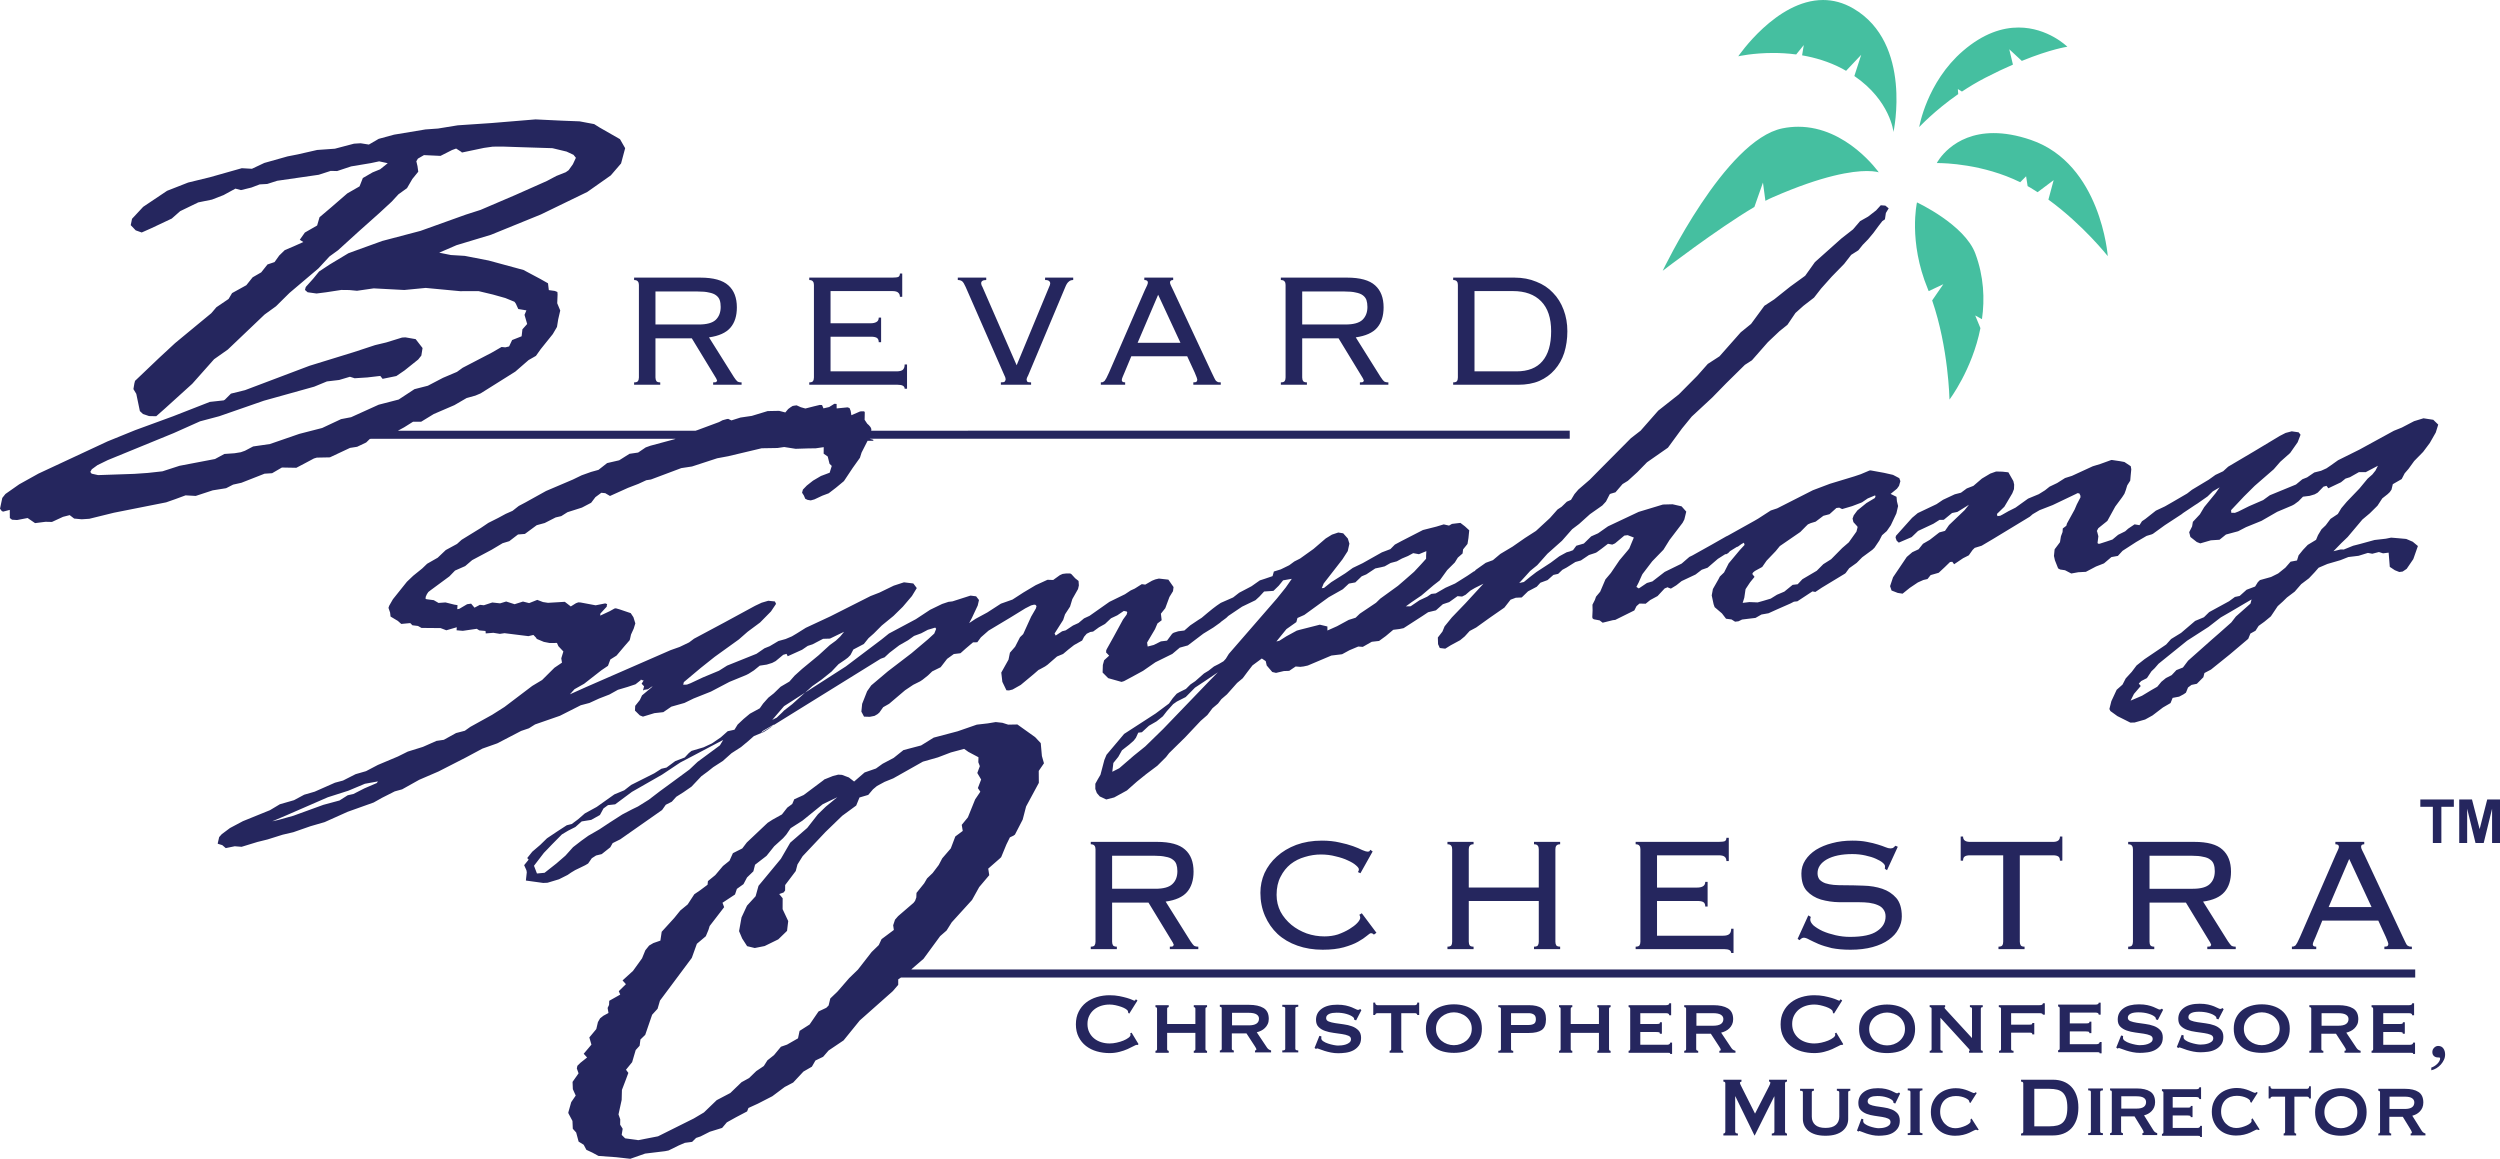
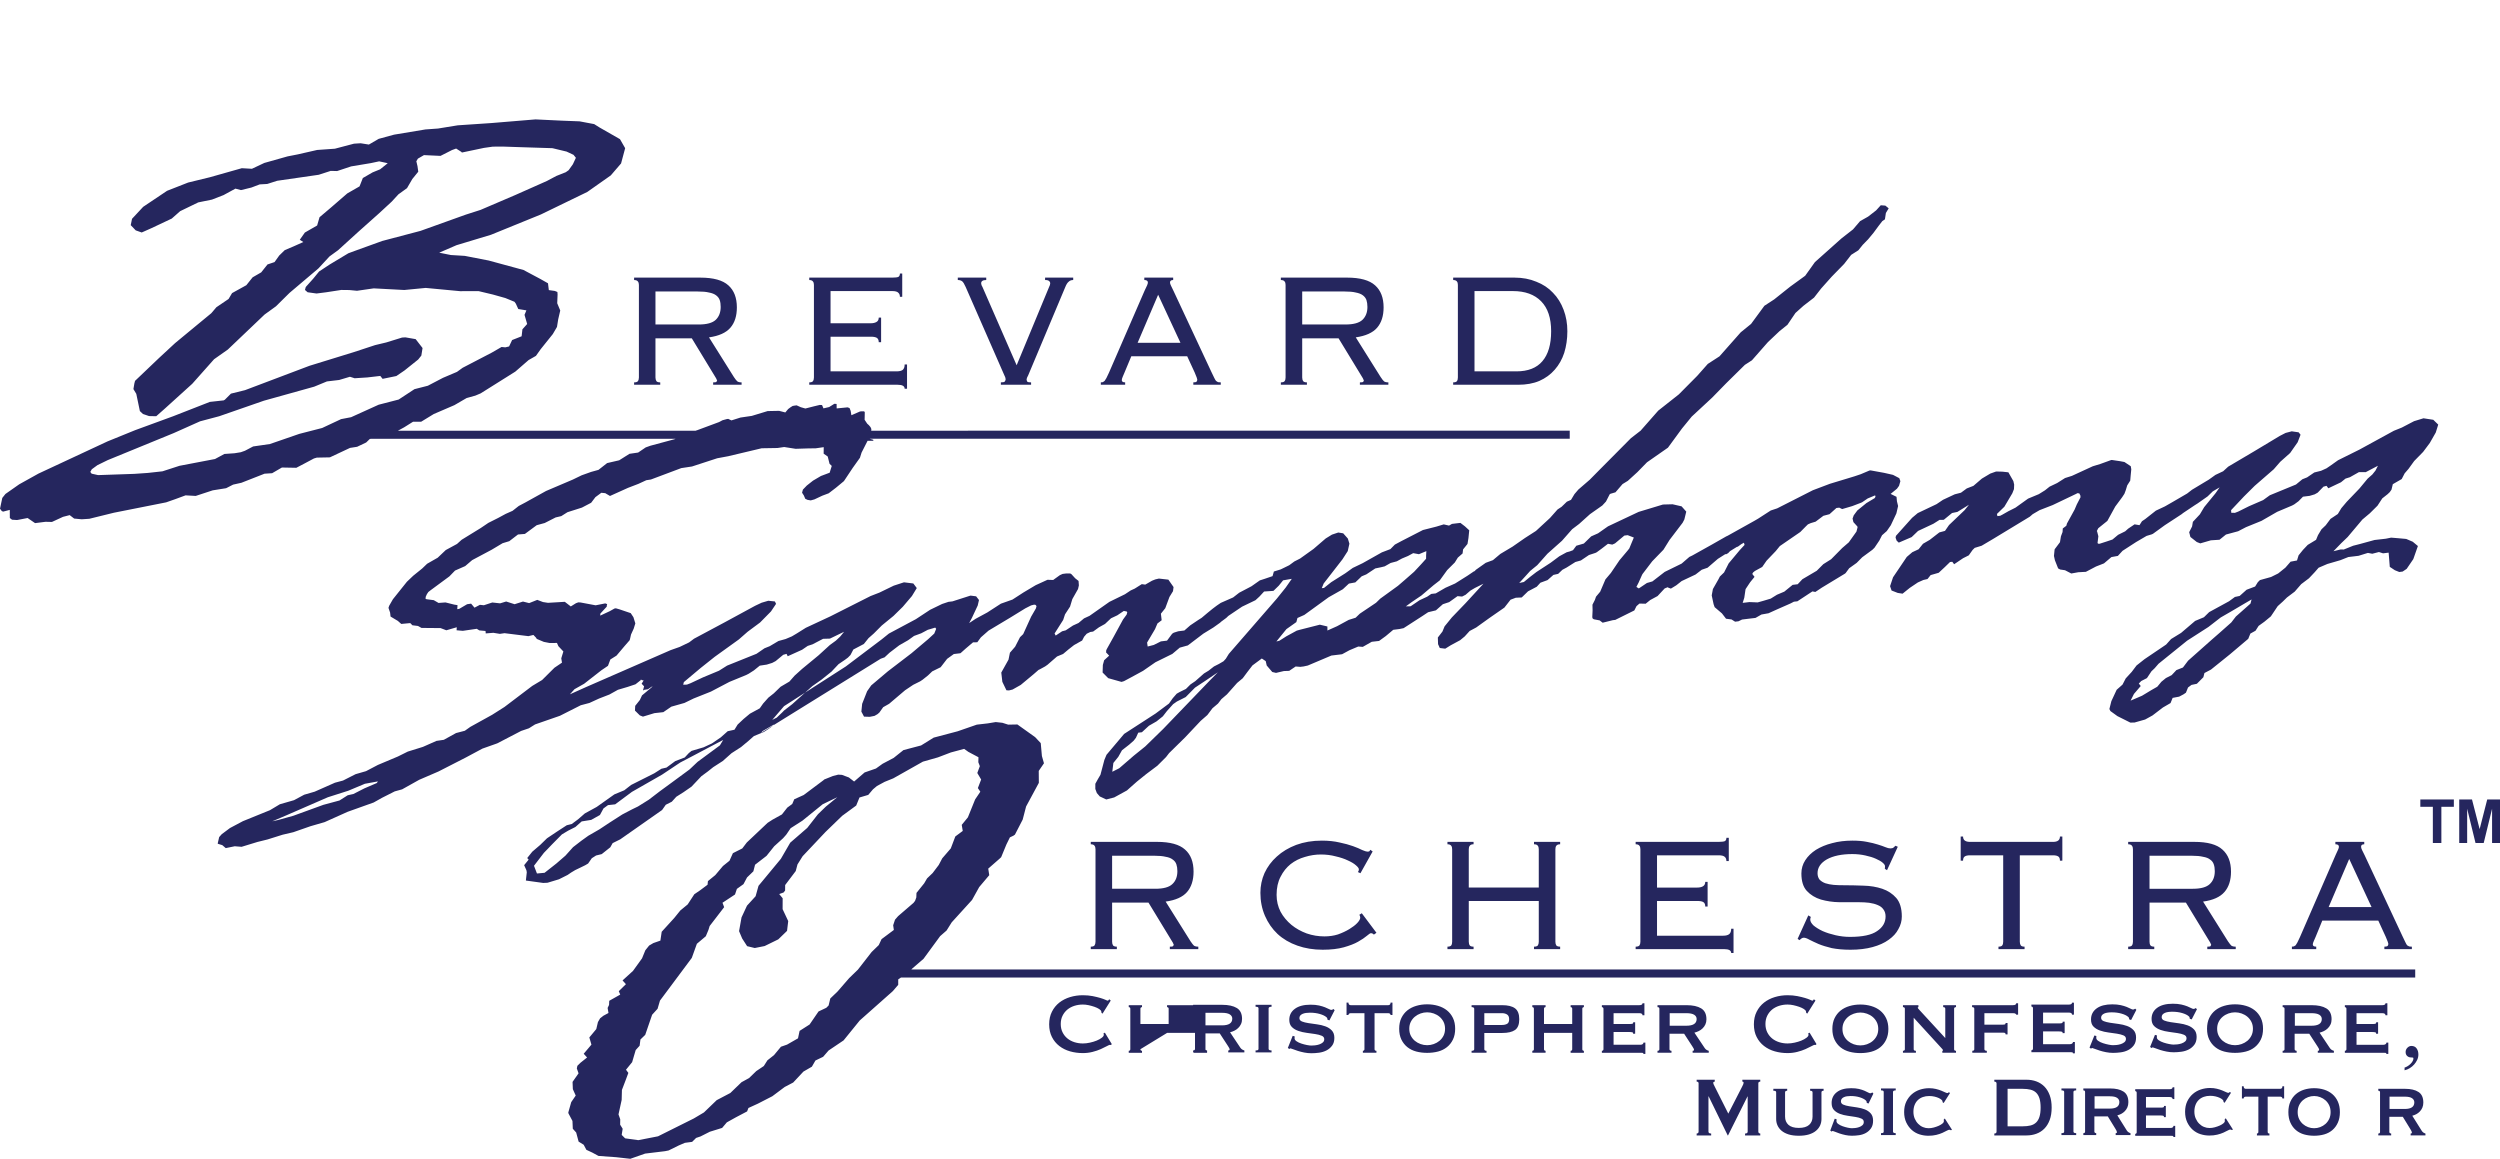
<svg xmlns="http://www.w3.org/2000/svg" width="1920" height="890">
-   <path id="palms" style="fill:#45bfa0" d="m 1497.21,306.862 c 0,0 -0.739,-39.723 -13.309,-76.132 l 8.579,-12.468 -11.257,5.326 -0.729,-1.827 c -15.034,-36.429 -8.261,-66.312 -8.261,-66.312 0,0 36.532,16.963 44.834,39.313 6.537,17.599 7.286,34.87 5.08,50.355 l -5.192,-2.842 4.013,9.728 c -6.311,31.945 -23.756,54.859 -23.756,54.859 m 121.549,-110.154 c 0,0 -18.841,-23.961 -45.583,-43.407 l 4.023,-14.951 -12.324,9.256 c -1.714,-1.119 -3.458,-2.196 -5.172,-3.243 l -2.494,-1.426 -1.17,-7.563 -4.515,4.566 c -28.692,-14.089 -58.379,-14.705 -63.356,-14.705 h -0.718 c 0,0 11.678,-23.017 43.705,-23.017 8.158,0 17.63,1.488 28.569,5.234 53.915,18.471 59.036,89.257 59.036,89.257 M 1473.951,97.618 c 0,0 5.716,-34.459 33.607,-58.502 15.752,-13.576 30.364,-17.979 42.689,-17.979 22.596,0 37.486,14.767 37.486,14.767 0,0 -12.355,1.662 -34.982,10.867 l -9.636,-8.938 2.822,11.801 c -6.424,2.75 -13.515,6.126 -21.201,10.087 -6.444,3.315 -12.468,6.947 -17.958,10.6 l -3.14,-1.919 0.267,3.879 c -18.389,12.827 -29.954,25.336 -29.954,25.336 m -19.762,3.727 c 0,0 -2.401,-24.054 -30.046,-42.956 l 5.264,-16.285 -11.616,12.294 -3.14,-1.765 C 1404.552,47.317 1393.993,44.228 1384.008,42.494 l 1.293,-7.891 -5.829,7.214 c -6.301,-0.831 -12.294,-1.139 -17.743,-1.139 -15.69,0 -26.742,2.565 -26.742,2.565 0,0 29.256,-43.243 65.121,-43.243 7.573,0 15.423,1.929 23.366,6.588 45.572,26.691 30.713,94.757 30.713,94.757 m -177.245,106.617 c 0,0 47.861,-100.514 92.007,-109.401 4.156,-0.841 8.199,-1.221 12.099,-1.221 37.332,0 61.858,35.044 61.858,35.044 0,0 -2.689,-1.036 -9.113,-1.036 -11.114,0 -33.402,3.12 -72.284,20.144 -1.765,0.718 -3.612,1.673 -5.675,2.74 l -1.878,-14.038 -6.588,18.748 c -28.538,16.85 -70.427,49.02 -70.427,49.02" />
-   <path id="bso" style="fill:#25265e" d="m 1728.371,463.554 -11.226,9.944 -3.51,4.546 -8.959,7.953 -5.942,5.182 -18.276,16.224 -3.951,5.234 -5.038,2.001 -3.633,3.869 -4.423,2.247 -3.479,2.843 -3.14,3.807 -4.607,2.627 -7.081,4.279 -8.825,3.787 2.586,-5.141 5.223,-6.106 -1.498,-1.878 1.868,-1.939 4.382,-2.258 3.468,-5.223 2.453,-2.34 2.986,-3.438 21.929,-17.712 16.388,-10.549 9.431,-7.306 7.512,-4.32 11.001,-6.485 5.192,-3.027 z m 140.381,-141.161 -7.512,-1.149 -7.255,2.227 -9.389,4.905 -6.096,2.453 -26.516,14.5 -16.357,8.127 -5.818,4.136 -3.058,2.083 -4.197,1.898 -5.172,1.283 -5.552,3.776 -3.622,1.447 -4.885,4.023 -20.113,8.261 -5.121,3.705 -10.929,4.741 -8.158,4.064 -2.545,0.985 -2.822,-0.01 -0.175,-2.042 9.851,-10.457 8.261,-8.209 14.664,-12.745 4.987,-5.736 7.594,-6.752 5.788,-8.281 2.206,-5.757 -1.468,-1.847 -5.295,-0.77 -4.72,1.242 -4.402,2.258 -19.949,11.986 -19.744,11.668 -3.858,3.52 -5.911,2.791 -5.151,3.684 -2.186,1.303 -10.693,6.434 -3.704,2.884 -10.949,6.383 -6.126,3.51 -6.937,3.253 -8.199,6.465 -2.483,1.673 -1.939,3.027 -3.746,-0.636 -4.967,3.345 -2.227,2.001 -5.449,2.699 -4.33,3.612 -4.813,1.621 -4.926,1.58 -0.882,0.123 -0.872,-0.554 0.646,-5.254 -0.954,-3.684 -0.236,-0.318 0.544,-1.067 0.585,-1.119 6.978,-5.623 6.075,-11.052 5.305,-7.152 1.724,-2.637 1.067,-2.863 1.077,-3.561 2.309,-3.663 0.339,-3.858 0.472,-4.874 -0.4,-2.35 -4.864,-3.222 -3.304,-0.626 -6.393,-0.944 -0.421,0.031 -8.476,3.068 -5.726,1.745 -15.988,7.358 -5.316,1.683 -6.024,3.817 -5.849,2.801 -3.499,2.791 -4.761,2.966 -8.24,3.427 -9.667,6.937 -5.449,2.74 -4.628,2.637 -1.662,0.852 -0.852,0.113 -1.324,0.144 -0.329,-1.662 5.685,-5.521 6.126,-10.334 1.262,-3.202 0.144,-3.489 -0.616,-2.678 -3.828,-6.742 -4.649,-0.503 -4.772,-0.113 -4.464,1.591 -6.455,3.848 -6.506,5.582 -5.1,1.981 -4.454,3.284 -4.772,1.221 -9.02,4.218 -4.987,3.356 -14.428,6.855 -4.32,3.622 -12.406,13.843 -0.298,1.396 0.831,2.319 1.632,1.508 9.902,-4.259 4.895,-4.71 11.75,-5.511 4.751,-2.996 3.243,-0.041 6.362,-5.223 4.105,-0.852 8.887,-5.49 -3.356,4.166 -11.945,11.411 -3.099,4.484 -4.341,1.17 -7.347,5.706 -5.203,3.017 -3.386,4.228 -4.833,2.247 -4.248,3.633 -10.549,15.639 -2.278,6.814 1.149,3.335 4.72,1.847 3.745,0.585 5.531,-4.464 6.208,-4.166 4.207,-1.878 3.181,-0.739 2.432,-3.027 6.178,-1.775 4.649,-4.33 4.043,-3.93 1.745,-0.195 1.406,1.898 6.875,-4.628 4.382,-2.217 2.935,-4.135 1.611,-1.591 5.326,-1.642 8.723,-5.162 28.271,-17.147 2.227,-1.929 5.223,-3.058 10.149,-3.951 18.245,-8.712 0.626,-0.41 1.529,0.154 0.841,1.642 0.092,1.375 -2.832,5.459 -1.693,3.971 -5.87,10.682 -0.503,1.765 -2.709,2.042 -0.175,2.75 -1.242,3.273 -0.749,4.546 -3.961,5.275 -0.164,0.349 -0.493,4.915 0.729,3.315 2.463,6.239 1.56,0.872 3.756,0.564 4.803,2.504 5.398,-0.975 5.818,-0.308 7.758,-4.084 6.137,-2.401 5.705,-4.844 4.967,-0.903 3.581,-3.899 10.364,-6.711 8.107,-4.751 3.838,-1.149 1.057,-0.472 9.071,-6.578 12.807,-8.374 1.293,-1.016 9.133,-6.106 1.991,-1.252 7.655,-5.377 4.033,-3.92 5.203,-3.017 -3.099,4.464 -8.743,10.703 -3.304,5.521 -5.398,5.788 -0.595,3.53 -2.237,4.402 0.934,3.674 4.926,3.889 2.678,1.036 8.097,-2.35 6.67,-0.441 4.946,-4.002 9.338,-2.524 6.096,-3.161 11.832,-4.813 12.068,-6.947 11.391,-4.803 1.683,-0.893 3.325,-2.442 3.407,-3.489 5.182,-0.646 3.807,-1.149 2.319,-1.303 4.443,-4.597 2.34,-0.636 1.396,1.868 9.687,-4.597 3.479,-2.822 3.397,-1.067 6.927,-3.91 5.213,0.031 9.379,-4.926 -1.868,3.674 -2.412,3.027 -3.633,3.202 -6.332,7.645 -9.687,10.098 -4.156,4.926 -2.709,4.474 -5.623,3.756 -3.694,4.936 -3.243,3.099 -2.678,4.474 -1.488,3.592 -6.393,3.869 -3.653,3.858 -3.366,4.166 -1.211,3.951 -4.926,0.924 -4.012,4.608 -5.531,4.443 -5.459,2.709 -8.538,2.381 -1.611,1.591 -2.093,3.356 -6.547,2.463 -5.326,4.761 -3.643,0.78 -4.505,3.304 -15.27,8.333 -4.012,3.941 -6.762,2.822 -10.795,9.205 -7.686,4.72 -3.807,4.238 -16.552,11.196 -6.157,4.864 -3.715,4.926 -4.607,5.018 -2.453,4.741 -4.505,3.992 -4.064,8.733 -1.519,6.034 0.811,1.58 5.336,3.858 9.974,5.008 3.263,-0.092 8.066,-2.288 5.654,-3.12 8.024,-6.126 5.839,-3.397 1.601,-3.971 4.997,-0.954 3.325,-1.755 1.888,-1.283 1.621,-4.002 2.668,-1.981 4.105,-0.852 5.008,-5.039 0.821,-3.232 5.028,-2.648 14.51,-11.678 14.1,-11.934 1.642,-4.033 3.951,-2.186 2.37,-3.715 4.525,-3.273 4.874,-4.033 5.264,-7.861 3.858,-3.479 3.253,-3.181 5.952,-4.495 4.997,-5.747 5.952,-4.495 4.382,-4.649 3.027,-3.458 6.752,-2.894 9.995,-2.904 6.075,-2.412 7.85,-0.944 7.173,-2.227 3.366,0.646 5.1,-1.324 3.161,1.006 4.3,-0.534 0.277,3.407 0.606,7.522 3.91,2.586 3.376,1.355 2.586,-0.339 3.099,-2.073 5.1,-7.501 3.52,-10.036 -3.951,-3.294 -5.008,-2.145 -6.537,-0.595 -5.069,-0.41 -4.095,0.821 -8.62,0.985 -11.298,3.099 -5.141,1.313 -7.204,2.914 -2.391,-0.072 -5.541,1.375 6.034,-6.219 4.885,-4.69 11.298,-13.422 5.736,-4.813 5.87,-5.818 3.684,-5.623 4.105,-3.243 1.611,-1.529 1.344,-1.909 1.026,-4.228 6.824,-3.93 2.288,-4.413 2.955,-3.417 4.341,-6.013 6.855,-6.999 5.131,-6.855 4.597,-8.056 1.888,-6.085 z m -428.933,60.129 -6.424,3.848 -6.968,5.675 -2.76,3.735 -0.893,2.514 0.646,2.689 3.089,3.407 0.082,0.667 -0.831,3.202 -5.87,8.25 -5.11,4.413 -8.445,8.558 -6.034,3.807 -5.038,5.059 -11.021,6.496 -3.622,3.858 -3.879,0.472 -6.373,5.192 -5.665,2.401 -4.792,2.976 -5.798,1.734 -4.218,1.18 -6.321,-0.257 -4.761,0.564 -0.431,0.041 1.231,-3.92 0.821,-5.593 0.175,-1.047 3.479,-5.244 3.386,-4.166 -1.724,-2.227 0.575,-1.098 1.416,-1.18 5.644,-3.099 3.345,-4.823 7.06,-7.388 3.12,-3.828 15.721,-10.806 4.238,-4.3 1.601,-1.56 2.124,-0.944 3.807,-1.149 5.962,-4.495 4.7,-1.231 5.295,-4.761 2.186,-0.267 2.237,1.098 7.665,-2.258 6.537,-2.494 1.088,-0.462 4.32,-2.945 5.716,-2.381 0.267,0.995 z m -366.212,67.41 -13.597,9.851 -3.222,3.15 -12.417,8.343 -3.253,3.13 -5.316,1.673 -8.948,4.854 -7.399,3.304 -0.023,-3.099 -5.798,-1.385 -10.231,2.606 -5.172,1.314 -2.288,0.636 -7.973,4.351 -5.377,3.407 -2.329,0.595 3.366,-4.156 4.341,-5.336 7.624,-5.398 0.852,-3.161 5.264,-2.34 18.748,-13.607 10.826,-6.116 4.679,-4.351 4.915,-0.903 4.915,-4.7 3.54,-1.467 6.865,-4.556 4.474,-0.934 2.771,-0.677 4.577,-2.596 4.72,-1.262 3.971,-2.165 4.628,-1.939 3.992,-2.175 4.413,0.811 5.685,-2.36 -0.175,3.448 -0.023,2.401 -3.797,4.228 -5.439,5.818 -7.296,6.383 z m -144.342,72.561 -36.019,37.425 -13.699,13.351 -8.753,7.05 -11.196,9.677 -5.357,2.73 0.821,-6.773 3.776,-4.679 2.853,-5.08 5.511,-4.289 3.51,-3.109 1.693,-2.206 1.755,-3.889 2.812,-0.339 5.408,-4.987 5.849,-3.356 4.833,-3.879 3.181,-4.094 4.72,-5.254 2.884,-2.022 6.763,-3.417 7.142,-7.235 7.563,-5.008 9.995,-6.773 -6.044,6.157 z m -376.361,49.944 -17.147,12.663 -6.157,5.818 -13.741,10.118 -9.01,6.588 -8.548,6.547 -8.363,5.223 -4.566,2.217 -7.409,3.879 -10.159,6.516 -7.45,4.936 -8.517,4.905 -5.357,3.848 -6.373,4.926 -5.87,6.537 -6.957,6.024 -9.041,7.122 -5.859,0.544 -2.278,-5.931 7.614,-9.933 2.781,-2.863 3.407,-3.571 7.645,-7.737 4.854,-2.894 5.5,-2.781 4.833,-4.289 7.306,-1.17 6.701,-3.746 2.74,-5.059 3.458,-2.535 5.511,-0.605 12.848,-9.564 23.181,-13.258 13.966,-9.307 10.354,-5.428 15.352,-8.107 7.224,-3.787 z m -263.512,28.928 -9.595,4.135 -8.394,4.289 -4.361,0.975 -6.321,4.012 -12.386,3.345 -23.038,8.384 -11.35,3.171 -4.874,1.098 9.636,-4.084 33.074,-14.397 15.711,-5.018 12.745,-5.336 9.995,-1.816 -0.841,1.242 z m 1169.072,-228.253 1.026,-3.581 -0.831,-2.299 -4.823,-2.535 -6.865,-1.56 -10.395,-1.888 -0.852,0.113 -6.742,2.853 -4.885,1.642 -5.326,1.621 -13.371,4.053 -13.135,4.967 -27.419,13.935 -4.895,1.611 -9.779,6.321 -2.935,1.703 -20.452,11.411 -1.016,0.452 -11.083,6.311 -15.085,8.425 -2.165,1.036 -5.942,5.141 -13.002,6.373 -9.441,7.306 -4.238,1.221 -6.198,4.177 -1.878,-1.16 1.714,-3.335 2.412,-5.418 0.544,-1.108 7.501,-9.831 8.64,-8.897 4.638,-7.46 10.057,-13.207 1.344,-2.586 1.468,-5.993 -3.592,-4.053 -6.916,-1.591 -7.399,0.195 -18.697,5.665 -23.52,11.093 -7.635,5.357 -5.264,2.34 -5.623,5.5 -5.788,1.693 -2.565,3.427 -2.535,0.965 -2.35,0.636 -5.623,3.068 -6.578,4.915 -11.001,7.173 -4.731,3.643 -4.905,4.023 -3.592,0.77 4.587,-5.008 3.828,-4.238 5.449,-4.443 7.85,-8.825 11.155,-9.933 7.809,-8.866 5.346,-4.043 8.343,-7.512 9.461,-6.65 1.816,-1.96 1.016,-1.108 2.453,-4.792 0.369,-0.739 0.616,-0.41 3.828,-1.119 5.449,-6.332 4.064,-2.483 7.337,-6.691 7.378,-7.553 16.08,-11.216 10.795,-14.736 7.471,-9.143 15.69,-14.561 10.908,-11.165 14.223,-14.007 5.428,-3.499 12.263,-13.956 8.897,-8.415 6.106,-4.895 6.147,-9.082 6.147,-5.511 8.127,-6.27 5.47,-7.019 8.107,-9.082 9.543,-9.779 5.418,-6.978 5.49,-3.479 3.397,-4.228 4.095,-4.197 4.074,-4.895 4.105,-5.562 2.72,-3.52 2.032,-1.396 0.729,-4.874 2.145,-3.571 -2.565,-2.093 -3.51,-0.257 -3.571,3.93 -6.157,4.792 -6.157,3.468 -5.418,6.332 -8.897,6.957 -20.37,18.174 -7.481,10.488 -11.534,8.374 -12.294,9.8 -7.501,4.885 -10.231,13.935 -7.932,6.434 -16.316,18.451 -8.979,5.818 -8.158,9.205 -14.089,14.202 -15.813,12.478 -13.546,15.393 -7.44,5.767 -15.639,15.762 -9.061,9.123 -6.916,7.009 -8.753,7.563 -2.976,3.479 -2.668,4.433 -3.191,1.406 -4.043,3.92 -3.109,2.052 -5.808,6.547 -10.744,9.923 -8.476,5.449 -9.502,6.609 -9.389,5.613 -5.706,4.782 -5.521,2.042 -7.614,5.387 -0.913,1.026 -0.523,0.133 -4.956,3.356 -9.543,5.993 -7.347,3.253 -7.491,4.341 -3.458,0.4 -3.14,2.134 -5.849,2.719 -6.845,4.649 -3.694,0.062 4.515,-3.284 7.44,-5.039 9.41,-7.984 4.69,-3.643 5.705,-7.902 5.849,-5.839 2.329,-3.746 3.653,-3.191 0.379,-3.12 3.397,-4.197 0.739,-4.546 0.595,-5.931 -3.284,-3.017 -3.479,-2.668 -2.648,0.298 -3.858,0.472 -2.257,1.303 -4.043,-0.934 -5.726,1.734 -10.252,2.596 -16.521,8.486 -5.049,2.699 -3.407,3.468 -6.567,2.504 -14.777,8.312 -7.573,3.643 -5.747,4.135 -10.816,6.824 -5.541,4.423 -1.704,0.154 1.468,-3.571 14.408,-18.553 4.084,-6.352 1.262,-5.675 -1.19,-3.941 -3.581,-4.033 -3.776,-0.605 -4.854,1.621 -4.813,2.966 -9.348,8.035 -10.303,7.368 -4.402,2.237 -3.951,2.904 -6.475,3.171 -5.326,1.662 -1.006,3.54 -6.383,2.175 -3.386,1.088 -6.403,4.505 -9.42,4.946 -4.679,3.643 -9.502,4.177 -3.12,2.134 c -3.13,2.145 -11.575,9.359 -11.575,9.359 l -2.545,1.611 -6.208,4.166 -4.505,3.941 -4.731,0.605 -3.417,1.077 -1.242,0.821 -3.92,5.275 -4.72,0.585 -5.47,2.74 -4.679,1.201 -0.452,-3.027 6.106,-10.334 1.857,-4.351 3.232,-2.453 -0.585,-5.059 3.366,-4.207 3.202,-8.63 2.535,-4.115 0.195,-0.328 0.421,-3.161 -3.982,-5.695 -7.265,-0.831 -2.771,0.646 -2.524,1.016 -5.192,2.986 -2.658,-0.359 -5.398,3.407 -3.161,1.447 -4.361,2.904 -11.934,5.839 -15.27,10.744 -4.228,1.95 -4.259,3.561 -4.218,1.919 -5.582,3.705 -2.781,0.729 -4.926,3.294 -0.862,-1.601 6.609,-10.405 1.416,-4.3 3.858,-5.931 1.755,-5.767 4.146,-7.337 0.226,-0.349 0.656,-2.863 -0.256,-3.407 -2.586,-2.052 -2.863,-3.13 -0.934,-0.544 h -3.263 l -2.596,0.328 -2.093,0.944 -5.151,3.715 -4.361,-0.154 -9.071,4.146 -9.328,5.562 -8.486,5.49 -8.907,3.15 -10.395,6.732 -8.959,4.854 -5.008,3.325 2.124,-4.023 4.443,-9.482 0.965,-4.207 -2.186,-2.843 -4.156,-0.544 -0.431,0.062 -13.587,4.361 -3.078,0.359 -4.874,1.632 -9.225,4.474 -10.939,7.204 -20.698,11.052 -5.541,4.454 -27.532,20.79 -31.339,20.134 -9.831,8.846 -6.28,4.874 c 0,0 -2.134,2.319 -5.634,5.47 l -3.448,1.734 9.051,-10.539 16.142,-10.385 5.562,-4.987 7.163,-5.059 7.614,-6.126 5.387,-5.706 5.069,-3.448 2.145,-1.601 1.939,-1.97 2.217,-4.238 8.055,-4.228 3.602,-4.495 4.023,-3.551 6.167,-6.178 8.948,-7.317 7.152,-7.019 7.029,-8.261 3.735,-6.137 -2.658,-3.53 -7.173,-0.883 -7.861,2.565 -10.929,5.305 -6.875,2.678 -30.888,15.598 -18.8,8.764 -7.029,4.402 -3.715,2.206 -4.803,2.032 -5.521,1.539 -6.68,3.961 -4.023,1.621 -6.137,4.228 -22.555,9.061 -6.26,3.941 -12.386,5.162 -9.41,4.423 -2.822,1.077 -2.853,0.103 0.482,-2.022 12.961,-10.867 10.754,-8.558 18.523,-13.33 6.762,-5.921 9.533,-7.081 8.384,-8.507 3.899,-5.818 -0.883,-1.857 -5.069,-0.534 -5.09,1.488 -5.069,2.391 -23.633,12.837 -23.243,12.427 -3.766,2.832 -7.265,3.489 -6.978,2.473 -64.834,28.312 -12.499,5.613 3.54,-3.941 7.388,-4.166 13.279,-10.364 5.039,-3.417 1.827,-4.874 4.731,-2.966 6.301,-7.46 3.817,-4.382 0.318,-1.19 0.708,-3.15 2.063,-4.536 1.252,-4.023 -1.467,-4.751 -2.073,-3.12 -8.702,-2.945 -2.719,-0.77 -1.016,0.154 -3.663,2.052 -7.317,3.417 0.092,-1.56 3.253,-3.54 1.652,-1.775 0.031,-0.79 0.287,-1.17 -1.467,-0.554 -7.378,1.467 -11.555,-2.165 -1.755,-0.103 -1.796,0.657 -0.79,0.493 -3.191,1.991 -4.587,-3.551 -12.93,0.77 -3.807,-0.585 -4.423,-1.673 -6.229,2.483 -4.741,-1.201 -6.444,2.042 -6.465,-2.083 -4.649,1.416 -6.013,-0.657 -6.465,2.124 -3.058,-0.328 -4.136,2.186 -2.617,-3.099 -1.498,0.226 -1.55,0.215 -6.044,3.551 -1.529,0.257 0.185,-3.099 -2.504,-0.4 -6.721,-1.683 -5.346,0.39 -3.653,-2.124 -5.531,-0.729 -0.77,-0.287 0.103,-1.529 0.903,-2.052 1.129,-1.683 1.816,-1.406 14.346,-10.58 4.33,-4.464 7.799,-3.438 5.357,-4.587 14.941,-7.953 8.445,-5.039 5.121,-1.55 6.691,-5.141 5.305,-0.431 9.071,-6.701 6.157,-1.683 8.384,-4.279 4.33,-1.016 4.761,-3.007 11.093,-3.53 7.081,-3.704 3.294,-4.341 4.525,-3.335 3.007,0.298 3.653,2.155 13.823,-6.229 8.035,-3.089 6.013,-2.771 3.551,-0.554 23.346,-8.764 8.199,-1.231 19.354,-6.311 8.487,-1.58 25.675,-6.106 12.15,-0.205 5.141,-0.759 8.774,1.375 9.851,-0.308 5.562,-0.062 6.178,-0.893 -0.052,4.997 3.13,2.196 1.385,5.552 1.714,1.662 -1.611,5.213 -6.701,2.524 -6.075,3.571 -4.782,3.776 -2.996,3.109 -0.318,1.201 -0.318,1.19 1.355,2.093 1.108,2.565 1.744,0.831 2.463,0.41 2.853,-0.79 6.013,-2.832 4.905,-1.837 5.603,-4.289 6.116,-5.08 6.752,-10.149 5.531,-7.758 1.252,-3.971 4.608,-9.061 h 4.474 l -0.144,-0.8 -2.771,-0.8 h 537.707 v -6.198 H 669.098 c 0.646,-1.939 -1.467,-4.084 -3.089,-5.408 l -1.981,-2.986 0.123,-5.757 -0.246,-0.39 -0.226,-0.339 -2.299,-0.01 -1.006,0.164 -6.506,2.843 -0.575,-3.386 -0.852,-2.134 -1.488,-0.544 -8.394,0.831 -0.052,-3.448 -1.744,-0.103 -3.982,2.494 -4.361,1.016 -1.098,-2.545 -1.744,-0.103 -4.372,1.047 -6.691,1.703 -3.499,-0.995 -3.202,-1.437 -1.56,0.195 -1.509,0.277 -1.55,0.965 -1.909,1.416 -2.165,2.606 -4.751,-1.231 -8.835,0.174 -12.15,3.694 -8.692,1.272 -6.968,2.206 -2.453,-1.18 -1.016,0.133 -3.345,0.903 -2.678,1.416 -17.117,6.362 h -0.154 l -0.688,0.277 h -228.683 l 4.792,-2.606 6.865,-4.31 6.178,0.031 9.697,-5.921 15.865,-6.834 9.379,-5.449 6.711,-1.868 4.084,-1.724 26.609,-16.706 10.18,-8.856 5.654,-3.232 3.571,-5.039 9.369,-11.678 3.222,-5.511 0.934,-5.818 1.57,-6.783 -2.319,-5.582 0.277,-6.742 -0.144,-1.909 -2.001,-0.811 -4.577,-0.636 -0.636,-5.234 -6.034,-3.407 -12.776,-6.804 -26.752,-7.276 -18.369,-3.571 -10.724,-0.657 -8.907,-1.796 13.289,-5.747 26.496,-8.004 38.297,-15.588 35.639,-17.291 18.05,-12.714 7.902,-9.184 3.14,-11.719 -3.971,-6.927 -15.772,-9.02 -4.064,-2.555 -5.613,-1.057 -5.572,-1.057 -13.32,-0.513 -20.544,-0.985 -33.895,2.812 -25.849,1.744 -15.095,2.463 -9.708,0.698 -24.084,4.012 -11.811,3.222 -7.522,4.382 -6.27,-0.995 -1.919,0.103 -3.263,0.215 -14.644,3.858 -13.638,0.965 -14.972,3.417 -7.748,1.519 -17.866,5.039 -9.492,4.474 -7.778,-0.441 -24.567,6.957 -16.634,4.053 -16.183,6.342 -18.369,12.314 -8.558,9.195 -0.995,4.874 3.828,4.002 4.618,1.632 7.625,-3.397 15.444,-7.296 6.444,-5.685 13.894,-6.732 10.559,-2.155 8.876,-3.458 9.123,-4.967 4.269,1.139 8.014,-1.97 6.342,-2.412 5.818,-0.339 7.635,-2.442 31.883,-4.608 9.215,-2.986 4.915,0.123 10.765,-3.571 15.126,-2.524 6.393,-1.365 6.598,1.437 -5.87,4.7 -5.726,2.329 -7.522,4.351 -2.535,6.414 -9.431,5.418 -12.632,10.939 -8.671,7.347 -1.837,6.332 -9.431,5.428 -3.889,5.531 2.699,1.755 -7.553,3.376 -6.68,2.832 -4.259,4.146 -3.592,5.039 -5.418,1.816 -4.823,6.085 -6.588,3.797 -4.844,6.065 -10.949,6.054 -2.678,4.505 -9.359,6.352 -3.91,4.597 -12.078,9.954 -15.762,13.032 -12.283,11.38 -18.44,17.578 -0.513,1.96 -0.739,4.361 2.206,3.663 2.75,13.238 2.401,2.237 4.649,1.591 5.5,0.123 6.496,-5.736 21.201,-19.2 16.747,-18.841 10.559,-7.44 28.23,-26.896 8.743,-6.321 10.385,-10.272 22.206,-18.81 8.548,-9.236 6.557,-4.751 15.978,-14.52 15.7,-13.997 9.533,-8.815 5.172,-5.613 6.557,-4.72 4.084,-7.019 4.556,-5.613 -0.595,-4.289 -0.883,-3.735 1.201,-2.011 4.659,-2.709 12.714,0.595 8.815,-4.474 3.171,-1.16 4.064,2.596 0.349,0.472 16.993,-3.571 6.742,-0.954 7.471,-0.062 14.654,0.493 23.705,0.749 10.867,2.617 5.316,2.494 1.816,2.268 -2.299,4.956 -3.273,4.577 -2.206,1.55 -7.286,2.894 -7.214,3.838 -24.372,10.826 -26.557,11.37 -11.462,3.684 -34.633,12.427 -29.4,7.748 -19.662,7.111 -6.362,2.34 -14.377,8.64 -8.117,5.367 -4.546,5.562 -5.49,6.116 -0.287,0.523 -0.513,1.97 2.032,1.775 6.855,0.954 7.43,-0.954 11.565,-1.775 6.178,0.072 5.89,0.564 12.848,-1.857 23.458,1.252 16.47,-1.591 26.393,2.494 14.325,-0.01 10.867,2.596 9.564,2.689 7.009,2.873 1.026,1.396 1.909,4.166 6.239,1.036 -1.447,3.448 2.032,7.029 -3.643,4.064 -0.616,5.367 -7.296,2.884 -2.329,4.915 -2.884,0.698 -2.894,-0.287 -7.522,4.341 -22.35,11.627 -4.382,3.161 -10.744,4.566 -11.627,6.075 -10.272,2.627 -12.14,7.973 -15.362,3.971 -21.15,9.585 -7.707,1.478 -14.52,6.804 -17.558,4.525 -22.576,7.799 -12.879,1.857 -6.28,3.304 -3.212,1.139 -4.813,0.78 -7.768,0.544 -7.224,3.889 -27.276,5.213 -13.043,4.228 -11.267,1.242 -10.334,0.718 -27.85,0.954 -4.957,-1.098 -1.067,-1.365 0.318,-0.462 0.852,-1.55 4.33,-3.161 7.932,-3.879 50.662,-20.749 20.236,-9.041 14.685,-3.899 34.336,-11.934 38.636,-10.775 9.79,-4.033 9.369,-1.108 8.292,-2.473 3.622,1.149 3.232,-0.215 6.465,-0.41 9.985,-1.16 1.786,2.237 10.549,-2.155 6.26,-4.269 10.518,-8.415 2.422,-3.037 0.934,-5.788 -5.295,-6.834 -7.84,-1.365 -2.596,0.144 -12.119,3.756 -8.589,2.052 -16.285,5.357 -34.1,10.518 -49.513,18.717 -10.816,2.668 -4.638,4.628 -0.934,0.554 -10.631,1.17 -28.199,11.021 -29.215,10.703 -21.201,8.62 L 29.544,363.722 14.757,371.952 4.177,379.372 1.755,382.409 3.7696693e-7,390.68 1.385,392.496 l 1.016,0.431 5.1,-1.334 0.051,6.239 1.683,1.313 3.633,0.215 0.636,-0.041 7.696,-1.488 5.726,3.92 8.066,-1.016 4.885,0.123 8.517,-3.93 5.131,-1.324 3.417,2.648 5.818,0.554 5.859,-0.39 18.871,-4.649 40.093,-7.963 6.999,-2.453 7.932,-2.925 7.799,0.441 13.063,-4.289 10.282,-1.642 5.377,-2.75 6.362,-1.416 17.784,-6.978 5.808,-0.369 7.522,-4.372 11.072,0.205 6.28,-3.294 7.235,-3.858 2.227,-0.657 10.026,-0.205 15.464,-7.255 5.459,-0.862 6.947,-3.304 1.272,-1.231 1.488,-1.447 0.883,-0.154 h 233.999 l -0.8,0.318 -18.543,4.997 -3.622,1.303 -5.808,3.941 -6.65,0.965 -7.912,4.987 -9.246,2.134 -6.65,5.213 -5.685,1.58 -7.224,2.586 -6.804,3.294 -20.544,8.753 -15.998,8.876 -4.987,2.637 -4.741,3.725 -5.244,2.329 -5.788,3.13 -7.573,3.807 -5.808,3.93 -14.715,9.051 -3.53,3.191 -8.64,4.69 -6.188,5.88 -8.138,4.649 -3.756,3.612 -6.937,5.603 -4.833,4.608 -10.734,13.422 -2.863,4.987 -0.554,1.642 1.252,3.643 0.349,3.017 5.603,3.356 2.617,2.329 6.906,-0.657 1.652,1.683 4.269,0.523 2.699,1.508 14.674,0.133 4.423,1.683 8.004,-2.329 -0.133,2.329 4.772,0.421 10.724,-1.56 1.97,1.231 4.751,0.441 0.164,1.878 5.818,-0.472 5.018,0.811 3.592,-0.523 18.338,2.278 3.848,-0.924 1.929,2.011 0.688,1.057 5.387,2.258 4.505,0.883 5.562,-0.062 1.129,2.504 3.807,4.043 -1.611,5.254 0.544,3.335 -5.788,3.91 -9.472,9.41 -7.604,4.566 -21.293,16.142 -9.461,6.003 -16.799,9.297 -4.197,2.976 -6.732,1.755 -9.39,5.192 -5.654,0.831 -10.395,4.597 -11.627,3.622 -7.604,3.776 -15.331,6.455 -9.143,4.792 -8.004,2.319 -9.667,4.895 -6.198,1.662 -15.577,6.886 -8.025,2.329 -7.84,4.207 -10.867,3.13 -7.594,4.546 -20.79,8.445 -9.933,5.275 -6.373,4.772 -1.919,2.175 -1.016,4.402 -0.092,0.718 3.489,1.057 2.668,2.288 6.916,-1.416 5.264,0.421 12.181,-3.725 7.696,-1.909 11.627,-3.653 8.22,-1.929 13.166,-4.597 10.857,-3.14 17.712,-7.943 19.959,-7.132 6.526,-3.653 9.667,-4.885 5.654,-1.56 13.135,-7.337 14.828,-6.393 20.903,-10.693 12.837,-6.875 11.37,-4.023 18.348,-9.543 5.962,-2.022 4.731,-2.976 19.107,-6.639 15.988,-8.086 6.66,-1.765 7.317,-3.356 8.025,-3.12 6.557,-3.643 7.481,-2.217 6.003,-2.001 4.248,-3.366 -0.236,-0.052 0.062,-0.215 0.646,-0.113 -0.472,0.38 2.083,0.482 -0.298,0.298 -1.344,2.155 1.919,2.001 -0.872,3.089 0.226,0.052 0.534,-0.421 3.058,-0.482 3.663,-2.463 -1.026,1.19 -7.194,6.003 -1.642,3.51 -3.592,4.515 -0.175,3.633 3.735,3.694 2.391,0.944 8.825,-2.678 6.814,-0.749 6.167,-4.218 10.087,-2.863 7.019,-3.417 13.31,-5.305 14.182,-7.45 12.817,-5.254 1.929,-0.975 4.064,-2.596 4.495,-3.643 5.357,-0.811 4.177,-1.293 2.678,-1.406 5.829,-4.833 2.535,-0.718 0.893,1.837 11.072,-5.008 4.3,-2.945 3.715,-1.211 8.086,-4.228 5.244,-0.154 10.888,-5.254 -3.027,3.715 -3.294,3.099 -4.628,3.376 -8.661,7.902 -12.673,10.446 -5.726,5.172 -3.992,4.536 -6.763,3.982 -5.213,5.059 -4.156,3.284 -4.064,4.556 -2.576,3.674 -7.563,4.115 -4.833,4.033 -4.597,4.32 -2.422,3.951 -5.203,1.149 -5.367,4.772 -6.845,4.659 -6.311,2.935 -9.256,2.75 -2.042,1.642 -3.181,3.407 -7.306,2.812 -6.721,4.956 -3.879,0.893 -5.511,3.52 -17.753,8.928 -5.254,4.094 -7.614,3.15 -13.587,9.646 -9.123,4.997 -5.059,4.413 -4.936,3.684 -3.869,0.965 -7.532,4.905 -7.635,5.11 -5.223,5.1 -6.085,5.192 -3.889,4.864 1.098,1.242 -3.448,4.238 1.734,3.869 0.287,1.591 -0.698,6.352 13.34,1.847 3.315,-0.164 8.784,-2.658 6.568,-3.304 0.985,-0.657 1.673,-1.16 3.191,-1.919 3.797,-1.827 3.899,-1.909 2.247,-1.324 2.832,-4.064 3.284,-2.104 4.33,-1.057 6.598,-5.244 1.796,-3.202 5.829,-2.894 32.14,-22.525 2.832,-4.033 4.638,-2.35 3.448,-3.807 5.511,-3.479 6.137,-4.248 7.594,-8.035 4.987,-3.674 4.115,-3.284 7.347,-4.731 6.732,-5.993 7.306,-4.71 5.808,-4.844 4.064,-3.602 7.614,-3.13 c 0,0 4.977,-3.037 7.234,-5.09 l -9.389,5.808 1.283,-1.478 8.866,-5.131 c -0.185,0.236 -0.431,0.503 -0.759,0.8 l 8.907,-5.521 73.638,-45.655 2.955,-1.067 3.817,-3.551 7.419,-5.675 6.855,-3.92 4.556,-3.294 5.49,-2.022 5.049,-2.678 5.726,-1.703 0.718,0.954 -1.447,3.602 -4.679,4.31 -12.858,10.857 -18.071,13.833 -12.827,10.836 -3.15,4.495 -3.817,9.687 -0.595,5.942 2.032,3.858 4.433,0.154 3.633,-0.729 2.288,-1.314 1.416,-1.221 2.945,-4.136 4.566,-2.596 12.253,-10.405 6.219,-4.166 5.408,-2.709 1.898,-1.272 4.064,-3.243 3.243,-3.109 6.485,-3.191 4.956,-6.424 5.162,-3.715 4.731,-0.564 0.431,-0.103 3.879,-3.468 5.685,-4.823 3.284,-0.072 2.75,-3.766 5.901,-5.182 16.439,-9.851 11.842,-7.276 4.382,-2.227 2.37,-0.605 1.098,0.205 0.708,0.944 -0.483,1.796 -3.633,6.26 -6.116,13.433 -2.453,2.381 -3.735,7.286 -4.002,4.628 -1.077,5.285 -5.562,9.954 0.821,7.111 3.13,6.485 1.95,0.123 2.781,-0.698 6.26,-3.53 10.026,-8.343 3.663,-3.202 1.036,-0.472 3.971,-2.175 1.868,-1.303 3.653,-3.181 3.663,-3.181 4.638,-1.919 4.3,-3.612 4.125,-3.222 6.229,-3.51 1.508,-2.914 2.001,-2.299 2.74,-1.334 2.155,-0.308 4.525,-3.294 4.628,-2.576 4.608,-4.341 4.833,-2.278 4.977,-3.366 2.217,0.421 0.452,0.616 -0.483,1.775 -2.781,3.797 -7.194,13.217 -5.141,9.225 -0.544,1.098 -0.123,1.724 2.36,2.473 -3.858,3.53 -0.985,3.602 -0.195,5.818 4.31,4.33 10.21,2.873 1.898,-0.575 5.716,-3.058 8.917,-4.854 9.533,-6.609 12.961,-6.393 5.726,-4.823 6.208,-1.714 11.893,-9.03 7.696,-4.72 5.162,-3.684 0.76,-0.729 4.023,-2.986 1.56,-1.508 10.539,-7.101 10.293,-4.956 3.048,-2.801 3.581,-3.879 7.173,-0.493 4.043,-3.93 3.386,-4.166 6.67,-1.149 -4.72,6.763 -6.711,8.353 -36.932,42.525 -2.309,3.735 -1.775,1.939 -3.561,2.083 -3.766,1.898 -4.115,3.222 -3.551,2.165 -6.691,5.901 -3.704,2.524 -3.479,3.468 -4.772,2.34 -2.288,1.293 -3.027,3.458 -2.925,4.125 -10.231,7.625 -24.218,15.69 -13.525,16.029 -1.642,3.941 -2.996,11.38 -2.032,3.468 -1.919,3.479 v 3.961 l 1.16,3.13 2.247,2.617 4.998,2.34 6.075,-1.55 9.8,-5.377 2.432,-2.175 5.275,-4.659 7.019,-5.665 8.63,-6.485 6.67,-6.65 2.35,-3.037 12.324,-12.109 11.965,-12.694 5.1,-4.443 3.92,-5.213 4.279,-3.622 2.576,-3.366 4.269,-3.674 7.809,-8.784 4.3,-3.581 3.715,-4.987 3.776,-4.895 7.173,-5.305 3.017,2.042 0.739,3.325 4.279,5.008 2.884,0.688 6.024,-1.416 4.084,-0.154 4.987,-3.356 3.51,0.287 2.576,-0.308 3.222,-0.708 18.133,-7.676 6.475,-0.78 1.744,-0.226 5.613,-3.058 6.783,-2.853 3.489,0.257 6.875,-3.899 5.623,-0.646 5.141,-3.735 5.747,-4.823 4.731,-0.595 3.222,-0.667 14.5,-9.359 4.341,-2.884 5.972,-1.437 5.326,-4.71 4.864,-1.611 6.413,-4.587 3.51,0.318 2.699,-1.385 3.643,-3.161 3.427,-2.022 6.639,-3.304 -4.618,5.018 -9.215,10.026 -10.477,10.888 -5.541,6.824 -1.652,3.992 -3.53,4.566 0.164,5.11 1.324,2.955 4.197,0.523 4.156,-2.586 7.306,-3.941 3.479,-2.884 3.807,-4.187 5.008,-2.668 10.303,-7.399 11.37,-7.891 4.741,-6.065 4.012,-1.508 4.556,-0.205 4.833,-4.71 6.701,-3.53 2.822,-3.089 5.469,-2.011 4.505,-3.982 3.653,-0.811 3.222,-3.099 3.335,-1.796 6.65,-4.207 4.248,-1.19 6.188,-4.177 4.936,-1.611 1.006,-0.482 3.93,-2.884 4.741,-3.653 3.315,0.636 2.083,-0.934 7.173,-6.003 2.565,-0.318 4.721,1.837 -1.837,4.382 -1.642,3.971 -1.17,1.498 -6.383,7.594 -6.609,9.759 -4.177,4.936 -4.023,9.441 -3.202,3.828 -0.882,2.504 -1.857,3.663 0.102,4.423 -0.236,5.192 0.318,0.995 0.923,0.595 4.423,0.841 2.309,1.775 7.902,-1.96 1.765,-0.195 14.654,-7.265 1.662,-3.304 2.268,-1.981 4.772,0.123 3.489,-2.822 5.665,-3.068 5.408,-5.808 1.047,-0.472 1.447,-0.513 0.277,0.328 2.042,0.749 4.136,-2.524 4.115,-3.263 10.693,-5.039 4.751,-3.663 4.464,-1.539 7.912,-6.814 5.829,-3.704 0.39,0.226 1.663,-0.903 1.467,-1.55 5.172,-3.212 0.862,-0.246 2.668,-1.939 1.97,-1.077 0.493,1.703 -3.623,3.91 -8.579,10.272 -3.53,6.957 -3.232,3.12 -1.129,2.196 -4.218,7.409 -0.913,4.905 1.437,6.732 0.811,2.288 5.613,4.803 3.14,4.084 4.228,0.564 2.719,1.714 2.617,-0.318 2.729,-1.334 5.162,-0.636 5.182,-0.616 4.567,-2.606 5.408,-0.965 6.301,-2.853 10.529,-4.638 2.699,-1.396 2.637,-0.287 11.555,-7.604 2.258,0.421 4.956,-3.304 17.671,-10.703 0.606,-0.472 2.75,-3.735 5.747,-4.115 4.259,-4.31 7.789,-5.726 1.632,-1.591 3.745,-5.562 2.052,-4.033 3.643,-3.202 3.12,-4.505 4.269,-9.092 1.303,-5.634 -0.893,-3.704 -0.308,-3.376 -4.536,-2.237 4.874,-3.992 z m -781.435,348.149 -2.134,4.556 -5.49,5.326 -10.529,13.535 -6.721,6.516 -8.948,10.303 -5.541,5.326 -1.293,5.377 -1.775,1.786 -5.972,2.822 -6.845,9.995 -7.696,4.915 -1.221,5.726 -8.425,4.823 -4.669,1.621 -5.336,6.444 -5.049,3.982 -2.791,4.402 -5.767,3.869 -5.531,5.357 -5.818,3.202 -8.589,8.281 -10.477,5.5 -9.79,9.431 -7.768,4.618 -27.502,13.72 -15.126,2.955 -10.139,-1.406 -2.545,-2.545 -0.052,-0.339 0.708,-4.464 -1.929,-3.13 0.062,-4.146 -1.334,-3.756 2.432,-11.114 0.205,-7.676 2.986,-7.83 1.95,-5.234 -1.816,-2.453 4.72,-5.808 2.73,-9.287 3.027,-3.345 0.616,-4.772 3.674,-3.561 5.305,-15.454 4.187,-4.587 1.837,-6.27 24.444,-32.797 3.899,-10.847 6.865,-5.788 2.032,-4.874 0.924,-2.986 11.124,-14.469 -1.262,-3.386 9.605,-6.352 1.437,-4.31 5.069,-3.633 2.73,-5.141 4.864,-4.7 1.303,-5.069 8.805,-6.804 5.911,-7.388 6.783,-6.137 2.432,-2.74 3.386,-4.977 9.02,-5.767 15.639,-12.663 11.196,-5.387 -8.774,7.194 -6.137,5.942 -8.179,10.457 -13.084,11.35 -7.173,12.376 -17.188,20.76 -2.217,7.984 -6.619,7.235 -4.207,9.041 -1.888,10.529 2.391,5.654 3.797,5.89 5.87,1.416 7.573,-1.508 10.477,-5.131 6.742,-6.526 0.903,-7.522 -4.31,-9.164 0.041,-8.363 -2.658,-3.232 3.366,-1.201 1.17,-1.519 0.041,-4.197 8.127,-10.765 1.334,-5.059 3.951,-6.321 17.496,-18.553 12.879,-12.468 10.775,-7.902 2.514,-6.178 6.742,-1.991 3.612,-4.259 3.079,-2.586 5.87,-3.171 6.67,-2.699 22.73,-12.817 11.514,-3.274 9.995,-3.807 10.19,-2.73 3.202,2.288 7.768,4.125 0.01,0.38 -0.113,3.448 1.17,3.017 -1.95,5.254 2.955,5.018 -2.524,6.568 1.898,2.791 -3.992,5.921 -5.562,13.761 -4.731,5.788 0.78,4.659 -5.706,4.238 -3.479,9.184 -6.547,7.594 -2.709,5.131 -4.669,6.178 -4.3,4.135 -2.217,3.787 -5.911,7.358 -0.133,3.499 -0.965,2.617 -1.19,1.539 -11.832,10.19 -2.37,2.73 -1.416,4.269 0.523,3.602 z M 1854.886,744.565 H 699.862 l 0.688,-0.667 8.712,-7.522 12.755,-17.414 4.956,-4.33 3.941,-6.28 15.618,-17.188 5.49,-9.892 7.727,-9.143 -0.79,-5.028 8.681,-7.604 1.252,-1.18 4.023,-9.759 2.689,-5.47 2.648,-1.252 1.221,-0.862 5.952,-11.544 2.617,-10.057 9.79,-18.153 -0.082,-9.164 4.012,-5.87 -1.58,-5.572 -0.852,-9.574 -0.069,-0.359 -4.3,-4.587 -10.395,-7.419 -3.212,-2.288 -7.07,0.133 -4.474,-1.426 -5.08,-0.554 -6.219,1.026 -8.312,0.954 -14.777,5.121 -18.328,4.844 -9.687,6.013 -13.546,3.561 -7.542,6.024 -8.476,4.474 -5.09,3.653 -8.743,3.037 -8.045,6.968 -4.053,-3.14 -5.295,-1.981 -2.873,-0.174 -4.064,1.047 -6.68,2.678 -0.605,0.575 -15.146,11.339 -7.255,3.274 -1.539,3.612 -3.807,2.791 -4.125,5.254 -7.163,3.971 -3.838,2.473 -15.967,15.085 -3.479,4.577 -7.204,3.633 -2.617,5.818 -5.008,4.033 -5.921,7.009 -5.644,4.608 -0.277,2.781 -5.685,4.248 -4.484,3.058 -5.09,7.809 -5.654,4.649 -4.679,5.788 -9.626,10.559 -1.006,6.804 -5.398,1.878 -3.243,1.909 -2.914,3.622 -2.545,6.219 -6.937,9.626 -8.025,7.317 2.596,2.884 -5.49,5.367 1.108,2.637 -8.435,4.761 -0.144,3.181 -1.098,2.288 0.657,3.899 -3.899,2.104 -2.545,2.001 -1.652,2.873 -1.262,5.367 -5.346,6.434 1.611,5.511 -5.931,7.019 2.596,2.863 -5.028,4.002 -2.432,2.381 -0.41,2.042 1.324,3.735 -4.608,6.578 0.226,5.582 2.206,4.915 -3.448,5.039 -2.247,7.932 0.113,0.729 3.079,5.777 0.257,6.013 2.596,2.894 1.868,6.978 3.91,2.422 2.052,3.879 4.597,2.155 4.7,2.545 13.638,0.985 10.816,1.211 11.37,-3.992 15.259,-1.847 2.781,-0.554 7.85,-3.869 4.638,-1.991 5.572,-0.739 3.058,-3.027 3.366,-1.129 7.194,-3.633 9.431,-2.925 3.602,-4.269 7.101,-3.951 8.476,-4.454 1.016,-2.637 7.245,-3.315 11.103,-5.706 9.523,-7.122 6.506,-3.407 7.85,-8.404 6.506,-3.766 2.719,-4.741 5.911,-2.843 4.197,-4.844 11.524,-7.768 12.386,-15.28 25.388,-22.525 4.177,-4.854 v -4.187 l 2.104,-1.406 H 1854.886 Z m -7.984,107.112 c 4.864,0 7.296,-1.683 7.296,-5.049 0,-1.355 -0.595,-2.422 -1.755,-3.212 -1.17,-0.79 -3.017,-1.18 -5.541,-1.18 h -11.75 v 9.441 z m 0.154,-15.464 c 4.402,0 7.86,0.8 10.334,2.411 2.483,1.591 3.725,4.32 3.725,8.168 0,1.457 -0.256,2.771 -0.749,3.91 -0.493,1.139 -1.149,2.114 -1.97,2.955 -0.811,0.842 -1.724,1.529 -2.719,2.052 -0.985,0.503 -2.011,0.893 -3.048,1.17 l 7.296,11.637 c 0.4,0.595 0.821,1.047 1.303,1.334 0.462,0.298 0.965,0.533 1.519,0.698 v 1.457 h -11.38 v -1.457 c 0.646,0 0.965,-0.256 0.965,-0.729 0,-0.544 -0.369,-1.385 -1.108,-2.535 l -5.87,-9.595 h -10.344 v 11.637 c 0,0.431 0.144,0.749 0.482,0.944 0.318,0.175 0.626,0.277 0.934,0.277 v 1.457 h -9.892 v -1.457 c 0.893,0 1.334,-0.4 1.334,-1.221 V 838.902 c 0,-0.811 -0.441,-1.211 -1.334,-1.211 v -1.478 z m -49.278,5.533 c -1.591,0 -3.14,0.287 -4.649,0.862 -1.519,0.564 -2.863,1.375 -4.053,2.432 -1.201,1.067 -2.145,2.36 -2.873,3.869 -0.708,1.529 -1.067,3.253 -1.067,5.203 0,1.96 0.359,3.684 1.067,5.213 0.729,1.519 1.673,2.791 2.873,3.869 1.19,1.047 2.535,1.857 4.053,2.432 1.508,0.575 3.058,0.852 4.649,0.852 1.58,0 3.14,-0.277 4.649,-0.852 1.508,-0.575 2.863,-1.385 4.053,-2.432 1.19,-1.077 2.155,-2.35 2.863,-3.869 0.718,-1.529 1.077,-3.253 1.077,-5.213 0,-1.95 -0.359,-3.674 -1.077,-5.203 -0.708,-1.508 -1.673,-2.801 -2.863,-3.869 -1.19,-1.057 -2.545,-1.868 -4.053,-2.432 -1.508,-0.575 -3.068,-0.862 -4.649,-0.862 m 0,-6.013 c 2.74,0 5.295,0.379 7.696,1.129 2.401,0.77 4.495,1.909 6.28,3.417 1.796,1.529 3.202,3.438 4.238,5.736 1.047,2.319 1.57,4.997 1.57,8.097 0,3.099 -0.523,5.798 -1.57,8.097 -1.036,2.309 -2.442,4.207 -4.238,5.736 -1.786,1.508 -3.879,2.617 -6.28,3.294 -2.401,0.677 -4.956,1.016 -7.696,1.016 -2.73,0 -5.305,-0.339 -7.696,-1.016 -2.401,-0.677 -4.495,-1.786 -6.28,-3.294 -1.786,-1.529 -3.202,-3.427 -4.238,-5.736 -1.047,-2.299 -1.57,-4.998 -1.57,-8.097 0,-3.099 0.523,-5.777 1.57,-8.097 1.036,-2.299 2.453,-4.207 4.238,-5.736 1.786,-1.508 3.879,-2.648 6.28,-3.417 2.391,-0.749 4.967,-1.129 7.696,-1.129 m -43.934,34.815 c 0.246,0 0.503,-0.102 0.739,-0.277 0.256,-0.195 0.369,-0.513 0.369,-0.944 v -27.091 h -9.656 c -0.4,0 -0.77,0.113 -1.119,0.318 -0.349,0.226 -0.513,0.575 -0.513,1.067 h -1.344 v -9.359 h 1.344 c 0,0.77 0.164,1.283 0.513,1.55 0.349,0.277 0.718,0.4 1.119,0.4 h 26.475 c 0.39,0 0.77,-0.123 1.108,-0.4 0.359,-0.267 0.533,-0.78 0.533,-1.55 h 1.334 v 9.359 h -1.334 c 0,-0.493 -0.175,-0.841 -0.533,-1.067 -0.339,-0.205 -0.718,-0.318 -1.108,-0.318 h -9.667 v 27.091 c 0,0.821 0.441,1.221 1.344,1.221 v 1.467 h -9.605 z m -25.654,-24.241 c 0,-0.113 -0.01,-0.215 -0.031,-0.318 -0.031,-0.113 -0.031,-0.256 -0.031,-0.4 0,-0.277 -0.256,-0.656 -0.749,-1.108 -0.503,-0.462 -1.201,-0.913 -2.124,-1.355 -0.913,-0.431 -1.991,-0.79 -3.232,-1.088 -1.252,-0.298 -2.596,-0.452 -4.094,-0.452 -1.786,0 -3.407,0.256 -4.874,0.78 -1.457,0.513 -2.73,1.283 -3.828,2.319 -1.088,1.026 -1.929,2.299 -2.524,3.828 -0.595,1.508 -0.903,3.243 -0.903,5.203 0,1.95 0.349,3.694 1.016,5.234 0.667,1.56 1.539,2.884 2.637,3.992 1.088,1.108 2.329,1.96 3.715,2.524 1.396,0.575 2.812,0.852 4.238,0.852 1.334,0 2.709,-0.185 4.095,-0.564 1.385,-0.379 2.647,-0.831 3.787,-1.334 1.149,-0.513 2.083,-1.077 2.791,-1.673 0.729,-0.606 1.088,-1.149 1.088,-1.632 v -0.656 c 0,-0.308 -0.031,-0.585 -0.082,-0.811 l 0.821,-0.811 5.5,8.63 -0.729,0.41 c -0.606,-0.277 -1.036,-0.41 -1.273,-0.41 -0.4,0 -1.047,0.236 -1.939,0.729 -0.903,0.493 -2.022,1.036 -3.386,1.673 -1.355,0.616 -2.945,1.139 -4.761,1.57 -1.796,0.441 -3.828,0.656 -6.054,0.656 -2.278,0 -4.536,-0.349 -6.773,-1.057 -2.216,-0.698 -4.218,-1.837 -5.952,-3.376 -1.734,-1.539 -3.14,-3.479 -4.238,-5.767 -1.077,-2.309 -1.632,-4.987 -1.632,-8.025 0,-3.027 0.554,-5.685 1.632,-7.973 1.098,-2.268 2.535,-4.187 4.32,-5.726 1.786,-1.55 3.828,-2.699 6.137,-3.458 2.299,-0.76 4.679,-1.139 7.101,-1.139 1.878,0 3.602,0.185 5.172,0.575 1.56,0.379 2.935,0.811 4.115,1.293 1.211,0.493 2.196,0.934 2.976,1.303 0.8,0.379 1.365,0.564 1.714,0.564 0.256,0 0.462,-0.069 0.636,-0.236 0.185,-0.164 0.349,-0.298 0.564,-0.41 l 0.893,0.575 -4.915,7.727 z m -39.102,-2.235 c 0,-1.036 -0.77,-1.55 -2.309,-1.55 h -18.143 v 8.138 h 11.452 c 0.842,0 1.467,-0.069 1.868,-0.215 0.39,-0.133 0.585,-0.503 0.585,-1.098 h 1.334 v 8.62 h -1.478 c 0.144,-0.585 -0.054,-0.954 -0.595,-1.088 -0.554,-0.144 -1.324,-0.195 -2.319,-0.195 h -10.847 v 9.584 h 19.036 c 0.595,0 1.098,-0.144 1.488,-0.441 0.4,-0.298 0.595,-0.687 0.595,-1.18 h 1.334 v 8.548 h -1.334 c 0,-0.493 -0.195,-0.77 -0.595,-0.821 -0.39,-0.054 -0.893,-0.082 -1.488,-0.082 h -27.297 v -1.468 c 0.256,0 0.503,-0.092 0.749,-0.277 0.246,-0.185 0.379,-0.513 0.379,-0.944 v -30.426 c 0,-0.431 -0.133,-0.739 -0.379,-0.934 -0.246,-0.185 -0.493,-0.277 -0.749,-0.277 v -1.467 h 26.404 c 1.539,0 2.309,-0.483 2.309,-1.457 h 1.334 v 9.03 z m -48.192,7.326 c 4.864,0 7.296,-1.683 7.296,-5.049 0,-1.355 -0.595,-2.422 -1.755,-3.212 -1.16,-0.79 -3.017,-1.18 -5.541,-1.18 h -11.75 v 9.441 z m 0.154,-15.464 c 4.402,0 7.85,0.8 10.334,2.412 2.483,1.591 3.725,4.32 3.725,8.168 0,1.457 -0.256,2.771 -0.749,3.91 -0.493,1.139 -1.149,2.114 -1.97,2.955 -0.821,0.842 -1.724,1.529 -2.719,2.052 -0.985,0.503 -2.001,0.893 -3.038,1.17 l 7.286,11.637 c 0.4,0.595 0.831,1.047 1.303,1.334 0.462,0.298 0.975,0.533 1.519,0.698 v 1.457 h -11.38 v -1.457 c 0.646,0 0.965,-0.256 0.965,-0.729 0,-0.544 -0.369,-1.385 -1.108,-2.535 l -5.88,-9.595 h -10.334 v 11.637 c 0,0.431 0.154,0.749 0.482,0.944 0.318,0.175 0.626,0.277 0.934,0.277 v 1.457 h -9.892 v -1.457 c 0.893,0 1.334,-0.4 1.334,-1.221 v -30.426 c 0,-0.811 -0.441,-1.211 -1.334,-1.211 v -1.478 z m -37.333,34.334 c 0.79,0 1.344,-0.102 1.642,-0.277 0.287,-0.195 0.441,-0.513 0.441,-0.944 v -30.426 c 0,-0.431 -0.154,-0.739 -0.441,-0.934 -0.298,-0.185 -0.852,-0.277 -1.642,-0.277 v -1.478 h 11.319 v 1.478 c -1.396,0 -2.104,0.4 -2.104,1.211 v 30.426 c 0,0.821 0.708,1.221 2.104,1.221 v 1.467 h -11.319 z m -29.843,-5.251 c 2.34,0 4.372,-0.215 6.106,-0.646 1.734,-0.441 3.161,-1.211 4.31,-2.319 1.139,-1.108 1.991,-2.586 2.565,-4.443 0.564,-1.837 0.862,-4.166 0.862,-6.988 0,-2.822 -0.298,-5.151 -0.862,-6.998 -0.575,-1.847 -1.426,-3.315 -2.565,-4.433 -1.149,-1.108 -2.576,-1.888 -4.31,-2.319 -1.734,-0.431 -3.766,-0.656 -6.106,-0.656 h -11.524 v 28.805 z m 2.976,-35.783 c 2.73,0 5.274,0.421 7.625,1.293 2.36,0.872 4.402,2.186 6.137,3.941 1.734,1.765 3.099,3.992 4.094,6.68 0.985,2.678 1.488,5.829 1.488,9.472 0,3.633 -0.502,6.793 -1.488,9.482 -0.995,2.678 -2.36,4.905 -4.094,6.67 -1.734,1.755 -3.776,3.079 -6.137,3.941 -2.35,0.872 -4.895,1.303 -7.625,1.303 h -24.69 v -1.467 c 1.139,0 1.714,-0.493 1.714,-1.467 V 832.148 c 0,-0.975 -0.575,-1.467 -1.714,-1.467 v -1.447 z m -64.425,17.234 c 0,-0.113 -0.01,-0.215 -0.039,-0.318 -0.031,-0.113 -0.031,-0.256 -0.031,-0.41 0,-0.277 -0.256,-0.646 -0.749,-1.108 -0.492,-0.452 -1.201,-0.903 -2.114,-1.344 -0.924,-0.431 -2.001,-0.79 -3.243,-1.088 -1.242,-0.298 -2.596,-0.452 -4.084,-0.452 -1.786,0 -3.407,0.256 -4.874,0.78 -1.457,0.513 -2.74,1.283 -3.838,2.319 -1.077,1.026 -1.929,2.299 -2.524,3.817 -0.585,1.508 -0.893,3.253 -0.893,5.213 0,1.95 0.349,3.694 1.006,5.234 0.667,1.56 1.55,2.884 2.648,3.992 1.077,1.108 2.319,1.96 3.715,2.524 1.385,0.575 2.801,0.852 4.238,0.852 1.334,0 2.699,-0.185 4.094,-0.564 1.375,-0.379 2.648,-0.831 3.787,-1.334 1.139,-0.523 2.073,-1.088 2.791,-1.673 0.718,-0.606 1.077,-1.149 1.077,-1.642 v -0.646 c 0,-0.318 -0.023,-0.595 -0.069,-0.811 l 0.811,-0.811 5.511,8.63 -0.739,0.41 c -0.606,-0.277 -1.026,-0.41 -1.262,-0.41 -0.4,0 -1.047,0.236 -1.95,0.718 -0.893,0.503 -2.011,1.047 -3.376,1.673 -1.365,0.626 -2.955,1.149 -4.761,1.58 -1.806,0.441 -3.838,0.656 -6.054,0.656 -2.288,0 -4.546,-0.349 -6.773,-1.057 -2.227,-0.698 -4.218,-1.837 -5.952,-3.376 -1.734,-1.55 -3.14,-3.479 -4.238,-5.767 -1.088,-2.309 -1.632,-4.987 -1.632,-8.025 0,-3.027 0.544,-5.685 1.632,-7.973 1.098,-2.268 2.524,-4.187 4.31,-5.736 1.786,-1.539 3.828,-2.689 6.147,-3.458 2.299,-0.749 4.669,-1.129 7.091,-1.129 1.888,0 3.612,0.185 5.172,0.575 1.56,0.379 2.935,0.811 4.125,1.293 1.201,0.493 2.186,0.924 2.976,1.303 0.8,0.379 1.365,0.564 1.714,0.564 0.246,0 0.452,-0.069 0.636,-0.246 0.175,-0.154 0.349,-0.287 0.554,-0.4 l 0.893,0.575 -4.905,7.717 z m -47.291,23.8 c 0.79,0 1.334,-0.102 1.632,-0.277 0.298,-0.195 0.452,-0.513 0.452,-0.944 v -30.426 c 0,-0.431 -0.154,-0.739 -0.452,-0.934 -0.298,-0.185 -0.842,-0.277 -1.632,-0.277 v -1.478 h 11.309 v 1.478 c -1.396,0 -2.093,0.4 -2.093,1.211 v 30.426 c 0,0.821 0.698,1.221 2.093,1.221 v 1.467 h -11.309 z m -34.122,-10.702 c 0,0.215 -0.023,0.452 -0.038,0.687 -0.023,0.246 -0.039,0.503 -0.039,0.78 0,0.811 0.472,1.56 1.426,2.227 0.934,0.687 2.063,1.252 3.376,1.714 1.314,0.452 2.627,0.831 3.941,1.108 1.324,0.267 2.34,0.4 3.089,0.4 0.698,0 1.55,-0.062 2.565,-0.164 1.016,-0.113 2.022,-0.329 3.007,-0.687 0.995,-0.349 1.837,-0.841 2.535,-1.467 0.698,-0.626 1.036,-1.447 1.036,-2.473 0,-1.201 -0.595,-2.073 -1.827,-2.617 -1.211,-0.544 -2.73,-0.965 -4.566,-1.262 -1.837,-0.287 -3.817,-0.595 -5.952,-0.893 -2.135,-0.287 -4.105,-0.78 -5.942,-1.457 -1.847,-0.687 -3.366,-1.662 -4.577,-2.935 -1.221,-1.272 -1.827,-3.068 -1.827,-5.408 0,-3.468 1.313,-6.239 3.951,-8.292 2.627,-2.073 6.321,-3.089 11.072,-3.089 2.329,0 4.33,0.195 5.993,0.595 1.662,0.41 3.058,0.862 4.197,1.355 1.139,0.483 2.073,0.934 2.791,1.344 0.718,0.4 1.242,0.606 1.601,0.606 0.4,0 0.687,-0.062 0.893,-0.205 0.195,-0.133 0.441,-0.277 0.739,-0.452 l 0.821,0.903 -3.715,7.645 -1.344,-0.493 c -0.054,-0.329 -0.102,-0.646 -0.154,-0.975 -0.054,-0.329 -0.267,-0.646 -0.656,-0.975 -0.995,-0.924 -2.535,-1.714 -4.618,-2.36 -2.083,-0.646 -4.412,-0.975 -6.988,-0.975 -0.995,0 -1.939,0.069 -2.832,0.205 -0.893,0.133 -1.693,0.359 -2.381,0.698 -0.687,0.318 -1.231,0.739 -1.632,1.262 -0.4,0.503 -0.595,1.139 -0.595,1.898 0,1.19 0.606,2.042 1.816,2.555 1.221,0.533 2.75,0.934 4.577,1.231 1.837,0.298 3.817,0.595 5.952,0.893 2.124,0.308 4.115,0.79 5.942,1.508 1.837,0.698 3.366,1.745 4.587,3.089 1.211,1.355 1.816,3.232 1.816,5.613 0,2.391 -0.533,4.33 -1.601,5.859 -1.057,1.508 -2.391,2.709 -3.982,3.581 -1.58,0.862 -3.335,1.437 -5.234,1.703 -1.919,0.277 -3.715,0.4 -5.398,0.4 -1.693,0 -3.356,-0.164 -5.018,-0.513 -1.662,-0.359 -3.171,-0.77 -4.536,-1.231 -1.365,-0.462 -2.514,-0.893 -3.458,-1.303 -0.944,-0.41 -1.519,-0.606 -1.714,-0.606 -0.339,0 -0.646,0.164 -0.893,0.493 l -1.047,-0.811 3.427,-9.112 z m -37.921,-21.877 c -1.088,0 -1.632,0.41 -1.632,1.221 v 18.676 c 0,2.607 0.862,4.7 2.596,6.291 1.734,1.57 4.382,2.36 7.953,2.36 3.571,0 6.229,-0.79 7.963,-2.36 1.724,-1.591 2.596,-3.684 2.596,-6.291 v -18.676 c 0,-0.811 -0.616,-1.221 -1.857,-1.221 v -1.478 h 10.344 v 1.478 c -1.098,0 -1.642,0.4 -1.642,1.211 v 20.585 c 0,1.683 -0.349,3.294 -1.036,4.844 -0.698,1.539 -1.755,2.904 -3.171,4.105 -1.396,1.19 -3.212,2.124 -5.418,2.812 -2.206,0.677 -4.803,1.006 -7.778,1.006 -2.976,0 -5.562,-0.329 -7.768,-1.006 -2.206,-0.687 -4.012,-1.621 -5.428,-2.812 -1.416,-1.201 -2.463,-2.565 -3.161,-4.105 -0.698,-1.55 -1.036,-3.161 -1.036,-4.844 v -20.585 c 0,-0.431 -0.154,-0.739 -0.452,-0.934 -0.287,-0.185 -0.872,-0.277 -1.714,-0.277 v -1.478 h 10.642 z m -69.537,32.86 c 0.39,0 0.739,-0.123 1.047,-0.369 0.287,-0.246 0.441,-0.606 0.441,-1.098 v -37.086 c 0,-0.503 -0.154,-0.831 -0.441,-1.016 -0.308,-0.195 -0.656,-0.298 -1.047,-0.298 v -1.447 h 13.894 v 1.447 c -0.236,0 -0.492,0.082 -0.78,0.246 -0.267,0.164 -0.4,0.41 -0.4,0.739 0,0.267 0.102,0.616 0.298,1.047 0.195,0.431 0.431,0.903 0.667,1.385 l 10.631,21.16 10.713,-20.903 c 0.349,-0.708 0.616,-1.262 0.78,-1.662 0.175,-0.41 0.267,-0.79 0.267,-1.108 0,-0.595 -0.329,-0.903 -0.975,-0.903 v -1.447 h 13.771 v 1.447 c -0.4,0 -0.76,0.102 -1.047,0.298 -0.298,0.185 -0.452,0.513 -0.452,1.016 v 37.086 c 0,0.493 0.154,0.852 0.452,1.098 0.287,0.246 0.646,0.369 1.047,0.369 v 1.467 h -11.688 v -1.467 c 1.344,0 2.011,-0.493 2.011,-1.467 v -26.999 h -0.144 l -14.951,29.934 h -0.226 l -14.654,-30.026 h -0.144 v 27.091 c 0,0.975 0.687,1.467 2.083,1.467 v 1.467 h -11.155 z m 543.683,-50.658 c 0.667,-0.185 1.426,-0.523 2.258,-1.026 0.842,-0.503 1.601,-1.098 2.288,-1.775 0.677,-0.677 1.242,-1.416 1.683,-2.206 0.441,-0.79 0.626,-1.591 0.533,-2.381 -0.092,-0.164 -0.329,-0.277 -0.729,-0.329 -0.4,-0.038 -0.77,-0.062 -1.129,-0.062 -1.098,0 -2.063,-0.359 -2.884,-1.088 -0.821,-0.729 -1.221,-1.745 -1.221,-3.058 0,-1.272 0.452,-2.381 1.365,-3.294 0.903,-0.924 1.929,-1.385 3.079,-1.385 1.765,0 3.099,0.626 4.002,1.909 0.913,1.272 1.355,2.832 1.355,4.679 0,1.396 -0.287,2.76 -0.893,4.053 -0.585,1.293 -1.375,2.483 -2.34,3.592 -0.975,1.088 -2.104,2.042 -3.376,2.832 -1.293,0.79 -2.617,1.344 -3.992,1.642 z m -14.661,-40.175 c 0,-1.057 -0.841,-1.591 -2.514,-1.591 h -19.723 v 8.312 h 12.458 c 0.913,0 1.58,-0.069 2.011,-0.205 0.431,-0.144 0.656,-0.523 0.656,-1.139 h 1.437 v 8.815 h -1.611 c 0.175,-0.616 -0.054,-0.985 -0.636,-1.119 -0.595,-0.133 -1.437,-0.205 -2.514,-0.205 h -11.801 v 9.8 h 20.698 c 0.646,0 1.18,-0.164 1.611,-0.462 0.441,-0.298 0.646,-0.698 0.646,-1.201 h 1.457 v 8.712 h -1.457 c 0,-0.483 -0.205,-0.78 -0.646,-0.831 -0.431,-0.038 -0.965,-0.069 -1.611,-0.069 h -29.667 v -1.508 c 0.256,0 0.533,-0.092 0.811,-0.277 0.256,-0.195 0.4,-0.523 0.4,-0.954 v -31.062 c 0,-0.441 -0.144,-0.77 -0.4,-0.965 -0.277,-0.195 -0.554,-0.277 -0.811,-0.277 v -1.508 h 28.692 c 1.673,0 2.514,-0.493 2.514,-1.478 h 1.447 v 9.215 z m -56.84,8.047 c 5.285,0 7.922,-1.714 7.922,-5.151 0,-1.385 -0.636,-2.473 -1.898,-3.274 -1.272,-0.811 -3.274,-1.211 -6.024,-1.211 h -12.766 v 9.636 z m 0.175,-15.783 c 4.782,0 8.538,0.821 11.226,2.453 2.699,1.632 4.043,4.423 4.043,8.353 0,1.488 -0.267,2.822 -0.8,3.982 -0.544,1.16 -1.262,2.165 -2.155,3.027 -0.883,0.862 -1.868,1.56 -2.935,2.073 -1.098,0.533 -2.196,0.934 -3.335,1.211 l 7.932,11.883 c 0.431,0.606 0.893,1.057 1.416,1.365 0.503,0.298 1.057,0.533 1.652,0.698 v 1.498 h -12.365 v -1.498 c 0.698,0 1.047,-0.236 1.047,-0.739 0,-0.554 -0.4,-1.416 -1.211,-2.576 l -6.383,-9.8 h -11.237 v 11.883 c 0,0.431 0.164,0.76 0.523,0.954 0.349,0.185 0.677,0.277 1.016,0.277 v 1.498 h -10.754 v -1.498 c 0.975,0 1.447,-0.41 1.447,-1.231 V 774.72 c 0,-0.831 -0.472,-1.242 -1.447,-1.242 v -1.498 z m -58.88,5.491 c -1.714,0 -3.407,0.287 -5.049,0.872 -1.642,0.585 -3.109,1.406 -4.402,2.494 -1.293,1.077 -2.329,2.401 -3.12,3.941 -0.78,1.55 -1.17,3.315 -1.17,5.305 0,2.001 0.39,3.776 1.17,5.326 0.79,1.55 1.827,2.853 3.12,3.951 1.293,1.067 2.76,1.898 4.402,2.483 1.642,0.585 3.335,0.872 5.049,0.872 1.734,0 3.407,-0.287 5.049,-0.872 1.642,-0.585 3.119,-1.416 4.423,-2.483 1.283,-1.098 2.309,-2.401 3.099,-3.951 0.78,-1.55 1.18,-3.325 1.18,-5.326 0,-1.991 -0.4,-3.756 -1.18,-5.305 -0.79,-1.539 -1.816,-2.863 -3.099,-3.941 -1.303,-1.088 -2.781,-1.909 -4.423,-2.494 -1.642,-0.585 -3.315,-0.872 -5.049,-0.872 m 0,-6.147 c 2.966,0 5.757,0.39 8.363,1.17 2.627,0.77 4.895,1.929 6.834,3.479 1.94,1.56 3.479,3.51 4.618,5.86 1.129,2.35 1.693,5.1 1.693,8.25 0,3.171 -0.564,5.931 -1.693,8.271 -1.139,2.36 -2.678,4.3 -4.618,5.849 -1.94,1.56 -4.207,2.678 -6.834,3.376 -2.607,0.687 -5.398,1.026 -8.363,1.026 -2.955,0 -5.747,-0.339 -8.363,-1.026 -2.606,-0.698 -4.885,-1.816 -6.824,-3.376 -1.95,-1.55 -3.489,-3.489 -4.628,-5.849 -1.119,-2.34 -1.683,-5.1 -1.683,-8.271 0,-3.15 0.564,-5.901 1.683,-8.25 1.139,-2.35 2.678,-4.3 4.628,-5.86 1.939,-1.55 4.218,-2.709 6.824,-3.479 2.617,-0.78 5.408,-1.17 8.363,-1.17 m -59.977,23.874 c 0,0.226 -0.01,0.452 -0.038,0.698 -0.031,0.256 -0.039,0.523 -0.039,0.8 0,0.831 0.513,1.591 1.539,2.278 1.016,0.698 2.247,1.272 3.674,1.744 1.437,0.472 2.863,0.852 4.289,1.119 1.426,0.287 2.555,0.41 3.345,0.41 0.76,0 1.693,-0.038 2.791,-0.154 1.119,-0.113 2.196,-0.339 3.274,-0.698 1.077,-0.379 2.001,-0.862 2.76,-1.508 0.749,-0.636 1.129,-1.478 1.129,-2.524 0,-1.221 -0.667,-2.114 -1.98,-2.668 -1.313,-0.554 -2.986,-0.985 -4.977,-1.283 -1.991,-0.308 -4.146,-0.606 -6.465,-0.924 -2.319,-0.287 -4.474,-0.8 -6.465,-1.478 -2.001,-0.708 -3.663,-1.693 -4.977,-2.996 -1.324,-1.303 -1.98,-3.14 -1.98,-5.511 0,-3.561 1.426,-6.373 4.289,-8.476 2.853,-2.114 6.875,-3.161 12.047,-3.161 2.535,0 4.7,0.205 6.496,0.616 1.806,0.421 3.325,0.872 4.577,1.375 1.252,0.493 2.247,0.954 3.027,1.375 0.78,0.41 1.365,0.626 1.744,0.626 0.421,0 0.749,-0.069 0.965,-0.215 0.215,-0.133 0.482,-0.287 0.811,-0.462 l 0.882,0.924 -4.023,7.799 -1.468,-0.493 c -0.054,-0.329 -0.113,-0.677 -0.164,-1.006 -0.038,-0.318 -0.287,-0.656 -0.729,-0.985 -1.067,-0.944 -2.74,-1.745 -4.997,-2.412 -2.278,-0.667 -4.813,-0.995 -7.604,-0.995 -1.088,0 -2.114,0.062 -3.079,0.205 -0.975,0.133 -1.837,0.369 -2.586,0.698 -0.76,0.349 -1.344,0.78 -1.786,1.293 -0.421,0.523 -0.646,1.18 -0.646,1.95 0,1.221 0.667,2.093 1.991,2.617 1.313,0.523 2.966,0.944 4.967,1.252 2.001,0.298 4.156,0.606 6.465,0.913 2.319,0.308 4.484,0.811 6.475,1.539 1.981,0.708 3.643,1.775 4.967,3.161 1.324,1.375 1.98,3.284 1.98,5.716 0,2.453 -0.585,4.433 -1.734,5.983 -1.16,1.55 -2.596,2.771 -4.33,3.663 -1.724,0.883 -3.622,1.457 -5.705,1.745 -2.073,0.267 -4.023,0.41 -5.849,0.41 -1.837,0 -3.663,-0.185 -5.449,-0.544 -1.816,-0.359 -3.458,-0.78 -4.946,-1.242 -1.478,-0.472 -2.73,-0.924 -3.756,-1.334 -1.026,-0.421 -1.642,-0.636 -1.857,-0.636 -0.379,0 -0.708,0.185 -0.975,0.513 l -1.129,-0.831 3.725,-9.297 z m -46.519,0.45 c 0,0.226 -0.023,0.462 -0.038,0.708 -0.031,0.256 -0.039,0.513 -0.039,0.79 0,0.841 0.513,1.601 1.539,2.278 1.016,0.708 2.237,1.283 3.674,1.755 1.426,0.462 2.853,0.841 4.289,1.119 1.437,0.287 2.545,0.41 3.345,0.41 0.749,0 1.683,-0.054 2.791,-0.154 1.108,-0.123 2.196,-0.339 3.284,-0.708 1.067,-0.369 1.98,-0.852 2.75,-1.498 0.749,-0.636 1.129,-1.488 1.129,-2.524 0,-1.221 -0.677,-2.114 -1.98,-2.668 -1.324,-0.554 -2.986,-0.985 -4.977,-1.293 -1.991,-0.298 -4.146,-0.606 -6.475,-0.913 -2.309,-0.287 -4.464,-0.8 -6.465,-1.488 -1.991,-0.698 -3.643,-1.683 -4.967,-2.986 -1.334,-1.303 -1.97,-3.15 -1.97,-5.521 0,-3.551 1.416,-6.373 4.279,-8.476 2.843,-2.114 6.875,-3.15 12.037,-3.15 2.535,0 4.7,0.205 6.506,0.616 1.806,0.41 3.325,0.872 4.577,1.375 1.242,0.493 2.237,0.954 3.027,1.375 0.79,0.41 1.365,0.626 1.734,0.626 0.431,0 0.76,-0.069 0.965,-0.215 0.236,-0.144 0.493,-0.287 0.821,-0.462 l 0.883,0.913 -4.033,7.809 -1.457,-0.493 c -0.054,-0.339 -0.113,-0.677 -0.164,-1.006 -0.054,-0.329 -0.298,-0.656 -0.729,-0.985 -1.067,-0.954 -2.74,-1.755 -5.008,-2.411 -2.268,-0.667 -4.792,-0.995 -7.594,-0.995 -1.088,0 -2.114,0.054 -3.079,0.205 -0.975,0.133 -1.837,0.369 -2.596,0.698 -0.749,0.349 -1.334,0.77 -1.775,1.293 -0.431,0.523 -0.646,1.18 -0.646,1.95 0,1.221 0.656,2.083 1.98,2.617 1.313,0.523 2.976,0.934 4.977,1.252 1.991,0.298 4.146,0.595 6.465,0.913 2.319,0.298 4.474,0.811 6.465,1.529 1.991,0.718 3.653,1.775 4.967,3.161 1.324,1.375 1.991,3.294 1.991,5.726 0,2.442 -0.595,4.423 -1.734,5.983 -1.16,1.55 -2.607,2.771 -4.33,3.653 -1.734,0.893 -3.633,1.467 -5.705,1.745 -2.073,0.277 -4.023,0.41 -5.849,0.41 -1.847,0 -3.663,-0.185 -5.459,-0.533 -1.806,-0.359 -3.458,-0.78 -4.936,-1.252 -1.478,-0.462 -2.74,-0.913 -3.766,-1.324 -1.026,-0.421 -1.632,-0.636 -1.857,-0.636 -0.369,0 -0.708,0.175 -0.954,0.513 l -1.149,-0.831 3.725,-9.297 z m -18.69,-16.394 c 0,-1.057 -0.831,-1.58 -2.504,-1.58 h -19.733 v 8.302 h 12.458 c 0.924,0 1.58,-0.069 2.011,-0.205 0.441,-0.133 0.656,-0.513 0.656,-1.129 h 1.447 v 8.815 h -1.621 c 0.175,-0.616 -0.039,-0.995 -0.636,-1.129 -0.595,-0.133 -1.426,-0.205 -2.514,-0.205 h -11.801 v 9.8 h 20.698 c 0.646,0 1.19,-0.154 1.611,-0.462 0.441,-0.298 0.646,-0.698 0.646,-1.201 h 1.467 v 8.723 h -1.467 c 0,-0.493 -0.205,-0.79 -0.646,-0.831 -0.421,-0.054 -0.965,-0.082 -1.611,-0.082 h -29.667 v -1.498 c 0.267,0 0.544,-0.102 0.811,-0.287 0.256,-0.195 0.4,-0.513 0.4,-0.954 v -31.062 c 0,-0.441 -0.144,-0.76 -0.4,-0.954 -0.267,-0.195 -0.544,-0.287 -0.811,-0.287 v -1.498 h 28.702 c 1.673,0 2.504,-0.503 2.504,-1.488 h 1.457 v 9.215 z m -42.891,0.038 c 0,-0.277 -0.195,-0.544 -0.564,-0.78 -0.379,-0.267 -1.016,-0.39 -1.939,-0.39 h -21.909 v 8.805 h 14.223 c 0.913,0 1.488,-0.092 1.703,-0.287 0.205,-0.195 0.339,-0.513 0.4,-0.954 h 1.457 v 8.722 h -1.457 c -0.062,-0.441 -0.195,-0.78 -0.4,-0.995 -0.215,-0.226 -0.79,-0.339 -1.703,-0.339 h -14.223 v 12.714 c 0,0.431 0.185,0.76 0.564,0.954 0.379,0.185 0.811,0.277 1.293,0.277 v 1.508 h -11.155 v -1.508 c 1.026,0 1.529,-0.41 1.529,-1.231 v -31.062 c 0,-0.831 -0.554,-1.242 -1.693,-1.242 v -1.508 h 31.37 c 0.924,0 1.56,-0.133 1.94,-0.41 0.369,-0.267 0.564,-0.626 0.564,-1.067 h 1.468 v 8.794 z m -86.965,27.728 c 0.975,0 1.468,-0.41 1.468,-1.231 v -31.062 c 0,-0.841 -0.493,-1.252 -1.468,-1.252 v -1.498 h 11.883 v 1.498 c -0.369,0.062 -0.554,0.195 -0.554,0.41 0,0.287 0.585,1.036 1.765,2.247 l 19.415,21.098 v -22.504 c 0,-0.841 -0.544,-1.252 -1.611,-1.252 v -1.498 h 9.862 v 1.498 c -0.975,0 -1.468,0.41 -1.468,1.252 v 31.062 c 0,0.821 0.493,1.231 1.468,1.231 v 1.498 h -10.518 v -1.498 c 0.369,0 0.554,-0.133 0.554,-0.41 0,-0.215 -0.246,-0.616 -0.76,-1.16 -0.513,-0.554 -1.098,-1.201 -1.734,-1.909 l -20.051,-21.929 v 24.177 c 0,0.821 0.575,1.231 1.703,1.231 v 1.498 h -9.954 z m -32.718,-29.392 c -1.724,0 -3.407,0.287 -5.049,0.883 -1.642,0.575 -3.109,1.406 -4.402,2.483 -1.303,1.088 -2.329,2.401 -3.12,3.941 -0.78,1.55 -1.17,3.325 -1.17,5.316 0,2.001 0.39,3.776 1.17,5.316 0.79,1.55 1.816,2.863 3.12,3.951 1.293,1.077 2.76,1.898 4.402,2.494 1.642,0.585 3.325,0.862 5.049,0.862 1.734,0 3.417,-0.277 5.059,-0.862 1.642,-0.595 3.12,-1.416 4.402,-2.494 1.303,-1.088 2.329,-2.401 3.119,-3.951 0.78,-1.539 1.17,-3.315 1.17,-5.316 0,-1.991 -0.39,-3.766 -1.17,-5.316 -0.79,-1.539 -1.816,-2.853 -3.119,-3.941 -1.283,-1.077 -2.76,-1.909 -4.402,-2.483 -1.642,-0.595 -3.325,-0.883 -5.059,-0.883 m 0,-6.147 c 2.976,0 5.767,0.39 8.363,1.17 2.617,0.77 4.905,1.929 6.834,3.479 1.95,1.56 3.479,3.51 4.607,5.86 1.129,2.35 1.714,5.1 1.714,8.261 0,3.161 -0.585,5.921 -1.714,8.261 -1.129,2.36 -2.658,4.3 -4.607,5.86 -1.929,1.55 -4.218,2.668 -6.834,3.366 -2.596,0.687 -5.387,1.036 -8.363,1.036 -2.955,0 -5.757,-0.349 -8.353,-1.036 -2.617,-0.698 -4.895,-1.816 -6.834,-3.366 -1.95,-1.56 -3.469,-3.499 -4.618,-5.86 -1.129,-2.34 -1.693,-5.1 -1.693,-8.261 0,-3.161 0.564,-5.911 1.693,-8.261 1.149,-2.35 2.668,-4.3 4.618,-5.86 1.94,-1.55 4.218,-2.709 6.834,-3.479 2.596,-0.78 5.398,-1.17 8.353,-1.17 m -34.313,31.059 c -0.154,0 -0.298,-0.008 -0.441,-0.038 -0.133,-0.031 -0.277,-0.038 -0.452,-0.038 -0.308,0 -1.077,0.329 -2.299,0.995 -1.211,0.667 -2.75,1.416 -4.607,2.247 -1.857,0.831 -3.971,1.55 -6.342,2.155 -2.37,0.606 -4.854,0.913 -7.45,0.913 -3.397,0 -6.639,-0.441 -9.769,-1.324 -3.13,-0.882 -5.89,-2.258 -8.281,-4.115 -2.412,-1.857 -4.3,-4.166 -5.695,-6.937 -1.416,-2.76 -2.114,-6.003 -2.114,-9.708 0,-3.653 0.698,-6.886 2.114,-9.677 1.396,-2.801 3.284,-5.131 5.695,-7.029 2.391,-1.868 5.152,-3.284 8.281,-4.228 3.13,-0.944 6.372,-1.416 9.769,-1.416 2.76,0 5.244,0.236 7.491,0.667 2.237,0.452 4.187,0.924 5.849,1.406 1.673,0.503 2.996,0.975 3.971,1.416 0.975,0.452 1.56,0.677 1.775,0.677 0.277,0 0.503,-0.144 0.687,-0.421 0.185,-0.287 0.329,-0.503 0.441,-0.667 l 1.221,0.995 -6.311,10.046 -0.8,-0.575 c 0,-0.164 -0.01,-0.349 -0.054,-0.503 -0.023,-0.164 -0.062,-0.359 -0.113,-0.585 -0.102,-0.606 -0.646,-1.231 -1.611,-1.857 -0.985,-0.636 -2.175,-1.211 -3.602,-1.703 -1.437,-0.493 -2.945,-0.913 -4.536,-1.262 -1.58,-0.329 -3.048,-0.483 -4.413,-0.483 -2.258,0 -4.423,0.329 -6.486,0.985 -2.083,0.677 -3.889,1.642 -5.439,2.914 -1.529,1.283 -2.75,2.842 -3.674,4.7 -0.903,1.837 -1.375,3.961 -1.375,6.352 0,2.37 0.472,4.484 1.375,6.352 0.923,1.847 2.145,3.417 3.674,4.679 1.55,1.283 3.356,2.247 5.439,2.914 2.063,0.656 4.228,0.995 6.486,0.995 1.734,0 3.54,-0.205 5.439,-0.626 1.868,-0.41 3.592,-0.934 5.162,-1.57 1.57,-0.646 2.873,-1.355 3.92,-2.165 1.057,-0.8 1.58,-1.56 1.58,-2.288 0,-0.379 -0.113,-0.708 -0.318,-0.985 l 1.129,-0.677 5.326,8.815 z m -99.341,-14.781 c 5.295,0 7.932,-1.714 7.932,-5.151 0,-1.385 -0.636,-2.473 -1.898,-3.274 -1.272,-0.811 -3.273,-1.211 -6.034,-1.211 h -12.766 v 9.636 z m 0.175,-15.783 c 4.782,0 8.548,0.821 11.226,2.453 2.699,1.632 4.053,4.423 4.053,8.353 0,1.488 -0.277,2.822 -0.811,3.982 -0.544,1.16 -1.252,2.165 -2.145,3.027 -0.882,0.862 -1.868,1.56 -2.945,2.073 -1.088,0.533 -2.196,0.934 -3.335,1.211 l 7.943,11.883 c 0.421,0.606 0.893,1.057 1.416,1.365 0.503,0.298 1.047,0.533 1.652,0.698 v 1.498 h -12.376 v -1.498 c 0.708,0 1.057,-0.236 1.057,-0.739 0,-0.554 -0.41,-1.416 -1.221,-2.576 l -6.373,-9.8 h -11.247 v 11.883 c 0,0.431 0.175,0.76 0.523,0.954 0.359,0.185 0.687,0.277 1.016,0.277 v 1.498 h -10.744 v -1.498 c 0.965,0 1.447,-0.41 1.447,-1.231 v -31.073 c 0,-0.831 -0.482,-1.242 -1.447,-1.242 v -1.498 z m -33.811,7.735 c 0,-1.057 -0.842,-1.591 -2.514,-1.591 h -19.713 v 8.312 h 12.458 c 0.903,0 1.58,-0.069 2.011,-0.205 0.441,-0.144 0.646,-0.523 0.646,-1.139 h 1.457 v 8.815 h -1.621 c 0.164,-0.616 -0.039,-0.985 -0.636,-1.119 -0.595,-0.133 -1.437,-0.205 -2.514,-0.205 h -11.801 v 9.8 h 20.698 c 0.636,0 1.17,-0.164 1.611,-0.462 0.431,-0.298 0.646,-0.698 0.646,-1.201 h 1.457 v 8.712 h -1.457 c 0,-0.483 -0.215,-0.78 -0.646,-0.831 -0.441,-0.038 -0.975,-0.069 -1.611,-0.069 h -29.687 v -1.508 c 0.287,0 0.544,-0.092 0.831,-0.277 0.246,-0.195 0.4,-0.523 0.4,-0.954 v -31.062 c 0,-0.441 -0.154,-0.77 -0.4,-0.965 -0.287,-0.195 -0.544,-0.277 -0.831,-0.277 v -1.508 h 28.702 c 1.673,0 2.514,-0.493 2.514,-1.478 h 1.457 v 9.215 z m -75.66,26.075 c 0,0.431 0.113,0.76 0.359,0.954 0.246,0.185 0.533,0.277 0.852,0.277 v 1.508 h -10.19 v -1.508 c 0.329,0 0.606,-0.092 0.852,-0.277 0.236,-0.195 0.359,-0.523 0.359,-0.954 v -31.062 c 0,-0.441 -0.123,-0.77 -0.359,-0.965 -0.246,-0.195 -0.523,-0.277 -0.852,-0.277 v -1.508 h 10.19 v 1.508 c -0.318,0 -0.606,0.082 -0.852,0.277 -0.246,0.195 -0.359,0.523 -0.359,0.965 v 11.709 h 21.663 v -11.707 c 0,-0.441 -0.123,-0.77 -0.369,-0.965 -0.236,-0.195 -0.523,-0.277 -0.842,-0.277 v -1.508 h 10.18 v 1.508 c -0.318,0 -0.606,0.082 -0.842,0.277 -0.246,0.195 -0.369,0.523 -0.369,0.965 v 31.062 c 0,0.431 0.123,0.76 0.369,0.954 0.236,0.185 0.523,0.277 0.842,0.277 v 1.508 h -10.18 v -1.508 c 0.318,0 0.606,-0.092 0.842,-0.277 0.246,-0.195 0.369,-0.523 0.369,-0.954 v -12.55 h -21.663 z m -32.264,-18.61 c 1.57,0 2.873,-0.287 3.93,-0.872 1.047,-0.585 1.57,-1.755 1.57,-3.53 0,-1.714 -0.523,-2.914 -1.57,-3.612 -1.057,-0.687 -2.36,-1.047 -3.93,-1.047 h -13.576 v 9.063 z m -21.334,-12.458 c 0,-0.831 -0.677,-1.242 -2.022,-1.242 v -1.498 h 23.52 c 4.361,0 7.635,0.8 9.831,2.412 2.175,1.601 3.263,4.402 3.263,8.384 0,3.992 -1.088,6.742 -3.263,8.271 -2.196,1.508 -5.47,2.278 -9.831,2.278 h -13.741 v 12.458 c 0,0.831 0.575,1.242 1.693,1.242 v 1.498 h -11.473 v -1.498 c 1.344,0 2.022,-0.41 2.022,-1.242 z m -36.138,2.748 c -1.714,0 -3.397,0.287 -5.049,0.872 -1.642,0.585 -3.099,1.406 -4.402,2.494 -1.293,1.077 -2.319,2.401 -3.12,3.941 -0.78,1.55 -1.16,3.315 -1.16,5.305 0,2.001 0.38,3.776 1.16,5.326 0.8,1.55 1.827,2.853 3.12,3.951 1.303,1.067 2.76,1.898 4.402,2.483 1.652,0.585 3.335,0.872 5.049,0.872 1.724,0 3.417,-0.287 5.049,-0.872 1.652,-0.585 3.119,-1.416 4.412,-2.483 1.293,-1.098 2.329,-2.401 3.12,-3.951 0.77,-1.55 1.159,-3.325 1.159,-5.326 0,-1.991 -0.39,-3.756 -1.159,-5.305 -0.79,-1.539 -1.827,-2.863 -3.12,-3.941 -1.293,-1.088 -2.76,-1.909 -4.412,-2.494 -1.632,-0.585 -3.325,-0.872 -5.049,-0.872 m 0,-6.147 c 2.976,0 5.757,0.39 8.374,1.17 2.617,0.77 4.885,1.929 6.824,3.479 1.95,1.56 3.489,3.51 4.618,5.86 1.129,2.35 1.693,5.1 1.693,8.25 0,3.171 -0.564,5.931 -1.693,8.271 -1.129,2.36 -2.668,4.3 -4.618,5.849 -1.94,1.56 -4.207,2.678 -6.824,3.376 -2.617,0.687 -5.398,1.026 -8.374,1.026 -2.955,0 -5.747,-0.339 -8.353,-1.026 -2.627,-0.698 -4.895,-1.816 -6.845,-3.376 -1.929,-1.55 -3.468,-3.489 -4.607,-5.849 -1.129,-2.34 -1.683,-5.1 -1.683,-8.271 0,-3.15 0.554,-5.901 1.683,-8.25 1.139,-2.35 2.678,-4.3 4.607,-5.86 1.95,-1.55 4.218,-2.709 6.845,-3.479 2.607,-0.78 5.398,-1.17 8.353,-1.17 m -49.374,35.699 c 0.256,0 0.533,-0.092 0.8,-0.277 0.277,-0.195 0.41,-0.523 0.41,-0.954 v -27.666 h -10.518 c -0.431,0 -0.831,0.113 -1.211,0.339 -0.369,0.215 -0.564,0.575 -0.564,1.067 h -1.457 v -9.543 h 1.457 c 0,0.78 0.195,1.314 0.564,1.58 0.38,0.277 0.78,0.41 1.211,0.41 h 28.794 c 0.421,0 0.821,-0.133 1.211,-0.41 0.369,-0.267 0.564,-0.8 0.564,-1.58 h 1.457 v 9.543 h -1.457 c 0,-0.493 -0.195,-0.852 -0.564,-1.067 -0.39,-0.226 -0.79,-0.339 -1.211,-0.339 h -10.518 v 27.666 c 0,0.821 0.483,1.231 1.447,1.231 v 1.498 h -10.416 z m -52.386,-11.083 c 0,0.226 0,0.462 -0.031,0.698 -0.023,0.256 -0.038,0.523 -0.038,0.8 0,0.831 0.513,1.591 1.539,2.278 1.026,0.708 2.247,1.283 3.674,1.744 1.426,0.472 2.853,0.852 4.279,1.129 1.426,0.277 2.555,0.41 3.366,0.41 0.749,0 1.673,-0.054 2.781,-0.164 1.108,-0.113 2.196,-0.339 3.273,-0.698 1.077,-0.369 2.001,-0.862 2.75,-1.508 0.76,-0.626 1.129,-1.478 1.129,-2.524 0,-1.221 -0.646,-2.104 -1.98,-2.658 -1.313,-0.564 -2.976,-0.995 -4.967,-1.293 -2.001,-0.298 -4.156,-0.606 -6.465,-0.913 -2.319,-0.298 -4.474,-0.8 -6.465,-1.488 -2.001,-0.698 -3.663,-1.683 -4.977,-2.996 -1.313,-1.293 -1.991,-3.14 -1.991,-5.511 0,-3.551 1.437,-6.373 4.3,-8.476 2.853,-2.114 6.865,-3.161 12.037,-3.161 2.535,0 4.7,0.205 6.516,0.616 1.796,0.421 3.325,0.882 4.567,1.375 1.242,0.503 2.247,0.954 3.027,1.375 0.78,0.41 1.355,0.626 1.734,0.626 0.441,0 0.76,-0.062 0.985,-0.215 0.205,-0.133 0.472,-0.277 0.79,-0.452 l 0.893,0.913 -4.033,7.809 -1.467,-0.503 c -0.054,-0.329 -0.102,-0.667 -0.154,-1.006 -0.054,-0.318 -0.298,-0.646 -0.729,-0.985 -1.077,-0.944 -2.75,-1.745 -5.008,-2.412 -2.268,-0.656 -4.803,-0.995 -7.604,-0.995 -1.077,0 -2.104,0.062 -3.068,0.205 -0.965,0.144 -1.837,0.369 -2.586,0.708 -0.76,0.339 -1.355,0.77 -1.786,1.283 -0.431,0.533 -0.646,1.18 -0.646,1.96 0,1.211 0.667,2.083 1.991,2.607 1.314,0.533 2.966,0.944 4.967,1.252 2.001,0.308 4.146,0.606 6.465,0.924 2.309,0.298 4.474,0.8 6.465,1.529 1.991,0.708 3.643,1.775 4.977,3.161 1.314,1.375 1.98,3.284 1.98,5.716 0,2.453 -0.575,4.433 -1.744,5.983 -1.16,1.55 -2.596,2.771 -4.32,3.663 -1.724,0.883 -3.622,1.457 -5.695,1.745 -2.083,0.277 -4.033,0.41 -5.87,0.41 -1.827,0 -3.643,-0.185 -5.449,-0.533 -1.816,-0.369 -3.448,-0.78 -4.936,-1.252 -1.488,-0.472 -2.73,-0.913 -3.756,-1.324 -1.026,-0.421 -1.652,-0.636 -1.868,-0.636 -0.379,0 -0.698,0.175 -0.975,0.503 l -1.119,-0.831 3.725,-9.297 z m -30.024,10.803 c 0.852,0 1.447,-0.102 1.775,-0.287 0.329,-0.195 0.483,-0.513 0.483,-0.954 v -31.062 c 0,-0.441 -0.154,-0.76 -0.483,-0.954 -0.329,-0.195 -0.924,-0.298 -1.775,-0.298 v -1.488 h 12.273 v 1.488 c -1.498,0 -2.258,0.421 -2.258,1.252 v 31.062 c 0,0.831 0.76,1.242 2.258,1.242 v 1.498 h -12.273 z m -25.814,-19.261 c 5.275,0 7.922,-1.724 7.922,-5.162 0,-1.385 -0.646,-2.463 -1.909,-3.263 -1.262,-0.811 -3.263,-1.211 -6.013,-1.211 h -12.786 v 9.636 z m 0.154,-15.783 c 4.803,0 8.548,0.821 11.237,2.442 2.699,1.632 4.043,4.423 4.043,8.363 0,1.478 -0.267,2.812 -0.811,3.982 -0.533,1.16 -1.252,2.165 -2.145,3.017 -0.882,0.862 -1.868,1.57 -2.945,2.083 -1.088,0.523 -2.176,0.924 -3.315,1.211 l 7.922,11.873 c 0.441,0.606 0.903,1.067 1.426,1.365 0.493,0.308 1.057,0.544 1.652,0.708 v 1.488 h -12.376 v -1.488 c 0.708,0 1.057,-0.246 1.057,-0.739 0,-0.564 -0.4,-1.416 -1.221,-2.586 l -6.383,-9.79 h -11.237 v 11.873 c 0,0.441 0.175,0.76 0.533,0.954 0.349,0.185 0.677,0.287 0.995,0.287 v 1.488 h -10.744 v -1.488 c 0.975,0 1.457,-0.41 1.457,-1.242 v -31.062 c 0,-0.841 -0.483,-1.252 -1.457,-1.252 v -1.488 z m -62.771,34.092 c 0,0.431 0.133,0.76 0.369,0.954 0.246,0.185 0.523,0.277 0.852,0.277 v 1.508 h -10.19 v -1.508 c 0.329,0 0.616,-0.092 0.852,-0.277 0.236,-0.195 0.359,-0.523 0.359,-0.954 v -31.062 c 0,-0.441 -0.123,-0.77 -0.359,-0.965 -0.236,-0.195 -0.523,-0.277 -0.852,-0.277 v -1.508 h 10.19 v 1.508 c -0.329,0 -0.606,0.082 -0.852,0.277 -0.236,0.195 -0.369,0.523 -0.369,0.965 v 11.709 h 21.683 v -11.707 c 0,-0.441 -0.133,-0.77 -0.379,-0.965 -0.236,-0.195 -0.513,-0.277 -0.852,-0.277 V 771.978 H 927.018 v 1.508 c -0.339,0 -0.616,0.082 -0.852,0.277 -0.246,0.195 -0.369,0.523 -0.369,0.965 v 31.062 c 0,0.431 0.123,0.76 0.369,0.954 0.236,0.185 0.513,0.277 0.852,0.277 v 1.508 h -10.2 v -1.508 c 0.339,0 0.616,-0.092 0.852,-0.277 0.246,-0.195 0.379,-0.523 0.379,-0.954 v -12.55 h -21.683 z m -22.623,-3.247 c -0.175,0 -0.318,-0.008 -0.441,-0.038 -0.133,-0.031 -0.287,-0.038 -0.452,-0.038 -0.329,0 -1.098,0.329 -2.309,0.995 -1.201,0.667 -2.74,1.416 -4.597,2.247 -1.857,0.831 -3.982,1.55 -6.352,2.155 -2.37,0.606 -4.854,0.913 -7.44,0.913 -3.397,0 -6.65,-0.441 -9.79,-1.324 -3.109,-0.882 -5.88,-2.258 -8.281,-4.115 -2.391,-1.857 -4.289,-4.166 -5.685,-6.937 -1.406,-2.76 -2.114,-6.003 -2.114,-9.708 0,-3.653 0.708,-6.886 2.114,-9.677 1.396,-2.801 3.294,-5.131 5.685,-7.029 2.401,-1.868 5.172,-3.284 8.281,-4.228 3.14,-0.944 6.393,-1.416 9.79,-1.416 2.76,0 5.244,0.236 7.481,0.667 2.237,0.452 4.187,0.924 5.859,1.406 1.673,0.503 2.996,0.975 3.961,1.416 0.975,0.452 1.56,0.677 1.775,0.677 0.277,0 0.503,-0.144 0.698,-0.421 0.185,-0.287 0.329,-0.503 0.441,-0.667 l 1.201,0.995 -6.29,10.046 -0.811,-0.575 c 0,-0.164 -0.008,-0.349 -0.038,-0.503 -0.031,-0.164 -0.082,-0.359 -0.123,-0.585 -0.102,-0.606 -0.646,-1.231 -1.611,-1.857 -0.985,-0.636 -2.165,-1.211 -3.602,-1.703 -1.426,-0.493 -2.935,-0.913 -4.525,-1.262 -1.591,-0.329 -3.058,-0.483 -4.413,-0.483 -2.258,0 -4.433,0.329 -6.506,0.985 -2.073,0.677 -3.869,1.642 -5.418,2.914 -1.539,1.283 -2.76,2.842 -3.674,4.7 -0.924,1.837 -1.375,3.961 -1.375,6.352 0,2.37 0.452,4.484 1.375,6.352 0.913,1.847 2.134,3.417 3.674,4.679 1.55,1.283 3.345,2.247 5.418,2.914 2.073,0.656 4.248,0.995 6.506,0.995 1.734,0 3.53,-0.205 5.418,-0.626 1.888,-0.41 3.612,-0.934 5.172,-1.57 1.57,-0.646 2.873,-1.355 3.92,-2.165 1.067,-0.8 1.58,-1.56 1.58,-2.288 0,-0.379 -0.113,-0.708 -0.318,-0.985 l 1.129,-0.677 5.336,8.815 z M 1888.69,647.404 v -33.423 h 9.8 l 5.87,22.802 5.829,-22.802 h 9.81 v 33.423 h -6.085 V 621.103 l -6.424,26.301 h -6.301 l -6.414,-26.301 v 26.301 z m -20.263,0 v -27.779 h -9.615 v -5.644 h 25.747 v 5.644 h -9.584 v 27.779 z M 1132.416,223.544 v 61.663 h 32.191 c 8.887,0 15.577,-2.606 19.969,-7.83 4.474,-5.213 6.701,-12.879 6.701,-22.997 0,-10.128 -2.555,-17.804 -7.717,-23.027 -5.1,-5.192 -12.304,-7.809 -21.704,-7.809 h -29.441 m 33.546,71.956 h -49.924 v -1.837 c 1.416,0 2.35,-0.287 2.884,-0.924 0.513,-0.749 0.729,-1.683 0.729,-2.853 v -71.063 c 0,-1.129 -0.215,-2.001 -0.729,-2.648 -0.533,-0.718 -1.468,-1.119 -2.884,-1.119 v -1.847 h 47.019 c 6.28,0 11.914,1.077 16.85,3.161 5.069,1.97 9.328,4.782 12.745,8.445 3.571,3.602 6.29,8.014 8.209,13.125 1.909,5.039 2.873,10.488 2.873,16.439 0,5.942 -0.821,11.483 -2.401,16.593 -1.642,4.997 -4.074,9.328 -7.306,12.971 -3.15,3.653 -7.091,6.516 -11.832,8.62 -4.669,1.981 -10.087,2.935 -16.234,2.935 m -165.871,-71.634 v 25.347 h 33.228 c 6.178,0 10.529,-1.19 13.053,-3.581 2.524,-2.432 3.807,-5.706 3.807,-9.892 0,-2.083 -0.267,-3.817 -0.76,-5.336 -0.523,-1.416 -1.437,-2.606 -2.729,-3.592 -1.293,-0.995 -3.192,-1.734 -5.459,-2.155 -2.257,-0.564 -5.131,-0.79 -8.692,-0.79 h -32.448 m 66.178,71.627 h -21.878 v -1.827 c 1.313,0 2.155,-0.103 2.483,-0.298 l 0.585,-1.098 -0.77,-1.755 -18.656,-30.662 h -27.943 v 30.036 c 0,1.17 0.256,2.104 0.76,2.853 0.503,0.626 1.467,0.924 2.863,0.924 v 1.827 h -20.021 v -1.827 c 1.406,0 2.391,-0.298 2.884,-0.924 0.533,-0.749 0.749,-1.683 0.749,-2.853 v -71.063 c 0,-1.139 -0.215,-2.011 -0.749,-2.648 -0.493,-0.718 -1.478,-1.119 -2.884,-1.119 v -1.847 h 50.868 c 9.964,0 17.178,1.981 21.539,5.962 4.33,3.879 6.506,9.492 6.506,16.891 0,6.547 -1.652,11.781 -5.008,15.67 -3.345,3.838 -8.805,6.28 -16.367,7.368 l 19.118,30.488 c 1.098,1.683 1.991,2.791 2.566,3.263 0.698,0.554 1.796,0.811 3.356,0.811 v 1.827 m -176.813,-69.122 -15.762,36.912 h 32.899 l -17.137,-36.912 m 48.097,69.123 h -21.078 v -1.827 c 1.242,0 2.022,-0.154 2.432,-0.493 0.39,-0.4 0.606,-0.954 0.606,-1.703 l -0.462,-1.591 c -0.256,-0.636 -0.698,-1.857 -1.519,-3.766 l -5.767,-12.499 h -42.925 l -5.213,12.499 c -0.379,0.975 -0.831,2.011 -1.334,3.13 -0.533,1.17 -0.76,2.083 -0.76,2.709 0,1.139 0.883,1.714 2.586,1.714 v 1.827 h -18.687 v -1.827 l 1.549,-0.154 1.355,-0.954 c 0.41,-0.534 0.831,-1.231 1.375,-2.186 0.493,-1.036 1.139,-2.391 1.95,-4.084 l 27.45,-63.182 c 0.841,-1.806 1.426,-3.068 1.857,-3.93 0.41,-0.975 0.606,-1.673 0.606,-2.196 0,-1.231 -0.924,-1.929 -2.74,-1.929 v -1.837 h 22.165 v 1.837 c -1.642,0 -2.442,0.698 -2.442,1.929 0,0.626 0.277,1.478 0.79,2.483 0.483,0.965 1.17,2.319 1.97,4.084 l 29.113,62.279 c 0.924,1.898 1.652,3.345 2.104,4.372 0.513,1.077 0.975,1.827 1.396,2.36 l 1.498,0.954 c 0.513,0.092 1.221,0.154 2.124,0.154 v 1.827 m -145.674,0.004 h -23.212 v -1.837 c 1.426,0 2.391,-0.144 2.904,-0.493 l 0.749,-1.355 c 0,-0.759 -0.092,-1.293 -0.164,-1.621 -0.092,-0.4 -0.329,-1.016 -0.76,-1.837 l -29.749,-67.923 c -0.995,-2.288 -1.919,-3.776 -2.74,-4.423 -0.8,-0.585 -1.919,-0.954 -3.325,-0.954 v -1.847 h 21.847 v 1.847 c -2.607,0 -3.899,0.872 -3.899,2.555 l 0.287,1.406 0.729,1.416 26.239,60.093 24.905,-60.093 0.606,-1.416 0.267,-1.262 c 0,-0.821 -0.267,-1.467 -0.872,-1.909 -0.503,-0.513 -1.498,-0.79 -3.058,-0.79 v -1.847 h 21.591 v 1.847 c -1.457,0 -2.617,0.452 -3.479,1.314 -0.924,0.718 -1.806,2.083 -2.596,4.064 l -28.538,67.923 c -0.123,0.205 -0.4,0.718 -0.77,1.529 -0.308,0.739 -0.421,1.396 -0.421,1.929 l 0.554,1.355 c 0.452,0.349 1.385,0.493 2.904,0.493 v 1.837 m -95.276,3.026 h -1.827 c 0,-2.001 -1.806,-3.027 -5.346,-3.027 h -67.912 v -1.837 c 1.385,0 2.34,-0.287 2.822,-0.913 0.523,-0.759 0.759,-1.693 0.759,-2.863 v -71.063 c 0,-1.129 -0.236,-2.001 -0.759,-2.637 -0.482,-0.729 -1.437,-1.129 -2.822,-1.129 v -1.837 h 63.541 c 2.606,0 4.3,-0.236 4.997,-0.626 0.739,-0.513 1.077,-1.355 1.077,-2.504 h 1.786 v 17.845 h -1.786 c 0,-1.385 -0.421,-2.391 -1.242,-3.12 -0.78,-0.852 -2.37,-1.272 -4.679,-1.272 h -47.348 v 24.731 h 30.816 c 1.765,0 3.253,-0.318 4.361,-0.944 1.231,-0.636 1.837,-1.775 1.837,-3.417 h 1.816 v 18.912 h -1.816 c 0,-1.55 -0.462,-2.637 -1.385,-3.304 -0.882,-0.585 -2.412,-0.934 -4.525,-0.934 h -31.103 v 26.619 h 50.673 c 2.093,0 3.704,-0.369 4.69,-1.088 1.036,-0.831 1.55,-2.227 1.55,-4.218 h 1.827 v 18.625 M 503.396,223.866 v 25.347 h 33.217 c 6.178,0 10.529,-1.19 13.074,-3.581 2.524,-2.432 3.797,-5.706 3.797,-9.892 0,-2.083 -0.236,-3.817 -0.77,-5.336 -0.503,-1.416 -1.426,-2.606 -2.75,-3.592 -1.283,-0.995 -3.14,-1.734 -5.449,-2.155 -2.227,-0.564 -5.08,-0.79 -8.651,-0.79 h -32.468 m 66.147,71.627 h -21.837 v -1.827 c 1.314,0 2.145,-0.103 2.412,-0.298 l 0.636,-1.098 -0.79,-1.755 -18.635,-30.662 h -27.933 v 30.036 c 0,1.17 0.277,2.104 0.749,2.853 0.544,0.626 1.488,0.924 2.925,0.924 v 1.827 h -20.072 v -1.827 c 1.426,0 2.412,-0.298 2.904,-0.924 0.513,-0.749 0.78,-1.683 0.78,-2.853 v -71.063 c 0,-1.139 -0.267,-2.011 -0.78,-2.648 -0.493,-0.718 -1.478,-1.119 -2.904,-1.119 v -1.847 h 50.837 c 10.026,0 17.209,1.981 21.581,5.962 4.33,3.879 6.496,9.492 6.496,16.891 0,6.547 -1.621,11.781 -5.008,15.67 -3.325,3.838 -8.764,6.28 -16.388,7.368 l 19.128,30.488 c 1.149,1.683 1.981,2.791 2.596,3.263 0.698,0.554 1.796,0.811 3.304,0.811 v 1.827 m 1234.648,364.177 -15.793,36.983 h 32.971 l -17.178,-36.983 m 48.117,69.246 h -21.108 V 727.028 c 1.242,0 2.052,-0.185 2.412,-0.462 0.4,-0.38 0.636,-0.965 0.636,-1.693 l -0.452,-1.611 c -0.195,-0.626 -0.729,-1.837 -1.519,-3.735 l -5.747,-12.509 h -43.007 l -5.121,12.509 c -0.441,0.954 -0.924,1.96 -1.365,3.109 -0.544,1.17 -0.811,2.042 -0.811,2.678 0,1.149 0.872,1.714 2.647,1.714 v 1.888 h -18.697 V 727.028 l 1.488,-0.185 1.396,-0.862 c 0.339,-0.564 0.831,-1.303 1.355,-2.217 0.502,-1.057 1.129,-2.442 1.95,-4.094 l 27.502,-63.274 c 0.831,-1.744 1.426,-3.079 1.796,-3.91 0.431,-0.913 0.616,-1.662 0.616,-2.165 0,-1.303 -0.913,-1.919 -2.709,-1.919 v -1.837 h 22.176 v 1.837 c -1.611,0 -2.442,0.616 -2.442,1.919 0,0.616 0.236,1.437 0.749,2.504 0.523,0.954 1.18,2.258 2.001,4.043 l 29.123,62.289 c 0.893,1.909 1.601,3.397 2.124,4.433 0.472,1.036 0.954,1.827 1.365,2.391 l 1.539,0.862 c 0.503,0.144 1.231,0.185 2.104,0.185 v 1.888 m -201.482,-71.711 v 25.367 h 33.227 c 6.178,0 10.529,-1.201 13.053,-3.612 2.565,-2.412 3.848,-5.685 3.848,-9.903 0,-2.063 -0.267,-3.807 -0.79,-5.264 -0.493,-1.478 -1.385,-2.689 -2.719,-3.602 -1.283,-1.057 -3.15,-1.796 -5.5,-2.175 -2.206,-0.544 -5.08,-0.811 -8.64,-0.811 h -32.478 m 66.209,71.709 h -21.847 v -1.878 c 1.303,0 2.093,-0.072 2.422,-0.318 l 0.575,-1.088 -0.739,-1.714 -18.656,-30.703 h -27.963 v 30.046 c 0,1.17 0.215,2.134 0.76,2.863 0.503,0.595 1.467,0.913 2.884,0.913 v 1.878 h -20.041 v -1.878 c 1.426,0 2.401,-0.318 2.884,-0.913 0.513,-0.729 0.78,-1.693 0.78,-2.863 v -71.052 c 0,-1.16 -0.267,-2.093 -0.78,-2.678 -0.482,-0.749 -1.457,-1.119 -2.884,-1.119 v -1.847 h 50.867 c 10.015,0 17.24,1.97 21.529,5.921 4.361,3.858 6.578,9.502 6.578,16.952 0,6.547 -1.683,11.801 -5.049,15.639 -3.335,3.848 -8.774,6.29 -16.409,7.347 l 19.138,30.539 c 1.16,1.662 2.032,2.781 2.596,3.294 0.739,0.493 1.816,0.78 3.356,0.78 v 1.878 m -162.184,0.003 h -20.031 v -1.888 c 1.416,0 2.37,-0.308 2.863,-0.903 0.533,-0.739 0.76,-1.693 0.76,-2.863 v -66.394 h -25.48 c -1.939,0 -3.345,0.339 -4.115,0.954 -0.8,0.513 -1.231,1.611 -1.231,3.14 h -1.816 v -18.502 h 1.816 c 0,2.74 1.796,4.105 5.346,4.105 h 63.787 c 3.51,0 5.275,-1.365 5.275,-4.105 h 1.847 v 18.502 h -1.847 c 0,-1.529 -0.4,-2.627 -1.201,-3.14 -0.821,-0.616 -2.196,-0.954 -4.074,-0.954 h -25.541 v 66.394 c 0,1.17 0.277,2.124 0.77,2.863 0.513,0.595 1.467,0.903 2.873,0.903 v 1.888 m -133.774,0.481 c -5.459,0 -10.18,-0.452 -14.264,-1.242 -3.92,-0.965 -7.306,-1.96 -10.19,-3.171 -2.791,-1.221 -5.141,-2.35 -6.957,-3.263 -1.827,-1.057 -3.304,-1.57 -4.423,-1.57 -0.995,0 -2.063,0.657 -3.181,1.888 l -1.508,-0.975 8.209,-18.04 1.939,1.17 c -0.287,0.708 -0.441,1.375 -0.441,2.042 0,1.426 0.883,2.925 2.524,4.525 1.878,1.539 4.187,2.996 7.04,4.33 2.955,1.293 6.229,2.329 9.903,3.171 3.633,0.821 7.296,1.262 11.031,1.262 9.646,0 16.604,-1.467 20.821,-4.433 4.361,-2.914 6.537,-6.629 6.537,-11.257 0,-2.175 -0.564,-3.992 -1.683,-5.439 -1.026,-1.508 -2.483,-2.565 -4.402,-3.325 -1.816,-0.811 -3.982,-1.355 -6.527,-1.744 -2.422,-0.287 -5.018,-0.431 -7.881,-0.431 h -14.88 c -5.192,-0.072 -9.913,-0.811 -14.274,-2.042 -4.351,-1.324 -7.963,-3.551 -10.785,-6.568 -2.822,-3.037 -4.228,-7.491 -4.228,-13.494 0,-3.694 1.006,-7.081 3.007,-10.169 2.022,-3.13 4.772,-5.757 8.199,-7.973 3.52,-2.165 7.655,-3.92 12.458,-5.131 4.772,-1.293 9.902,-1.919 15.475,-1.919 4.382,0 8.097,0.318 11.257,0.965 3.232,0.605 5.993,1.262 8.312,2.022 2.35,0.688 4.269,1.416 5.798,2.022 1.508,0.636 2.781,0.965 3.797,0.965 1.159,0 1.94,-0.226 2.442,-0.636 l 1.519,-1.406 1.775,0.79 -8.281,17.989 -1.693,-1.108 c 0.102,-0.287 0.144,-0.944 0.144,-2.011 0,-0.729 -0.585,-1.632 -1.847,-2.689 -1.18,-1.036 -2.945,-2.001 -5.141,-2.976 -2.247,-1.026 -4.905,-1.837 -8.045,-2.514 -3.037,-0.688 -6.352,-1.088 -10.036,-1.088 -8.199,0 -14.736,1.375 -19.59,4.074 -4.761,2.73 -7.142,6.301 -7.142,10.641 0,2.001 0.554,3.602 1.508,4.854 1.129,1.19 2.576,2.134 4.423,2.822 1.95,0.646 4.095,1.047 6.506,1.283 2.596,0.226 5.264,0.267 8.066,0.267 4.751,0 9.728,0.133 14.869,0.318 5.213,0.123 9.944,0.934 14.346,2.391 4.31,1.478 7.902,3.828 10.723,7.04 2.801,3.232 4.279,8.004 4.279,14.223 0,3.417 -0.852,6.629 -2.637,9.708 -1.57,3.099 -4.074,5.798 -7.409,8.179 -3.325,2.422 -7.491,4.3 -12.447,5.644 -4.844,1.324 -10.539,2.032 -17.014,2.032 m -89.731,2.525 h -1.806 c 0,-1.981 -1.775,-3.007 -5.398,-3.007 h -67.974 v -1.888 c 1.426,0 2.37,-0.308 2.914,-0.903 0.472,-0.739 0.739,-1.693 0.739,-2.863 V 652.2 c 0,-1.149 -0.267,-2.093 -0.739,-2.668 -0.544,-0.759 -1.488,-1.129 -2.914,-1.129 v -1.837 h 63.654 c 2.596,0 4.269,-0.246 4.997,-0.646 0.708,-0.544 1.057,-1.365 1.057,-2.514 h 1.827 v 17.866 h -1.827 c 0,-1.344 -0.39,-2.432 -1.201,-3.14 -0.821,-0.831 -2.36,-1.262 -4.7,-1.262 h -47.389 v 24.782 h 30.847 c 1.786,0 3.243,-0.308 4.361,-0.934 1.221,-0.708 1.837,-1.827 1.837,-3.438 h 1.806 v 18.933 h -1.806 c 0,-1.591 -0.452,-2.709 -1.365,-3.315 -0.913,-0.636 -2.432,-0.944 -4.566,-0.944 h -31.114 v 26.67 h 50.703 c 2.155,0 3.694,-0.39 4.69,-1.18 1.026,-0.78 1.56,-2.206 1.56,-4.166 h 1.806 v 18.646 m -133.152,-3.007 h -20.082 v -1.888 c 1.467,0 2.401,-0.308 2.925,-0.903 0.472,-0.739 0.739,-1.693 0.739,-2.863 v -31.309 h -53.761 v 31.309 c 0,1.17 0.256,2.124 0.78,2.863 0.493,0.595 1.457,0.903 2.904,0.903 v 1.888 h -20.062 v -1.888 c 1.406,0 2.37,-0.308 2.884,-0.903 0.492,-0.739 0.729,-1.693 0.729,-2.863 v -71.063 c 0,-1.149 -0.236,-2.093 -0.729,-2.668 -0.513,-0.759 -1.478,-1.129 -2.884,-1.129 v -1.837 H 1131.7 v 1.837 c -1.447,0 -2.412,0.369 -2.904,1.129 -0.523,0.575 -0.78,1.519 -0.78,2.668 v 29.451 h 53.761 v -29.451 c 0,-1.149 -0.267,-2.093 -0.739,-2.668 -0.523,-0.759 -1.457,-1.129 -2.925,-1.129 v -1.837 h 20.082 v 1.837 c -1.416,0 -2.391,0.369 -2.935,1.129 -0.483,0.575 -0.718,1.519 -0.718,2.668 v 71.063 c 0,1.17 0.236,2.124 0.718,2.863 0.544,0.595 1.519,0.903 2.935,0.903 v 1.888 m -182.388,0.481 c -7.05,0 -13.566,-1.067 -19.415,-3.15 -5.9,-2.063 -10.96,-5.049 -15.208,-8.938 -4.125,-3.899 -7.378,-8.589 -9.677,-13.915 -2.36,-5.439 -3.52,-11.339 -3.52,-17.691 0,-5.285 1.036,-10.395 3.171,-15.208 2.247,-4.803 5.357,-9.03 9.441,-12.673 4.115,-3.766 9.092,-6.752 14.89,-8.948 5.859,-2.155 12.427,-3.274 19.713,-3.274 5.059,0 9.533,0.482 13.546,1.416 3.93,0.811 7.378,1.765 10.313,2.812 2.904,1.077 5.336,2.042 7.101,2.996 1.96,0.821 3.304,1.231 3.961,1.231 0.821,0 1.313,-0.103 1.56,-0.277 l 0.739,-1.129 1.775,1.272 -9.379,16.716 -1.96,-0.903 c 0.503,-0.523 0.76,-1.201 0.76,-2.063 0,-0.811 -0.76,-1.857 -2.299,-3.15 -1.498,-1.344 -3.592,-2.555 -6.198,-3.725 -2.637,-1.272 -5.726,-2.299 -9.297,-3.109 -3.51,-0.954 -7.306,-1.437 -11.36,-1.437 -4.074,0 -8.179,0.616 -12.304,1.878 -4.064,1.139 -7.686,2.976 -10.949,5.5 -3.13,2.524 -5.736,5.716 -7.727,9.718 -2.032,3.838 -3.058,8.476 -3.058,13.915 0,4.7 1.026,9 3.058,12.981 2.083,3.858 4.926,7.204 8.333,10.057 3.448,2.812 7.347,4.977 11.719,6.588 4.443,1.539 8.979,2.268 13.648,2.268 3.653,0 7.122,-0.482 10.323,-1.498 3.345,-1.18 6.249,-2.565 8.815,-4.115 2.535,-1.55 4.566,-3.079 6.054,-4.669 1.539,-1.621 2.288,-3.058 2.288,-4.064 0,-0.975 -0.246,-1.673 -0.749,-2.186 l 1.95,-1.242 11.247,15.003 -1.98,1.416 c -0.595,-0.718 -1.355,-1.098 -2.278,-1.098 -0.513,0 -1.529,0.636 -3.15,2.052 -1.58,1.375 -3.807,2.853 -6.721,4.505 -2.822,1.611 -6.434,2.986 -10.939,4.269 -4.433,1.231 -9.851,1.868 -16.234,1.868 M 854.101,657.205 v 25.367 h 33.258 c 6.167,0 10.539,-1.201 13.033,-3.612 2.576,-2.412 3.838,-5.685 3.838,-9.903 0,-2.063 -0.277,-3.807 -0.77,-5.264 -0.493,-1.478 -1.437,-2.689 -2.74,-3.602 -1.313,-1.057 -3.12,-1.796 -5.5,-2.175 -2.206,-0.544 -5.09,-0.811 -8.63,-0.811 H 854.101 m 66.199,71.709 h -21.868 v -1.878 c 1.314,0 2.145,-0.072 2.432,-0.318 l 0.606,-1.088 -0.749,-1.714 -18.676,-30.703 h -27.943 v 30.046 c 0,1.17 0.267,2.134 0.739,2.863 0.544,0.595 1.498,0.913 2.894,0.913 v 1.878 h -20.031 v -1.878 c 1.426,0 2.391,-0.318 2.894,-0.913 0.472,-0.729 0.749,-1.693 0.749,-2.863 v -71.052 c 0,-1.16 -0.277,-2.093 -0.749,-2.678 -0.503,-0.749 -1.467,-1.119 -2.894,-1.119 v -1.847 h 50.898 c 9.995,0 17.168,1.97 21.529,5.921 4.372,3.858 6.526,9.502 6.526,16.952 0,6.547 -1.683,11.801 -5.008,15.639 -3.345,3.848 -8.825,6.29 -16.429,7.347 l 19.148,30.539 c 1.16,1.662 1.991,2.781 2.586,3.294 0.749,0.493 1.816,0.78 3.345,0.78 v 1.878" />
+   <path id="bso" style="fill:#25265e" d="m 1728.371,463.554 -11.226,9.944 -3.51,4.546 -8.959,7.953 -5.942,5.182 -18.276,16.224 -3.951,5.234 -5.038,2.001 -3.633,3.869 -4.423,2.247 -3.479,2.843 -3.14,3.807 -4.607,2.627 -7.081,4.279 -8.825,3.787 2.586,-5.141 5.223,-6.106 -1.498,-1.878 1.868,-1.939 4.382,-2.258 3.468,-5.223 2.453,-2.34 2.986,-3.438 21.929,-17.712 16.388,-10.549 9.431,-7.306 7.512,-4.32 11.001,-6.485 5.192,-3.027 z m 140.381,-141.161 -7.512,-1.149 -7.255,2.227 -9.389,4.905 -6.096,2.453 -26.516,14.5 -16.357,8.127 -5.818,4.136 -3.058,2.083 -4.197,1.898 -5.172,1.283 -5.552,3.776 -3.622,1.447 -4.885,4.023 -20.113,8.261 -5.121,3.705 -10.929,4.741 -8.158,4.064 -2.545,0.985 -2.822,-0.01 -0.175,-2.042 9.851,-10.457 8.261,-8.209 14.664,-12.745 4.987,-5.736 7.594,-6.752 5.788,-8.281 2.206,-5.757 -1.468,-1.847 -5.295,-0.77 -4.72,1.242 -4.402,2.258 -19.949,11.986 -19.744,11.668 -3.858,3.52 -5.911,2.791 -5.151,3.684 -2.186,1.303 -10.693,6.434 -3.704,2.884 -10.949,6.383 -6.126,3.51 -6.937,3.253 -8.199,6.465 -2.483,1.673 -1.939,3.027 -3.746,-0.636 -4.967,3.345 -2.227,2.001 -5.449,2.699 -4.33,3.612 -4.813,1.621 -4.926,1.58 -0.882,0.123 -0.872,-0.554 0.646,-5.254 -0.954,-3.684 -0.236,-0.318 0.544,-1.067 0.585,-1.119 6.978,-5.623 6.075,-11.052 5.305,-7.152 1.724,-2.637 1.067,-2.863 1.077,-3.561 2.309,-3.663 0.339,-3.858 0.472,-4.874 -0.4,-2.35 -4.864,-3.222 -3.304,-0.626 -6.393,-0.944 -0.421,0.031 -8.476,3.068 -5.726,1.745 -15.988,7.358 -5.316,1.683 -6.024,3.817 -5.849,2.801 -3.499,2.791 -4.761,2.966 -8.24,3.427 -9.667,6.937 -5.449,2.74 -4.628,2.637 -1.662,0.852 -0.852,0.113 -1.324,0.144 -0.329,-1.662 5.685,-5.521 6.126,-10.334 1.262,-3.202 0.144,-3.489 -0.616,-2.678 -3.828,-6.742 -4.649,-0.503 -4.772,-0.113 -4.464,1.591 -6.455,3.848 -6.506,5.582 -5.1,1.981 -4.454,3.284 -4.772,1.221 -9.02,4.218 -4.987,3.356 -14.428,6.855 -4.32,3.622 -12.406,13.843 -0.298,1.396 0.831,2.319 1.632,1.508 9.902,-4.259 4.895,-4.71 11.75,-5.511 4.751,-2.996 3.243,-0.041 6.362,-5.223 4.105,-0.852 8.887,-5.49 -3.356,4.166 -11.945,11.411 -3.099,4.484 -4.341,1.17 -7.347,5.706 -5.203,3.017 -3.386,4.228 -4.833,2.247 -4.248,3.633 -10.549,15.639 -2.278,6.814 1.149,3.335 4.72,1.847 3.745,0.585 5.531,-4.464 6.208,-4.166 4.207,-1.878 3.181,-0.739 2.432,-3.027 6.178,-1.775 4.649,-4.33 4.043,-3.93 1.745,-0.195 1.406,1.898 6.875,-4.628 4.382,-2.217 2.935,-4.135 1.611,-1.591 5.326,-1.642 8.723,-5.162 28.271,-17.147 2.227,-1.929 5.223,-3.058 10.149,-3.951 18.245,-8.712 0.626,-0.41 1.529,0.154 0.841,1.642 0.092,1.375 -2.832,5.459 -1.693,3.971 -5.87,10.682 -0.503,1.765 -2.709,2.042 -0.175,2.75 -1.242,3.273 -0.749,4.546 -3.961,5.275 -0.164,0.349 -0.493,4.915 0.729,3.315 2.463,6.239 1.56,0.872 3.756,0.564 4.803,2.504 5.398,-0.975 5.818,-0.308 7.758,-4.084 6.137,-2.401 5.705,-4.844 4.967,-0.903 3.581,-3.899 10.364,-6.711 8.107,-4.751 3.838,-1.149 1.057,-0.472 9.071,-6.578 12.807,-8.374 1.293,-1.016 9.133,-6.106 1.991,-1.252 7.655,-5.377 4.033,-3.92 5.203,-3.017 -3.099,4.464 -8.743,10.703 -3.304,5.521 -5.398,5.788 -0.595,3.53 -2.237,4.402 0.934,3.674 4.926,3.889 2.678,1.036 8.097,-2.35 6.67,-0.441 4.946,-4.002 9.338,-2.524 6.096,-3.161 11.832,-4.813 12.068,-6.947 11.391,-4.803 1.683,-0.893 3.325,-2.442 3.407,-3.489 5.182,-0.646 3.807,-1.149 2.319,-1.303 4.443,-4.597 2.34,-0.636 1.396,1.868 9.687,-4.597 3.479,-2.822 3.397,-1.067 6.927,-3.91 5.213,0.031 9.379,-4.926 -1.868,3.674 -2.412,3.027 -3.633,3.202 -6.332,7.645 -9.687,10.098 -4.156,4.926 -2.709,4.474 -5.623,3.756 -3.694,4.936 -3.243,3.099 -2.678,4.474 -1.488,3.592 -6.393,3.869 -3.653,3.858 -3.366,4.166 -1.211,3.951 -4.926,0.924 -4.012,4.608 -5.531,4.443 -5.459,2.709 -8.538,2.381 -1.611,1.591 -2.093,3.356 -6.547,2.463 -5.326,4.761 -3.643,0.78 -4.505,3.304 -15.27,8.333 -4.012,3.941 -6.762,2.822 -10.795,9.205 -7.686,4.72 -3.807,4.238 -16.552,11.196 -6.157,4.864 -3.715,4.926 -4.607,5.018 -2.453,4.741 -4.505,3.992 -4.064,8.733 -1.519,6.034 0.811,1.58 5.336,3.858 9.974,5.008 3.263,-0.092 8.066,-2.288 5.654,-3.12 8.024,-6.126 5.839,-3.397 1.601,-3.971 4.997,-0.954 3.325,-1.755 1.888,-1.283 1.621,-4.002 2.668,-1.981 4.105,-0.852 5.008,-5.039 0.821,-3.232 5.028,-2.648 14.51,-11.678 14.1,-11.934 1.642,-4.033 3.951,-2.186 2.37,-3.715 4.525,-3.273 4.874,-4.033 5.264,-7.861 3.858,-3.479 3.253,-3.181 5.952,-4.495 4.997,-5.747 5.952,-4.495 4.382,-4.649 3.027,-3.458 6.752,-2.894 9.995,-2.904 6.075,-2.412 7.85,-0.944 7.173,-2.227 3.366,0.646 5.1,-1.324 3.161,1.006 4.3,-0.534 0.277,3.407 0.606,7.522 3.91,2.586 3.376,1.355 2.586,-0.339 3.099,-2.073 5.1,-7.501 3.52,-10.036 -3.951,-3.294 -5.008,-2.145 -6.537,-0.595 -5.069,-0.41 -4.095,0.821 -8.62,0.985 -11.298,3.099 -5.141,1.313 -7.204,2.914 -2.391,-0.072 -5.541,1.375 6.034,-6.219 4.885,-4.69 11.298,-13.422 5.736,-4.813 5.87,-5.818 3.684,-5.623 4.105,-3.243 1.611,-1.529 1.344,-1.909 1.026,-4.228 6.824,-3.93 2.288,-4.413 2.955,-3.417 4.341,-6.013 6.855,-6.999 5.131,-6.855 4.597,-8.056 1.888,-6.085 z m -428.933,60.129 -6.424,3.848 -6.968,5.675 -2.76,3.735 -0.893,2.514 0.646,2.689 3.089,3.407 0.082,0.667 -0.831,3.202 -5.87,8.25 -5.11,4.413 -8.445,8.558 -6.034,3.807 -5.038,5.059 -11.021,6.496 -3.622,3.858 -3.879,0.472 -6.373,5.192 -5.665,2.401 -4.792,2.976 -5.798,1.734 -4.218,1.18 -6.321,-0.257 -4.761,0.564 -0.431,0.041 1.231,-3.92 0.821,-5.593 0.175,-1.047 3.479,-5.244 3.386,-4.166 -1.724,-2.227 0.575,-1.098 1.416,-1.18 5.644,-3.099 3.345,-4.823 7.06,-7.388 3.12,-3.828 15.721,-10.806 4.238,-4.3 1.601,-1.56 2.124,-0.944 3.807,-1.149 5.962,-4.495 4.7,-1.231 5.295,-4.761 2.186,-0.267 2.237,1.098 7.665,-2.258 6.537,-2.494 1.088,-0.462 4.32,-2.945 5.716,-2.381 0.267,0.995 z m -366.212,67.41 -13.597,9.851 -3.222,3.15 -12.417,8.343 -3.253,3.13 -5.316,1.673 -8.948,4.854 -7.399,3.304 -0.023,-3.099 -5.798,-1.385 -10.231,2.606 -5.172,1.314 -2.288,0.636 -7.973,4.351 -5.377,3.407 -2.329,0.595 3.366,-4.156 4.341,-5.336 7.624,-5.398 0.852,-3.161 5.264,-2.34 18.748,-13.607 10.826,-6.116 4.679,-4.351 4.915,-0.903 4.915,-4.7 3.54,-1.467 6.865,-4.556 4.474,-0.934 2.771,-0.677 4.577,-2.596 4.72,-1.262 3.971,-2.165 4.628,-1.939 3.992,-2.175 4.413,0.811 5.685,-2.36 -0.175,3.448 -0.023,2.401 -3.797,4.228 -5.439,5.818 -7.296,6.383 z m -144.342,72.561 -36.019,37.425 -13.699,13.351 -8.753,7.05 -11.196,9.677 -5.357,2.73 0.821,-6.773 3.776,-4.679 2.853,-5.08 5.511,-4.289 3.51,-3.109 1.693,-2.206 1.755,-3.889 2.812,-0.339 5.408,-4.987 5.849,-3.356 4.833,-3.879 3.181,-4.094 4.72,-5.254 2.884,-2.022 6.763,-3.417 7.142,-7.235 7.563,-5.008 9.995,-6.773 -6.044,6.157 z m -376.361,49.944 -17.147,12.663 -6.157,5.818 -13.741,10.118 -9.01,6.588 -8.548,6.547 -8.363,5.223 -4.566,2.217 -7.409,3.879 -10.159,6.516 -7.45,4.936 -8.517,4.905 -5.357,3.848 -6.373,4.926 -5.87,6.537 -6.957,6.024 -9.041,7.122 -5.859,0.544 -2.278,-5.931 7.614,-9.933 2.781,-2.863 3.407,-3.571 7.645,-7.737 4.854,-2.894 5.5,-2.781 4.833,-4.289 7.306,-1.17 6.701,-3.746 2.74,-5.059 3.458,-2.535 5.511,-0.605 12.848,-9.564 23.181,-13.258 13.966,-9.307 10.354,-5.428 15.352,-8.107 7.224,-3.787 z m -263.512,28.928 -9.595,4.135 -8.394,4.289 -4.361,0.975 -6.321,4.012 -12.386,3.345 -23.038,8.384 -11.35,3.171 -4.874,1.098 9.636,-4.084 33.074,-14.397 15.711,-5.018 12.745,-5.336 9.995,-1.816 -0.841,1.242 z m 1169.072,-228.253 1.026,-3.581 -0.831,-2.299 -4.823,-2.535 -6.865,-1.56 -10.395,-1.888 -0.852,0.113 -6.742,2.853 -4.885,1.642 -5.326,1.621 -13.371,4.053 -13.135,4.967 -27.419,13.935 -4.895,1.611 -9.779,6.321 -2.935,1.703 -20.452,11.411 -1.016,0.452 -11.083,6.311 -15.085,8.425 -2.165,1.036 -5.942,5.141 -13.002,6.373 -9.441,7.306 -4.238,1.221 -6.198,4.177 -1.878,-1.16 1.714,-3.335 2.412,-5.418 0.544,-1.108 7.501,-9.831 8.64,-8.897 4.638,-7.46 10.057,-13.207 1.344,-2.586 1.468,-5.993 -3.592,-4.053 -6.916,-1.591 -7.399,0.195 -18.697,5.665 -23.52,11.093 -7.635,5.357 -5.264,2.34 -5.623,5.5 -5.788,1.693 -2.565,3.427 -2.535,0.965 -2.35,0.636 -5.623,3.068 -6.578,4.915 -11.001,7.173 -4.731,3.643 -4.905,4.023 -3.592,0.77 4.587,-5.008 3.828,-4.238 5.449,-4.443 7.85,-8.825 11.155,-9.933 7.809,-8.866 5.346,-4.043 8.343,-7.512 9.461,-6.65 1.816,-1.96 1.016,-1.108 2.453,-4.792 0.369,-0.739 0.616,-0.41 3.828,-1.119 5.449,-6.332 4.064,-2.483 7.337,-6.691 7.378,-7.553 16.08,-11.216 10.795,-14.736 7.471,-9.143 15.69,-14.561 10.908,-11.165 14.223,-14.007 5.428,-3.499 12.263,-13.956 8.897,-8.415 6.106,-4.895 6.147,-9.082 6.147,-5.511 8.127,-6.27 5.47,-7.019 8.107,-9.082 9.543,-9.779 5.418,-6.978 5.49,-3.479 3.397,-4.228 4.095,-4.197 4.074,-4.895 4.105,-5.562 2.72,-3.52 2.032,-1.396 0.729,-4.874 2.145,-3.571 -2.565,-2.093 -3.51,-0.257 -3.571,3.93 -6.157,4.792 -6.157,3.468 -5.418,6.332 -8.897,6.957 -20.37,18.174 -7.481,10.488 -11.534,8.374 -12.294,9.8 -7.501,4.885 -10.231,13.935 -7.932,6.434 -16.316,18.451 -8.979,5.818 -8.158,9.205 -14.089,14.202 -15.813,12.478 -13.546,15.393 -7.44,5.767 -15.639,15.762 -9.061,9.123 -6.916,7.009 -8.753,7.563 -2.976,3.479 -2.668,4.433 -3.191,1.406 -4.043,3.92 -3.109,2.052 -5.808,6.547 -10.744,9.923 -8.476,5.449 -9.502,6.609 -9.389,5.613 -5.706,4.782 -5.521,2.042 -7.614,5.387 -0.913,1.026 -0.523,0.133 -4.956,3.356 -9.543,5.993 -7.347,3.253 -7.491,4.341 -3.458,0.4 -3.14,2.134 -5.849,2.719 -6.845,4.649 -3.694,0.062 4.515,-3.284 7.44,-5.039 9.41,-7.984 4.69,-3.643 5.705,-7.902 5.849,-5.839 2.329,-3.746 3.653,-3.191 0.379,-3.12 3.397,-4.197 0.739,-4.546 0.595,-5.931 -3.284,-3.017 -3.479,-2.668 -2.648,0.298 -3.858,0.472 -2.257,1.303 -4.043,-0.934 -5.726,1.734 -10.252,2.596 -16.521,8.486 -5.049,2.699 -3.407,3.468 -6.567,2.504 -14.777,8.312 -7.573,3.643 -5.747,4.135 -10.816,6.824 -5.541,4.423 -1.704,0.154 1.468,-3.571 14.408,-18.553 4.084,-6.352 1.262,-5.675 -1.19,-3.941 -3.581,-4.033 -3.776,-0.605 -4.854,1.621 -4.813,2.966 -9.348,8.035 -10.303,7.368 -4.402,2.237 -3.951,2.904 -6.475,3.171 -5.326,1.662 -1.006,3.54 -6.383,2.175 -3.386,1.088 -6.403,4.505 -9.42,4.946 -4.679,3.643 -9.502,4.177 -3.12,2.134 c -3.13,2.145 -11.575,9.359 -11.575,9.359 l -2.545,1.611 -6.208,4.166 -4.505,3.941 -4.731,0.605 -3.417,1.077 -1.242,0.821 -3.92,5.275 -4.72,0.585 -5.47,2.74 -4.679,1.201 -0.452,-3.027 6.106,-10.334 1.857,-4.351 3.232,-2.453 -0.585,-5.059 3.366,-4.207 3.202,-8.63 2.535,-4.115 0.195,-0.328 0.421,-3.161 -3.982,-5.695 -7.265,-0.831 -2.771,0.646 -2.524,1.016 -5.192,2.986 -2.658,-0.359 -5.398,3.407 -3.161,1.447 -4.361,2.904 -11.934,5.839 -15.27,10.744 -4.228,1.95 -4.259,3.561 -4.218,1.919 -5.582,3.705 -2.781,0.729 -4.926,3.294 -0.862,-1.601 6.609,-10.405 1.416,-4.3 3.858,-5.931 1.755,-5.767 4.146,-7.337 0.226,-0.349 0.656,-2.863 -0.256,-3.407 -2.586,-2.052 -2.863,-3.13 -0.934,-0.544 h -3.263 l -2.596,0.328 -2.093,0.944 -5.151,3.715 -4.361,-0.154 -9.071,4.146 -9.328,5.562 -8.486,5.49 -8.907,3.15 -10.395,6.732 -8.959,4.854 -5.008,3.325 2.124,-4.023 4.443,-9.482 0.965,-4.207 -2.186,-2.843 -4.156,-0.544 -0.431,0.062 -13.587,4.361 -3.078,0.359 -4.874,1.632 -9.225,4.474 -10.939,7.204 -20.698,11.052 -5.541,4.454 -27.532,20.79 -31.339,20.134 -9.831,8.846 -6.28,4.874 c 0,0 -2.134,2.319 -5.634,5.47 l -3.448,1.734 9.051,-10.539 16.142,-10.385 5.562,-4.987 7.163,-5.059 7.614,-6.126 5.387,-5.706 5.069,-3.448 2.145,-1.601 1.939,-1.97 2.217,-4.238 8.055,-4.228 3.602,-4.495 4.023,-3.551 6.167,-6.178 8.948,-7.317 7.152,-7.019 7.029,-8.261 3.735,-6.137 -2.658,-3.53 -7.173,-0.883 -7.861,2.565 -10.929,5.305 -6.875,2.678 -30.888,15.598 -18.8,8.764 -7.029,4.402 -3.715,2.206 -4.803,2.032 -5.521,1.539 -6.68,3.961 -4.023,1.621 -6.137,4.228 -22.555,9.061 -6.26,3.941 -12.386,5.162 -9.41,4.423 -2.822,1.077 -2.853,0.103 0.482,-2.022 12.961,-10.867 10.754,-8.558 18.523,-13.33 6.762,-5.921 9.533,-7.081 8.384,-8.507 3.899,-5.818 -0.883,-1.857 -5.069,-0.534 -5.09,1.488 -5.069,2.391 -23.633,12.837 -23.243,12.427 -3.766,2.832 -7.265,3.489 -6.978,2.473 -64.834,28.312 -12.499,5.613 3.54,-3.941 7.388,-4.166 13.279,-10.364 5.039,-3.417 1.827,-4.874 4.731,-2.966 6.301,-7.46 3.817,-4.382 0.318,-1.19 0.708,-3.15 2.063,-4.536 1.252,-4.023 -1.467,-4.751 -2.073,-3.12 -8.702,-2.945 -2.719,-0.77 -1.016,0.154 -3.663,2.052 -7.317,3.417 0.092,-1.56 3.253,-3.54 1.652,-1.775 0.031,-0.79 0.287,-1.17 -1.467,-0.554 -7.378,1.467 -11.555,-2.165 -1.755,-0.103 -1.796,0.657 -0.79,0.493 -3.191,1.991 -4.587,-3.551 -12.93,0.77 -3.807,-0.585 -4.423,-1.673 -6.229,2.483 -4.741,-1.201 -6.444,2.042 -6.465,-2.083 -4.649,1.416 -6.013,-0.657 -6.465,2.124 -3.058,-0.328 -4.136,2.186 -2.617,-3.099 -1.498,0.226 -1.55,0.215 -6.044,3.551 -1.529,0.257 0.185,-3.099 -2.504,-0.4 -6.721,-1.683 -5.346,0.39 -3.653,-2.124 -5.531,-0.729 -0.77,-0.287 0.103,-1.529 0.903,-2.052 1.129,-1.683 1.816,-1.406 14.346,-10.58 4.33,-4.464 7.799,-3.438 5.357,-4.587 14.941,-7.953 8.445,-5.039 5.121,-1.55 6.691,-5.141 5.305,-0.431 9.071,-6.701 6.157,-1.683 8.384,-4.279 4.33,-1.016 4.761,-3.007 11.093,-3.53 7.081,-3.704 3.294,-4.341 4.525,-3.335 3.007,0.298 3.653,2.155 13.823,-6.229 8.035,-3.089 6.013,-2.771 3.551,-0.554 23.346,-8.764 8.199,-1.231 19.354,-6.311 8.487,-1.58 25.675,-6.106 12.15,-0.205 5.141,-0.759 8.774,1.375 9.851,-0.308 5.562,-0.062 6.178,-0.893 -0.052,4.997 3.13,2.196 1.385,5.552 1.714,1.662 -1.611,5.213 -6.701,2.524 -6.075,3.571 -4.782,3.776 -2.996,3.109 -0.318,1.201 -0.318,1.19 1.355,2.093 1.108,2.565 1.744,0.831 2.463,0.41 2.853,-0.79 6.013,-2.832 4.905,-1.837 5.603,-4.289 6.116,-5.08 6.752,-10.149 5.531,-7.758 1.252,-3.971 4.608,-9.061 h 4.474 l -0.144,-0.8 -2.771,-0.8 h 537.707 v -6.198 H 669.098 c 0.646,-1.939 -1.467,-4.084 -3.089,-5.408 l -1.981,-2.986 0.123,-5.757 -0.246,-0.39 -0.226,-0.339 -2.299,-0.01 -1.006,0.164 -6.506,2.843 -0.575,-3.386 -0.852,-2.134 -1.488,-0.544 -8.394,0.831 -0.052,-3.448 -1.744,-0.103 -3.982,2.494 -4.361,1.016 -1.098,-2.545 -1.744,-0.103 -4.372,1.047 -6.691,1.703 -3.499,-0.995 -3.202,-1.437 -1.56,0.195 -1.509,0.277 -1.55,0.965 -1.909,1.416 -2.165,2.606 -4.751,-1.231 -8.835,0.174 -12.15,3.694 -8.692,1.272 -6.968,2.206 -2.453,-1.18 -1.016,0.133 -3.345,0.903 -2.678,1.416 -17.117,6.362 h -0.154 l -0.688,0.277 h -228.683 l 4.792,-2.606 6.865,-4.31 6.178,0.031 9.697,-5.921 15.865,-6.834 9.379,-5.449 6.711,-1.868 4.084,-1.724 26.609,-16.706 10.18,-8.856 5.654,-3.232 3.571,-5.039 9.369,-11.678 3.222,-5.511 0.934,-5.818 1.57,-6.783 -2.319,-5.582 0.277,-6.742 -0.144,-1.909 -2.001,-0.811 -4.577,-0.636 -0.636,-5.234 -6.034,-3.407 -12.776,-6.804 -26.752,-7.276 -18.369,-3.571 -10.724,-0.657 -8.907,-1.796 13.289,-5.747 26.496,-8.004 38.297,-15.588 35.639,-17.291 18.05,-12.714 7.902,-9.184 3.14,-11.719 -3.971,-6.927 -15.772,-9.02 -4.064,-2.555 -5.613,-1.057 -5.572,-1.057 -13.32,-0.513 -20.544,-0.985 -33.895,2.812 -25.849,1.744 -15.095,2.463 -9.708,0.698 -24.084,4.012 -11.811,3.222 -7.522,4.382 -6.27,-0.995 -1.919,0.103 -3.263,0.215 -14.644,3.858 -13.638,0.965 -14.972,3.417 -7.748,1.519 -17.866,5.039 -9.492,4.474 -7.778,-0.441 -24.567,6.957 -16.634,4.053 -16.183,6.342 -18.369,12.314 -8.558,9.195 -0.995,4.874 3.828,4.002 4.618,1.632 7.625,-3.397 15.444,-7.296 6.444,-5.685 13.894,-6.732 10.559,-2.155 8.876,-3.458 9.123,-4.967 4.269,1.139 8.014,-1.97 6.342,-2.412 5.818,-0.339 7.635,-2.442 31.883,-4.608 9.215,-2.986 4.915,0.123 10.765,-3.571 15.126,-2.524 6.393,-1.365 6.598,1.437 -5.87,4.7 -5.726,2.329 -7.522,4.351 -2.535,6.414 -9.431,5.418 -12.632,10.939 -8.671,7.347 -1.837,6.332 -9.431,5.428 -3.889,5.531 2.699,1.755 -7.553,3.376 -6.68,2.832 -4.259,4.146 -3.592,5.039 -5.418,1.816 -4.823,6.085 -6.588,3.797 -4.844,6.065 -10.949,6.054 -2.678,4.505 -9.359,6.352 -3.91,4.597 -12.078,9.954 -15.762,13.032 -12.283,11.38 -18.44,17.578 -0.513,1.96 -0.739,4.361 2.206,3.663 2.75,13.238 2.401,2.237 4.649,1.591 5.5,0.123 6.496,-5.736 21.201,-19.2 16.747,-18.841 10.559,-7.44 28.23,-26.896 8.743,-6.321 10.385,-10.272 22.206,-18.81 8.548,-9.236 6.557,-4.751 15.978,-14.52 15.7,-13.997 9.533,-8.815 5.172,-5.613 6.557,-4.72 4.084,-7.019 4.556,-5.613 -0.595,-4.289 -0.883,-3.735 1.201,-2.011 4.659,-2.709 12.714,0.595 8.815,-4.474 3.171,-1.16 4.064,2.596 0.349,0.472 16.993,-3.571 6.742,-0.954 7.471,-0.062 14.654,0.493 23.705,0.749 10.867,2.617 5.316,2.494 1.816,2.268 -2.299,4.956 -3.273,4.577 -2.206,1.55 -7.286,2.894 -7.214,3.838 -24.372,10.826 -26.557,11.37 -11.462,3.684 -34.633,12.427 -29.4,7.748 -19.662,7.111 -6.362,2.34 -14.377,8.64 -8.117,5.367 -4.546,5.562 -5.49,6.116 -0.287,0.523 -0.513,1.97 2.032,1.775 6.855,0.954 7.43,-0.954 11.565,-1.775 6.178,0.072 5.89,0.564 12.848,-1.857 23.458,1.252 16.47,-1.591 26.393,2.494 14.325,-0.01 10.867,2.596 9.564,2.689 7.009,2.873 1.026,1.396 1.909,4.166 6.239,1.036 -1.447,3.448 2.032,7.029 -3.643,4.064 -0.616,5.367 -7.296,2.884 -2.329,4.915 -2.884,0.698 -2.894,-0.287 -7.522,4.341 -22.35,11.627 -4.382,3.161 -10.744,4.566 -11.627,6.075 -10.272,2.627 -12.14,7.973 -15.362,3.971 -21.15,9.585 -7.707,1.478 -14.52,6.804 -17.558,4.525 -22.576,7.799 -12.879,1.857 -6.28,3.304 -3.212,1.139 -4.813,0.78 -7.768,0.544 -7.224,3.889 -27.276,5.213 -13.043,4.228 -11.267,1.242 -10.334,0.718 -27.85,0.954 -4.957,-1.098 -1.067,-1.365 0.318,-0.462 0.852,-1.55 4.33,-3.161 7.932,-3.879 50.662,-20.749 20.236,-9.041 14.685,-3.899 34.336,-11.934 38.636,-10.775 9.79,-4.033 9.369,-1.108 8.292,-2.473 3.622,1.149 3.232,-0.215 6.465,-0.41 9.985,-1.16 1.786,2.237 10.549,-2.155 6.26,-4.269 10.518,-8.415 2.422,-3.037 0.934,-5.788 -5.295,-6.834 -7.84,-1.365 -2.596,0.144 -12.119,3.756 -8.589,2.052 -16.285,5.357 -34.1,10.518 -49.513,18.717 -10.816,2.668 -4.638,4.628 -0.934,0.554 -10.631,1.17 -28.199,11.021 -29.215,10.703 -21.201,8.62 L 29.544,363.722 14.757,371.952 4.177,379.372 1.755,382.409 3.7696693e-7,390.68 1.385,392.496 l 1.016,0.431 5.1,-1.334 0.051,6.239 1.683,1.313 3.633,0.215 0.636,-0.041 7.696,-1.488 5.726,3.92 8.066,-1.016 4.885,0.123 8.517,-3.93 5.131,-1.324 3.417,2.648 5.818,0.554 5.859,-0.39 18.871,-4.649 40.093,-7.963 6.999,-2.453 7.932,-2.925 7.799,0.441 13.063,-4.289 10.282,-1.642 5.377,-2.75 6.362,-1.416 17.784,-6.978 5.808,-0.369 7.522,-4.372 11.072,0.205 6.28,-3.294 7.235,-3.858 2.227,-0.657 10.026,-0.205 15.464,-7.255 5.459,-0.862 6.947,-3.304 1.272,-1.231 1.488,-1.447 0.883,-0.154 h 233.999 l -0.8,0.318 -18.543,4.997 -3.622,1.303 -5.808,3.941 -6.65,0.965 -7.912,4.987 -9.246,2.134 -6.65,5.213 -5.685,1.58 -7.224,2.586 -6.804,3.294 -20.544,8.753 -15.998,8.876 -4.987,2.637 -4.741,3.725 -5.244,2.329 -5.788,3.13 -7.573,3.807 -5.808,3.93 -14.715,9.051 -3.53,3.191 -8.64,4.69 -6.188,5.88 -8.138,4.649 -3.756,3.612 -6.937,5.603 -4.833,4.608 -10.734,13.422 -2.863,4.987 -0.554,1.642 1.252,3.643 0.349,3.017 5.603,3.356 2.617,2.329 6.906,-0.657 1.652,1.683 4.269,0.523 2.699,1.508 14.674,0.133 4.423,1.683 8.004,-2.329 -0.133,2.329 4.772,0.421 10.724,-1.56 1.97,1.231 4.751,0.441 0.164,1.878 5.818,-0.472 5.018,0.811 3.592,-0.523 18.338,2.278 3.848,-0.924 1.929,2.011 0.688,1.057 5.387,2.258 4.505,0.883 5.562,-0.062 1.129,2.504 3.807,4.043 -1.611,5.254 0.544,3.335 -5.788,3.91 -9.472,9.41 -7.604,4.566 -21.293,16.142 -9.461,6.003 -16.799,9.297 -4.197,2.976 -6.732,1.755 -9.39,5.192 -5.654,0.831 -10.395,4.597 -11.627,3.622 -7.604,3.776 -15.331,6.455 -9.143,4.792 -8.004,2.319 -9.667,4.895 -6.198,1.662 -15.577,6.886 -8.025,2.329 -7.84,4.207 -10.867,3.13 -7.594,4.546 -20.79,8.445 -9.933,5.275 -6.373,4.772 -1.919,2.175 -1.016,4.402 -0.092,0.718 3.489,1.057 2.668,2.288 6.916,-1.416 5.264,0.421 12.181,-3.725 7.696,-1.909 11.627,-3.653 8.22,-1.929 13.166,-4.597 10.857,-3.14 17.712,-7.943 19.959,-7.132 6.526,-3.653 9.667,-4.885 5.654,-1.56 13.135,-7.337 14.828,-6.393 20.903,-10.693 12.837,-6.875 11.37,-4.023 18.348,-9.543 5.962,-2.022 4.731,-2.976 19.107,-6.639 15.988,-8.086 6.66,-1.765 7.317,-3.356 8.025,-3.12 6.557,-3.643 7.481,-2.217 6.003,-2.001 4.248,-3.366 -0.236,-0.052 0.062,-0.215 0.646,-0.113 -0.472,0.38 2.083,0.482 -0.298,0.298 -1.344,2.155 1.919,2.001 -0.872,3.089 0.226,0.052 0.534,-0.421 3.058,-0.482 3.663,-2.463 -1.026,1.19 -7.194,6.003 -1.642,3.51 -3.592,4.515 -0.175,3.633 3.735,3.694 2.391,0.944 8.825,-2.678 6.814,-0.749 6.167,-4.218 10.087,-2.863 7.019,-3.417 13.31,-5.305 14.182,-7.45 12.817,-5.254 1.929,-0.975 4.064,-2.596 4.495,-3.643 5.357,-0.811 4.177,-1.293 2.678,-1.406 5.829,-4.833 2.535,-0.718 0.893,1.837 11.072,-5.008 4.3,-2.945 3.715,-1.211 8.086,-4.228 5.244,-0.154 10.888,-5.254 -3.027,3.715 -3.294,3.099 -4.628,3.376 -8.661,7.902 -12.673,10.446 -5.726,5.172 -3.992,4.536 -6.763,3.982 -5.213,5.059 -4.156,3.284 -4.064,4.556 -2.576,3.674 -7.563,4.115 -4.833,4.033 -4.597,4.32 -2.422,3.951 -5.203,1.149 -5.367,4.772 -6.845,4.659 -6.311,2.935 -9.256,2.75 -2.042,1.642 -3.181,3.407 -7.306,2.812 -6.721,4.956 -3.879,0.893 -5.511,3.52 -17.753,8.928 -5.254,4.094 -7.614,3.15 -13.587,9.646 -9.123,4.997 -5.059,4.413 -4.936,3.684 -3.869,0.965 -7.532,4.905 -7.635,5.11 -5.223,5.1 -6.085,5.192 -3.889,4.864 1.098,1.242 -3.448,4.238 1.734,3.869 0.287,1.591 -0.698,6.352 13.34,1.847 3.315,-0.164 8.784,-2.658 6.568,-3.304 0.985,-0.657 1.673,-1.16 3.191,-1.919 3.797,-1.827 3.899,-1.909 2.247,-1.324 2.832,-4.064 3.284,-2.104 4.33,-1.057 6.598,-5.244 1.796,-3.202 5.829,-2.894 32.14,-22.525 2.832,-4.033 4.638,-2.35 3.448,-3.807 5.511,-3.479 6.137,-4.248 7.594,-8.035 4.987,-3.674 4.115,-3.284 7.347,-4.731 6.732,-5.993 7.306,-4.71 5.808,-4.844 4.064,-3.602 7.614,-3.13 c 0,0 4.977,-3.037 7.234,-5.09 l -9.389,5.808 1.283,-1.478 8.866,-5.131 c -0.185,0.236 -0.431,0.503 -0.759,0.8 l 8.907,-5.521 73.638,-45.655 2.955,-1.067 3.817,-3.551 7.419,-5.675 6.855,-3.92 4.556,-3.294 5.49,-2.022 5.049,-2.678 5.726,-1.703 0.718,0.954 -1.447,3.602 -4.679,4.31 -12.858,10.857 -18.071,13.833 -12.827,10.836 -3.15,4.495 -3.817,9.687 -0.595,5.942 2.032,3.858 4.433,0.154 3.633,-0.729 2.288,-1.314 1.416,-1.221 2.945,-4.136 4.566,-2.596 12.253,-10.405 6.219,-4.166 5.408,-2.709 1.898,-1.272 4.064,-3.243 3.243,-3.109 6.485,-3.191 4.956,-6.424 5.162,-3.715 4.731,-0.564 0.431,-0.103 3.879,-3.468 5.685,-4.823 3.284,-0.072 2.75,-3.766 5.901,-5.182 16.439,-9.851 11.842,-7.276 4.382,-2.227 2.37,-0.605 1.098,0.205 0.708,0.944 -0.483,1.796 -3.633,6.26 -6.116,13.433 -2.453,2.381 -3.735,7.286 -4.002,4.628 -1.077,5.285 -5.562,9.954 0.821,7.111 3.13,6.485 1.95,0.123 2.781,-0.698 6.26,-3.53 10.026,-8.343 3.663,-3.202 1.036,-0.472 3.971,-2.175 1.868,-1.303 3.653,-3.181 3.663,-3.181 4.638,-1.919 4.3,-3.612 4.125,-3.222 6.229,-3.51 1.508,-2.914 2.001,-2.299 2.74,-1.334 2.155,-0.308 4.525,-3.294 4.628,-2.576 4.608,-4.341 4.833,-2.278 4.977,-3.366 2.217,0.421 0.452,0.616 -0.483,1.775 -2.781,3.797 -7.194,13.217 -5.141,9.225 -0.544,1.098 -0.123,1.724 2.36,2.473 -3.858,3.53 -0.985,3.602 -0.195,5.818 4.31,4.33 10.21,2.873 1.898,-0.575 5.716,-3.058 8.917,-4.854 9.533,-6.609 12.961,-6.393 5.726,-4.823 6.208,-1.714 11.893,-9.03 7.696,-4.72 5.162,-3.684 0.76,-0.729 4.023,-2.986 1.56,-1.508 10.539,-7.101 10.293,-4.956 3.048,-2.801 3.581,-3.879 7.173,-0.493 4.043,-3.93 3.386,-4.166 6.67,-1.149 -4.72,6.763 -6.711,8.353 -36.932,42.525 -2.309,3.735 -1.775,1.939 -3.561,2.083 -3.766,1.898 -4.115,3.222 -3.551,2.165 -6.691,5.901 -3.704,2.524 -3.479,3.468 -4.772,2.34 -2.288,1.293 -3.027,3.458 -2.925,4.125 -10.231,7.625 -24.218,15.69 -13.525,16.029 -1.642,3.941 -2.996,11.38 -2.032,3.468 -1.919,3.479 v 3.961 l 1.16,3.13 2.247,2.617 4.998,2.34 6.075,-1.55 9.8,-5.377 2.432,-2.175 5.275,-4.659 7.019,-5.665 8.63,-6.485 6.67,-6.65 2.35,-3.037 12.324,-12.109 11.965,-12.694 5.1,-4.443 3.92,-5.213 4.279,-3.622 2.576,-3.366 4.269,-3.674 7.809,-8.784 4.3,-3.581 3.715,-4.987 3.776,-4.895 7.173,-5.305 3.017,2.042 0.739,3.325 4.279,5.008 2.884,0.688 6.024,-1.416 4.084,-0.154 4.987,-3.356 3.51,0.287 2.576,-0.308 3.222,-0.708 18.133,-7.676 6.475,-0.78 1.744,-0.226 5.613,-3.058 6.783,-2.853 3.489,0.257 6.875,-3.899 5.623,-0.646 5.141,-3.735 5.747,-4.823 4.731,-0.595 3.222,-0.667 14.5,-9.359 4.341,-2.884 5.972,-1.437 5.326,-4.71 4.864,-1.611 6.413,-4.587 3.51,0.318 2.699,-1.385 3.643,-3.161 3.427,-2.022 6.639,-3.304 -4.618,5.018 -9.215,10.026 -10.477,10.888 -5.541,6.824 -1.652,3.992 -3.53,4.566 0.164,5.11 1.324,2.955 4.197,0.523 4.156,-2.586 7.306,-3.941 3.479,-2.884 3.807,-4.187 5.008,-2.668 10.303,-7.399 11.37,-7.891 4.741,-6.065 4.012,-1.508 4.556,-0.205 4.833,-4.71 6.701,-3.53 2.822,-3.089 5.469,-2.011 4.505,-3.982 3.653,-0.811 3.222,-3.099 3.335,-1.796 6.65,-4.207 4.248,-1.19 6.188,-4.177 4.936,-1.611 1.006,-0.482 3.93,-2.884 4.741,-3.653 3.315,0.636 2.083,-0.934 7.173,-6.003 2.565,-0.318 4.721,1.837 -1.837,4.382 -1.642,3.971 -1.17,1.498 -6.383,7.594 -6.609,9.759 -4.177,4.936 -4.023,9.441 -3.202,3.828 -0.882,2.504 -1.857,3.663 0.102,4.423 -0.236,5.192 0.318,0.995 0.923,0.595 4.423,0.841 2.309,1.775 7.902,-1.96 1.765,-0.195 14.654,-7.265 1.662,-3.304 2.268,-1.981 4.772,0.123 3.489,-2.822 5.665,-3.068 5.408,-5.808 1.047,-0.472 1.447,-0.513 0.277,0.328 2.042,0.749 4.136,-2.524 4.115,-3.263 10.693,-5.039 4.751,-3.663 4.464,-1.539 7.912,-6.814 5.829,-3.704 0.39,0.226 1.663,-0.903 1.467,-1.55 5.172,-3.212 0.862,-0.246 2.668,-1.939 1.97,-1.077 0.493,1.703 -3.623,3.91 -8.579,10.272 -3.53,6.957 -3.232,3.12 -1.129,2.196 -4.218,7.409 -0.913,4.905 1.437,6.732 0.811,2.288 5.613,4.803 3.14,4.084 4.228,0.564 2.719,1.714 2.617,-0.318 2.729,-1.334 5.162,-0.636 5.182,-0.616 4.567,-2.606 5.408,-0.965 6.301,-2.853 10.529,-4.638 2.699,-1.396 2.637,-0.287 11.555,-7.604 2.258,0.421 4.956,-3.304 17.671,-10.703 0.606,-0.472 2.75,-3.735 5.747,-4.115 4.259,-4.31 7.789,-5.726 1.632,-1.591 3.745,-5.562 2.052,-4.033 3.643,-3.202 3.12,-4.505 4.269,-9.092 1.303,-5.634 -0.893,-3.704 -0.308,-3.376 -4.536,-2.237 4.874,-3.992 z m -781.435,348.149 -2.134,4.556 -5.49,5.326 -10.529,13.535 -6.721,6.516 -8.948,10.303 -5.541,5.326 -1.293,5.377 -1.775,1.786 -5.972,2.822 -6.845,9.995 -7.696,4.915 -1.221,5.726 -8.425,4.823 -4.669,1.621 -5.336,6.444 -5.049,3.982 -2.791,4.402 -5.767,3.869 -5.531,5.357 -5.818,3.202 -8.589,8.281 -10.477,5.5 -9.79,9.431 -7.768,4.618 -27.502,13.72 -15.126,2.955 -10.139,-1.406 -2.545,-2.545 -0.052,-0.339 0.708,-4.464 -1.929,-3.13 0.062,-4.146 -1.334,-3.756 2.432,-11.114 0.205,-7.676 2.986,-7.83 1.95,-5.234 -1.816,-2.453 4.72,-5.808 2.73,-9.287 3.027,-3.345 0.616,-4.772 3.674,-3.561 5.305,-15.454 4.187,-4.587 1.837,-6.27 24.444,-32.797 3.899,-10.847 6.865,-5.788 2.032,-4.874 0.924,-2.986 11.124,-14.469 -1.262,-3.386 9.605,-6.352 1.437,-4.31 5.069,-3.633 2.73,-5.141 4.864,-4.7 1.303,-5.069 8.805,-6.804 5.911,-7.388 6.783,-6.137 2.432,-2.74 3.386,-4.977 9.02,-5.767 15.639,-12.663 11.196,-5.387 -8.774,7.194 -6.137,5.942 -8.179,10.457 -13.084,11.35 -7.173,12.376 -17.188,20.76 -2.217,7.984 -6.619,7.235 -4.207,9.041 -1.888,10.529 2.391,5.654 3.797,5.89 5.87,1.416 7.573,-1.508 10.477,-5.131 6.742,-6.526 0.903,-7.522 -4.31,-9.164 0.041,-8.363 -2.658,-3.232 3.366,-1.201 1.17,-1.519 0.041,-4.197 8.127,-10.765 1.334,-5.059 3.951,-6.321 17.496,-18.553 12.879,-12.468 10.775,-7.902 2.514,-6.178 6.742,-1.991 3.612,-4.259 3.079,-2.586 5.87,-3.171 6.67,-2.699 22.73,-12.817 11.514,-3.274 9.995,-3.807 10.19,-2.73 3.202,2.288 7.768,4.125 0.01,0.38 -0.113,3.448 1.17,3.017 -1.95,5.254 2.955,5.018 -2.524,6.568 1.898,2.791 -3.992,5.921 -5.562,13.761 -4.731,5.788 0.78,4.659 -5.706,4.238 -3.479,9.184 -6.547,7.594 -2.709,5.131 -4.669,6.178 -4.3,4.135 -2.217,3.787 -5.911,7.358 -0.133,3.499 -0.965,2.617 -1.19,1.539 -11.832,10.19 -2.37,2.73 -1.416,4.269 0.523,3.602 z M 1854.886,744.565 H 699.862 l 0.688,-0.667 8.712,-7.522 12.755,-17.414 4.956,-4.33 3.941,-6.28 15.618,-17.188 5.49,-9.892 7.727,-9.143 -0.79,-5.028 8.681,-7.604 1.252,-1.18 4.023,-9.759 2.689,-5.47 2.648,-1.252 1.221,-0.862 5.952,-11.544 2.617,-10.057 9.79,-18.153 -0.082,-9.164 4.012,-5.87 -1.58,-5.572 -0.852,-9.574 -0.069,-0.359 -4.3,-4.587 -10.395,-7.419 -3.212,-2.288 -7.07,0.133 -4.474,-1.426 -5.08,-0.554 -6.219,1.026 -8.312,0.954 -14.777,5.121 -18.328,4.844 -9.687,6.013 -13.546,3.561 -7.542,6.024 -8.476,4.474 -5.09,3.653 -8.743,3.037 -8.045,6.968 -4.053,-3.14 -5.295,-1.981 -2.873,-0.174 -4.064,1.047 -6.68,2.678 -0.605,0.575 -15.146,11.339 -7.255,3.274 -1.539,3.612 -3.807,2.791 -4.125,5.254 -7.163,3.971 -3.838,2.473 -15.967,15.085 -3.479,4.577 -7.204,3.633 -2.617,5.818 -5.008,4.033 -5.921,7.009 -5.644,4.608 -0.277,2.781 -5.685,4.248 -4.484,3.058 -5.09,7.809 -5.654,4.649 -4.679,5.788 -9.626,10.559 -1.006,6.804 -5.398,1.878 -3.243,1.909 -2.914,3.622 -2.545,6.219 -6.937,9.626 -8.025,7.317 2.596,2.884 -5.49,5.367 1.108,2.637 -8.435,4.761 -0.144,3.181 -1.098,2.288 0.657,3.899 -3.899,2.104 -2.545,2.001 -1.652,2.873 -1.262,5.367 -5.346,6.434 1.611,5.511 -5.931,7.019 2.596,2.863 -5.028,4.002 -2.432,2.381 -0.41,2.042 1.324,3.735 -4.608,6.578 0.226,5.582 2.206,4.915 -3.448,5.039 -2.247,7.932 0.113,0.729 3.079,5.777 0.257,6.013 2.596,2.894 1.868,6.978 3.91,2.422 2.052,3.879 4.597,2.155 4.7,2.545 13.638,0.985 10.816,1.211 11.37,-3.992 15.259,-1.847 2.781,-0.554 7.85,-3.869 4.638,-1.991 5.572,-0.739 3.058,-3.027 3.366,-1.129 7.194,-3.633 9.431,-2.925 3.602,-4.269 7.101,-3.951 8.476,-4.454 1.016,-2.637 7.245,-3.315 11.103,-5.706 9.523,-7.122 6.506,-3.407 7.85,-8.404 6.506,-3.766 2.719,-4.741 5.911,-2.843 4.197,-4.844 11.524,-7.768 12.386,-15.28 25.388,-22.525 4.177,-4.854 v -4.187 l 2.104,-1.406 H 1854.886 Z m -7.984,107.112 c 4.864,0 7.296,-1.683 7.296,-5.049 0,-1.355 -0.595,-2.422 -1.755,-3.212 -1.17,-0.79 -3.017,-1.18 -5.541,-1.18 h -11.75 v 9.441 z m 0.154,-15.464 c 4.402,0 7.86,0.8 10.334,2.411 2.483,1.591 3.725,4.32 3.725,8.168 0,1.457 -0.256,2.771 -0.749,3.91 -0.493,1.139 -1.149,2.114 -1.97,2.955 -0.811,0.842 -1.724,1.529 -2.719,2.052 -0.985,0.503 -2.011,0.893 -3.048,1.17 l 7.296,11.637 c 0.4,0.595 0.821,1.047 1.303,1.334 0.462,0.298 0.965,0.533 1.519,0.698 v 1.457 h -11.38 v -1.457 c 0.646,0 0.965,-0.256 0.965,-0.729 0,-0.544 -0.369,-1.385 -1.108,-2.535 l -5.87,-9.595 h -10.344 v 11.637 c 0,0.431 0.144,0.749 0.482,0.944 0.318,0.175 0.626,0.277 0.934,0.277 v 1.457 h -9.892 v -1.457 c 0.893,0 1.334,-0.4 1.334,-1.221 V 838.902 c 0,-0.811 -0.441,-1.211 -1.334,-1.211 v -1.478 m -49.278,5.533 c -1.591,0 -3.14,0.287 -4.649,0.862 -1.519,0.564 -2.863,1.375 -4.053,2.432 -1.201,1.067 -2.145,2.36 -2.873,3.869 -0.708,1.529 -1.067,3.253 -1.067,5.203 0,1.96 0.359,3.684 1.067,5.213 0.729,1.519 1.673,2.791 2.873,3.869 1.19,1.047 2.535,1.857 4.053,2.432 1.508,0.575 3.058,0.852 4.649,0.852 1.58,0 3.14,-0.277 4.649,-0.852 1.508,-0.575 2.863,-1.385 4.053,-2.432 1.19,-1.077 2.155,-2.35 2.863,-3.869 0.718,-1.529 1.077,-3.253 1.077,-5.213 0,-1.95 -0.359,-3.674 -1.077,-5.203 -0.708,-1.508 -1.673,-2.801 -2.863,-3.869 -1.19,-1.057 -2.545,-1.868 -4.053,-2.432 -1.508,-0.575 -3.068,-0.862 -4.649,-0.862 m 0,-6.013 c 2.74,0 5.295,0.379 7.696,1.129 2.401,0.77 4.495,1.909 6.28,3.417 1.796,1.529 3.202,3.438 4.238,5.736 1.047,2.319 1.57,4.997 1.57,8.097 0,3.099 -0.523,5.798 -1.57,8.097 -1.036,2.309 -2.442,4.207 -4.238,5.736 -1.786,1.508 -3.879,2.617 -6.28,3.294 -2.401,0.677 -4.956,1.016 -7.696,1.016 -2.73,0 -5.305,-0.339 -7.696,-1.016 -2.401,-0.677 -4.495,-1.786 -6.28,-3.294 -1.786,-1.529 -3.202,-3.427 -4.238,-5.736 -1.047,-2.299 -1.57,-4.998 -1.57,-8.097 0,-3.099 0.523,-5.777 1.57,-8.097 1.036,-2.299 2.453,-4.207 4.238,-5.736 1.786,-1.508 3.879,-2.648 6.28,-3.417 2.391,-0.749 4.967,-1.129 7.696,-1.129 m -43.934,34.815 c 0.246,0 0.503,-0.102 0.739,-0.277 0.256,-0.195 0.369,-0.513 0.369,-0.944 v -27.091 h -9.656 c -0.4,0 -0.77,0.113 -1.119,0.318 -0.349,0.226 -0.513,0.575 -0.513,1.067 h -1.344 v -9.359 h 1.344 c 0,0.77 0.164,1.283 0.513,1.55 0.349,0.277 0.718,0.4 1.119,0.4 h 26.475 c 0.39,0 0.77,-0.123 1.108,-0.4 0.359,-0.267 0.533,-0.78 0.533,-1.55 h 1.334 v 9.359 h -1.334 c 0,-0.493 -0.175,-0.841 -0.533,-1.067 -0.339,-0.205 -0.718,-0.318 -1.108,-0.318 h -9.667 v 27.091 c 0,0.821 0.441,1.221 1.344,1.221 v 1.467 h -9.605 z m -25.654,-24.241 c 0,-0.113 -0.01,-0.215 -0.031,-0.318 -0.031,-0.113 -0.031,-0.256 -0.031,-0.4 0,-0.277 -0.256,-0.656 -0.749,-1.108 -0.503,-0.462 -1.201,-0.913 -2.124,-1.355 -0.913,-0.431 -1.991,-0.79 -3.232,-1.088 -1.252,-0.298 -2.596,-0.452 -4.094,-0.452 -1.786,0 -3.407,0.256 -4.874,0.78 -1.457,0.513 -2.73,1.283 -3.828,2.319 -1.088,1.026 -1.929,2.299 -2.524,3.828 -0.595,1.508 -0.903,3.243 -0.903,5.203 0,1.95 0.349,3.694 1.016,5.234 0.667,1.56 1.539,2.884 2.637,3.992 1.088,1.108 2.329,1.96 3.715,2.524 1.396,0.575 2.812,0.852 4.238,0.852 1.334,0 2.709,-0.185 4.095,-0.564 1.385,-0.379 2.647,-0.831 3.787,-1.334 1.149,-0.513 2.083,-1.077 2.791,-1.673 0.729,-0.606 1.088,-1.149 1.088,-1.632 v -0.656 c 0,-0.308 -0.031,-0.585 -0.082,-0.811 l 0.821,-0.811 5.5,8.63 -0.729,0.41 c -0.606,-0.277 -1.036,-0.41 -1.273,-0.41 -0.4,0 -1.047,0.236 -1.939,0.729 -0.903,0.493 -2.022,1.036 -3.386,1.673 -1.355,0.616 -2.945,1.139 -4.761,1.57 -1.796,0.441 -3.828,0.656 -6.054,0.656 -2.278,0 -4.536,-0.349 -6.773,-1.057 -2.216,-0.698 -4.218,-1.837 -5.952,-3.376 -1.734,-1.539 -3.14,-3.479 -4.238,-5.767 -1.077,-2.309 -1.632,-4.987 -1.632,-8.025 0,-3.027 0.554,-5.685 1.632,-7.973 1.098,-2.268 2.535,-4.187 4.32,-5.726 1.786,-1.55 3.828,-2.699 6.137,-3.458 2.299,-0.76 4.679,-1.139 7.101,-1.139 1.878,0 3.602,0.185 5.172,0.575 1.56,0.379 2.935,0.811 4.115,1.293 1.211,0.493 2.196,0.934 2.976,1.303 0.8,0.379 1.365,0.564 1.714,0.564 0.256,0 0.462,-0.069 0.636,-0.236 0.185,-0.164 0.349,-0.298 0.564,-0.41 l 0.893,0.575 -4.915,7.727 z m -39.102,-2.235 c 0,-1.036 -0.77,-1.55 -2.309,-1.55 h -18.143 v 8.138 h 11.452 c 0.842,0 1.467,-0.069 1.868,-0.215 0.39,-0.133 0.585,-0.503 0.585,-1.098 h 1.334 v 8.62 h -1.478 c 0.144,-0.585 -0.054,-0.954 -0.595,-1.088 -0.554,-0.144 -1.324,-0.195 -2.319,-0.195 h -10.847 v 9.584 h 19.036 c 0.595,0 1.098,-0.144 1.488,-0.441 0.4,-0.298 0.595,-0.687 0.595,-1.18 h 1.334 v 8.548 h -1.334 c 0,-0.493 -0.195,-0.77 -0.595,-0.821 -0.39,-0.054 -0.893,-0.082 -1.488,-0.082 h -27.297 v -1.468 c 0.256,0 0.503,-0.092 0.749,-0.277 0.246,-0.185 0.379,-0.513 0.379,-0.944 v -30.426 c 0,-0.431 -0.133,-0.739 -0.379,-0.934 -0.246,-0.185 -0.493,-0.277 -0.749,-0.277 v -1.467 h 26.404 c 1.539,0 2.309,-0.483 2.309,-1.457 h 1.334 v 9.03 z m -48.192,7.326 c 4.864,0 7.296,-1.683 7.296,-5.049 0,-1.355 -0.595,-2.422 -1.755,-3.212 -1.16,-0.79 -3.017,-1.18 -5.541,-1.18 h -11.75 v 9.441 z m 0.154,-15.464 c 4.402,0 7.85,0.8 10.334,2.412 2.483,1.591 3.725,4.32 3.725,8.168 0,1.457 -0.256,2.771 -0.749,3.91 -0.493,1.139 -1.149,2.114 -1.97,2.955 -0.821,0.842 -1.724,1.529 -2.719,2.052 -0.985,0.503 -2.001,0.893 -3.038,1.17 l 7.286,11.637 c 0.4,0.595 0.831,1.047 1.303,1.334 0.462,0.298 0.975,0.533 1.519,0.698 v 1.457 h -11.38 v -1.457 c 0.646,0 0.965,-0.256 0.965,-0.729 0,-0.544 -0.369,-1.385 -1.108,-2.535 l -5.88,-9.595 h -10.334 v 11.637 c 0,0.431 0.154,0.749 0.482,0.944 0.318,0.175 0.626,0.277 0.934,0.277 v 1.457 h -9.892 v -1.457 c 0.893,0 1.334,-0.4 1.334,-1.221 v -30.426 c 0,-0.811 -0.441,-1.211 -1.334,-1.211 v -1.478 z m -37.333,34.334 c 0.79,0 1.344,-0.102 1.642,-0.277 0.287,-0.195 0.441,-0.513 0.441,-0.944 v -30.426 c 0,-0.431 -0.154,-0.739 -0.441,-0.934 -0.298,-0.185 -0.852,-0.277 -1.642,-0.277 v -1.478 h 11.319 v 1.478 c -1.396,0 -2.104,0.4 -2.104,1.211 v 30.426 c 0,0.821 0.708,1.221 2.104,1.221 v 1.467 h -11.319 z m -29.843,-5.251 c 2.34,0 4.372,-0.215 6.106,-0.646 1.734,-0.441 3.161,-1.211 4.31,-2.319 1.139,-1.108 1.991,-2.586 2.565,-4.443 0.564,-1.837 0.862,-4.166 0.862,-6.988 0,-2.822 -0.298,-5.151 -0.862,-6.998 -0.575,-1.847 -1.426,-3.315 -2.565,-4.433 -1.149,-1.108 -2.576,-1.888 -4.31,-2.319 -1.734,-0.431 -3.766,-0.656 -6.106,-0.656 h -11.524 v 28.805 z m 2.976,-35.783 c 2.73,0 5.274,0.421 7.625,1.293 2.36,0.872 4.402,2.186 6.137,3.941 1.734,1.765 3.099,3.992 4.094,6.68 0.985,2.678 1.488,5.829 1.488,9.472 0,3.633 -0.502,6.793 -1.488,9.482 -0.995,2.678 -2.36,4.905 -4.094,6.67 -1.734,1.755 -3.776,3.079 -6.137,3.941 -2.35,0.872 -4.895,1.303 -7.625,1.303 h -24.69 v -1.467 c 1.139,0 1.714,-0.493 1.714,-1.467 V 832.148 c 0,-0.975 -0.575,-1.467 -1.714,-1.467 v -1.447 z m -64.425,17.234 c 0,-0.113 -0.01,-0.215 -0.039,-0.318 -0.031,-0.113 -0.031,-0.256 -0.031,-0.41 0,-0.277 -0.256,-0.646 -0.749,-1.108 -0.492,-0.452 -1.201,-0.903 -2.114,-1.344 -0.924,-0.431 -2.001,-0.79 -3.243,-1.088 -1.242,-0.298 -2.596,-0.452 -4.084,-0.452 -1.786,0 -3.407,0.256 -4.874,0.78 -1.457,0.513 -2.74,1.283 -3.838,2.319 -1.077,1.026 -1.929,2.299 -2.524,3.817 -0.585,1.508 -0.893,3.253 -0.893,5.213 0,1.95 0.349,3.694 1.006,5.234 0.667,1.56 1.55,2.884 2.648,3.992 1.077,1.108 2.319,1.96 3.715,2.524 1.385,0.575 2.801,0.852 4.238,0.852 1.334,0 2.699,-0.185 4.094,-0.564 1.375,-0.379 2.648,-0.831 3.787,-1.334 1.139,-0.523 2.073,-1.088 2.791,-1.673 0.718,-0.606 1.077,-1.149 1.077,-1.642 v -0.646 c 0,-0.318 -0.023,-0.595 -0.069,-0.811 l 0.811,-0.811 5.511,8.63 -0.739,0.41 c -0.606,-0.277 -1.026,-0.41 -1.262,-0.41 -0.4,0 -1.047,0.236 -1.95,0.718 -0.893,0.503 -2.011,1.047 -3.376,1.673 -1.365,0.626 -2.955,1.149 -4.761,1.58 -1.806,0.441 -3.838,0.656 -6.054,0.656 -2.288,0 -4.546,-0.349 -6.773,-1.057 -2.227,-0.698 -4.218,-1.837 -5.952,-3.376 -1.734,-1.55 -3.14,-3.479 -4.238,-5.767 -1.088,-2.309 -1.632,-4.987 -1.632,-8.025 0,-3.027 0.544,-5.685 1.632,-7.973 1.098,-2.268 2.524,-4.187 4.31,-5.736 1.786,-1.539 3.828,-2.689 6.147,-3.458 2.299,-0.749 4.669,-1.129 7.091,-1.129 1.888,0 3.612,0.185 5.172,0.575 1.56,0.379 2.935,0.811 4.125,1.293 1.201,0.493 2.186,0.924 2.976,1.303 0.8,0.379 1.365,0.564 1.714,0.564 0.246,0 0.452,-0.069 0.636,-0.246 0.175,-0.154 0.349,-0.287 0.554,-0.4 l 0.893,0.575 -4.905,7.717 z m -47.291,23.8 c 0.79,0 1.334,-0.102 1.632,-0.277 0.298,-0.195 0.452,-0.513 0.452,-0.944 v -30.426 c 0,-0.431 -0.154,-0.739 -0.452,-0.934 -0.298,-0.185 -0.842,-0.277 -1.632,-0.277 v -1.478 h 11.309 v 1.478 c -1.396,0 -2.093,0.4 -2.093,1.211 v 30.426 c 0,0.821 0.698,1.221 2.093,1.221 v 1.467 h -11.309 z m -34.122,-10.702 c 0,0.215 -0.023,0.452 -0.038,0.687 -0.023,0.246 -0.039,0.503 -0.039,0.78 0,0.811 0.472,1.56 1.426,2.227 0.934,0.687 2.063,1.252 3.376,1.714 1.314,0.452 2.627,0.831 3.941,1.108 1.324,0.267 2.34,0.4 3.089,0.4 0.698,0 1.55,-0.062 2.565,-0.164 1.016,-0.113 2.022,-0.329 3.007,-0.687 0.995,-0.349 1.837,-0.841 2.535,-1.467 0.698,-0.626 1.036,-1.447 1.036,-2.473 0,-1.201 -0.595,-2.073 -1.827,-2.617 -1.211,-0.544 -2.73,-0.965 -4.566,-1.262 -1.837,-0.287 -3.817,-0.595 -5.952,-0.893 -2.135,-0.287 -4.105,-0.78 -5.942,-1.457 -1.847,-0.687 -3.366,-1.662 -4.577,-2.935 -1.221,-1.272 -1.827,-3.068 -1.827,-5.408 0,-3.468 1.313,-6.239 3.951,-8.292 2.627,-2.073 6.321,-3.089 11.072,-3.089 2.329,0 4.33,0.195 5.993,0.595 1.662,0.41 3.058,0.862 4.197,1.355 1.139,0.483 2.073,0.934 2.791,1.344 0.718,0.4 1.242,0.606 1.601,0.606 0.4,0 0.687,-0.062 0.893,-0.205 0.195,-0.133 0.441,-0.277 0.739,-0.452 l 0.821,0.903 -3.715,7.645 -1.344,-0.493 c -0.054,-0.329 -0.102,-0.646 -0.154,-0.975 -0.054,-0.329 -0.267,-0.646 -0.656,-0.975 -0.995,-0.924 -2.535,-1.714 -4.618,-2.36 -2.083,-0.646 -4.412,-0.975 -6.988,-0.975 -0.995,0 -1.939,0.069 -2.832,0.205 -0.893,0.133 -1.693,0.359 -2.381,0.698 -0.687,0.318 -1.231,0.739 -1.632,1.262 -0.4,0.503 -0.595,1.139 -0.595,1.898 0,1.19 0.606,2.042 1.816,2.555 1.221,0.533 2.75,0.934 4.577,1.231 1.837,0.298 3.817,0.595 5.952,0.893 2.124,0.308 4.115,0.79 5.942,1.508 1.837,0.698 3.366,1.745 4.587,3.089 1.211,1.355 1.816,3.232 1.816,5.613 0,2.391 -0.533,4.33 -1.601,5.859 -1.057,1.508 -2.391,2.709 -3.982,3.581 -1.58,0.862 -3.335,1.437 -5.234,1.703 -1.919,0.277 -3.715,0.4 -5.398,0.4 -1.693,0 -3.356,-0.164 -5.018,-0.513 -1.662,-0.359 -3.171,-0.77 -4.536,-1.231 -1.365,-0.462 -2.514,-0.893 -3.458,-1.303 -0.944,-0.41 -1.519,-0.606 -1.714,-0.606 -0.339,0 -0.646,0.164 -0.893,0.493 l -1.047,-0.811 3.427,-9.112 z m -37.921,-21.877 c -1.088,0 -1.632,0.41 -1.632,1.221 v 18.676 c 0,2.607 0.862,4.7 2.596,6.291 1.734,1.57 4.382,2.36 7.953,2.36 3.571,0 6.229,-0.79 7.963,-2.36 1.724,-1.591 2.596,-3.684 2.596,-6.291 v -18.676 c 0,-0.811 -0.616,-1.221 -1.857,-1.221 v -1.478 h 10.344 v 1.478 c -1.098,0 -1.642,0.4 -1.642,1.211 v 20.585 c 0,1.683 -0.349,3.294 -1.036,4.844 -0.698,1.539 -1.755,2.904 -3.171,4.105 -1.396,1.19 -3.212,2.124 -5.418,2.812 -2.206,0.677 -4.803,1.006 -7.778,1.006 -2.976,0 -5.562,-0.329 -7.768,-1.006 -2.206,-0.687 -4.012,-1.621 -5.428,-2.812 -1.416,-1.201 -2.463,-2.565 -3.161,-4.105 -0.698,-1.55 -1.036,-3.161 -1.036,-4.844 v -20.585 c 0,-0.431 -0.154,-0.739 -0.452,-0.934 -0.287,-0.185 -0.872,-0.277 -1.714,-0.277 v -1.478 h 10.642 z m -69.537,32.86 c 0.39,0 0.739,-0.123 1.047,-0.369 0.287,-0.246 0.441,-0.606 0.441,-1.098 v -37.086 c 0,-0.503 -0.154,-0.831 -0.441,-1.016 -0.308,-0.195 -0.656,-0.298 -1.047,-0.298 v -1.447 h 13.894 v 1.447 c -0.236,0 -0.492,0.082 -0.78,0.246 -0.267,0.164 -0.4,0.41 -0.4,0.739 0,0.267 0.102,0.616 0.298,1.047 0.195,0.431 0.431,0.903 0.667,1.385 l 10.631,21.16 10.713,-20.903 c 0.349,-0.708 0.616,-1.262 0.78,-1.662 0.175,-0.41 0.267,-0.79 0.267,-1.108 0,-0.595 -0.329,-0.903 -0.975,-0.903 v -1.447 h 13.771 v 1.447 c -0.4,0 -0.76,0.102 -1.047,0.298 -0.298,0.185 -0.452,0.513 -0.452,1.016 v 37.086 c 0,0.493 0.154,0.852 0.452,1.098 0.287,0.246 0.646,0.369 1.047,0.369 v 1.467 h -11.688 v -1.467 c 1.344,0 2.011,-0.493 2.011,-1.467 v -26.999 h -0.144 l -14.951,29.934 h -0.226 l -14.654,-30.026 h -0.144 v 27.091 c 0,0.975 0.687,1.467 2.083,1.467 v 1.467 h -11.155 z m 543.683,-50.658 c 0.667,-0.185 1.426,-0.523 2.258,-1.026 0.842,-0.503 1.601,-1.098 2.288,-1.775 0.677,-0.677 1.242,-1.416 1.683,-2.206 0.441,-0.79 0.626,-1.591 0.533,-2.381 -0.092,-0.164 -0.329,-0.277 -0.729,-0.329 -0.4,-0.038 -0.77,-0.062 -1.129,-0.062 -1.098,0 -2.063,-0.359 -2.884,-1.088 -0.821,-0.729 -1.221,-1.745 -1.221,-3.058 0,-1.272 0.452,-2.381 1.365,-3.294 0.903,-0.924 1.929,-1.385 3.079,-1.385 1.765,0 3.099,0.626 4.002,1.909 0.913,1.272 1.355,2.832 1.355,4.679 0,1.396 -0.287,2.76 -0.893,4.053 -0.585,1.293 -1.375,2.483 -2.34,3.592 -0.975,1.088 -2.104,2.042 -3.376,2.832 -1.293,0.79 -2.617,1.344 -3.992,1.642 z m -14.661,-40.175 c 0,-1.057 -0.841,-1.591 -2.514,-1.591 h -19.723 v 8.312 h 12.458 c 0.913,0 1.58,-0.069 2.011,-0.205 0.431,-0.144 0.656,-0.523 0.656,-1.139 h 1.437 v 8.815 h -1.611 c 0.175,-0.616 -0.054,-0.985 -0.636,-1.119 -0.595,-0.133 -1.437,-0.205 -2.514,-0.205 h -11.801 v 9.8 h 20.698 c 0.646,0 1.18,-0.164 1.611,-0.462 0.441,-0.298 0.646,-0.698 0.646,-1.201 h 1.457 v 8.712 h -1.457 c 0,-0.483 -0.205,-0.78 -0.646,-0.831 -0.431,-0.038 -0.965,-0.069 -1.611,-0.069 h -29.667 v -1.508 c 0.256,0 0.533,-0.092 0.811,-0.277 0.256,-0.195 0.4,-0.523 0.4,-0.954 v -31.062 c 0,-0.441 -0.144,-0.77 -0.4,-0.965 -0.277,-0.195 -0.554,-0.277 -0.811,-0.277 v -1.508 h 28.692 c 1.673,0 2.514,-0.493 2.514,-1.478 h 1.447 v 9.215 z m -56.84,8.047 c 5.285,0 7.922,-1.714 7.922,-5.151 0,-1.385 -0.636,-2.473 -1.898,-3.274 -1.272,-0.811 -3.274,-1.211 -6.024,-1.211 h -12.766 v 9.636 z m 0.175,-15.783 c 4.782,0 8.538,0.821 11.226,2.453 2.699,1.632 4.043,4.423 4.043,8.353 0,1.488 -0.267,2.822 -0.8,3.982 -0.544,1.16 -1.262,2.165 -2.155,3.027 -0.883,0.862 -1.868,1.56 -2.935,2.073 -1.098,0.533 -2.196,0.934 -3.335,1.211 l 7.932,11.883 c 0.431,0.606 0.893,1.057 1.416,1.365 0.503,0.298 1.057,0.533 1.652,0.698 v 1.498 h -12.365 v -1.498 c 0.698,0 1.047,-0.236 1.047,-0.739 0,-0.554 -0.4,-1.416 -1.211,-2.576 l -6.383,-9.8 h -11.237 v 11.883 c 0,0.431 0.164,0.76 0.523,0.954 0.349,0.185 0.677,0.277 1.016,0.277 v 1.498 h -10.754 v -1.498 c 0.975,0 1.447,-0.41 1.447,-1.231 V 774.72 c 0,-0.831 -0.472,-1.242 -1.447,-1.242 v -1.498 z m -58.88,5.491 c -1.714,0 -3.407,0.287 -5.049,0.872 -1.642,0.585 -3.109,1.406 -4.402,2.494 -1.293,1.077 -2.329,2.401 -3.12,3.941 -0.78,1.55 -1.17,3.315 -1.17,5.305 0,2.001 0.39,3.776 1.17,5.326 0.79,1.55 1.827,2.853 3.12,3.951 1.293,1.067 2.76,1.898 4.402,2.483 1.642,0.585 3.335,0.872 5.049,0.872 1.734,0 3.407,-0.287 5.049,-0.872 1.642,-0.585 3.119,-1.416 4.423,-2.483 1.283,-1.098 2.309,-2.401 3.099,-3.951 0.78,-1.55 1.18,-3.325 1.18,-5.326 0,-1.991 -0.4,-3.756 -1.18,-5.305 -0.79,-1.539 -1.816,-2.863 -3.099,-3.941 -1.303,-1.088 -2.781,-1.909 -4.423,-2.494 -1.642,-0.585 -3.315,-0.872 -5.049,-0.872 m 0,-6.147 c 2.966,0 5.757,0.39 8.363,1.17 2.627,0.77 4.895,1.929 6.834,3.479 1.94,1.56 3.479,3.51 4.618,5.86 1.129,2.35 1.693,5.1 1.693,8.25 0,3.171 -0.564,5.931 -1.693,8.271 -1.139,2.36 -2.678,4.3 -4.618,5.849 -1.94,1.56 -4.207,2.678 -6.834,3.376 -2.607,0.687 -5.398,1.026 -8.363,1.026 -2.955,0 -5.747,-0.339 -8.363,-1.026 -2.606,-0.698 -4.885,-1.816 -6.824,-3.376 -1.95,-1.55 -3.489,-3.489 -4.628,-5.849 -1.119,-2.34 -1.683,-5.1 -1.683,-8.271 0,-3.15 0.564,-5.901 1.683,-8.25 1.139,-2.35 2.678,-4.3 4.628,-5.86 1.939,-1.55 4.218,-2.709 6.824,-3.479 2.617,-0.78 5.408,-1.17 8.363,-1.17 m -59.977,23.874 c 0,0.226 -0.01,0.452 -0.038,0.698 -0.031,0.256 -0.039,0.523 -0.039,0.8 0,0.831 0.513,1.591 1.539,2.278 1.016,0.698 2.247,1.272 3.674,1.744 1.437,0.472 2.863,0.852 4.289,1.119 1.426,0.287 2.555,0.41 3.345,0.41 0.76,0 1.693,-0.038 2.791,-0.154 1.119,-0.113 2.196,-0.339 3.274,-0.698 1.077,-0.379 2.001,-0.862 2.76,-1.508 0.749,-0.636 1.129,-1.478 1.129,-2.524 0,-1.221 -0.667,-2.114 -1.98,-2.668 -1.313,-0.554 -2.986,-0.985 -4.977,-1.283 -1.991,-0.308 -4.146,-0.606 -6.465,-0.924 -2.319,-0.287 -4.474,-0.8 -6.465,-1.478 -2.001,-0.708 -3.663,-1.693 -4.977,-2.996 -1.324,-1.303 -1.98,-3.14 -1.98,-5.511 0,-3.561 1.426,-6.373 4.289,-8.476 2.853,-2.114 6.875,-3.161 12.047,-3.161 2.535,0 4.7,0.205 6.496,0.616 1.806,0.421 3.325,0.872 4.577,1.375 1.252,0.493 2.247,0.954 3.027,1.375 0.78,0.41 1.365,0.626 1.744,0.626 0.421,0 0.749,-0.069 0.965,-0.215 0.215,-0.133 0.482,-0.287 0.811,-0.462 l 0.882,0.924 -4.023,7.799 -1.468,-0.493 c -0.054,-0.329 -0.113,-0.677 -0.164,-1.006 -0.038,-0.318 -0.287,-0.656 -0.729,-0.985 -1.067,-0.944 -2.74,-1.745 -4.997,-2.412 -2.278,-0.667 -4.813,-0.995 -7.604,-0.995 -1.088,0 -2.114,0.062 -3.079,0.205 -0.975,0.133 -1.837,0.369 -2.586,0.698 -0.76,0.349 -1.344,0.78 -1.786,1.293 -0.421,0.523 -0.646,1.18 -0.646,1.95 0,1.221 0.667,2.093 1.991,2.617 1.313,0.523 2.966,0.944 4.967,1.252 2.001,0.298 4.156,0.606 6.465,0.913 2.319,0.308 4.484,0.811 6.475,1.539 1.981,0.708 3.643,1.775 4.967,3.161 1.324,1.375 1.98,3.284 1.98,5.716 0,2.453 -0.585,4.433 -1.734,5.983 -1.16,1.55 -2.596,2.771 -4.33,3.663 -1.724,0.883 -3.622,1.457 -5.705,1.745 -2.073,0.267 -4.023,0.41 -5.849,0.41 -1.837,0 -3.663,-0.185 -5.449,-0.544 -1.816,-0.359 -3.458,-0.78 -4.946,-1.242 -1.478,-0.472 -2.73,-0.924 -3.756,-1.334 -1.026,-0.421 -1.642,-0.636 -1.857,-0.636 -0.379,0 -0.708,0.185 -0.975,0.513 l -1.129,-0.831 3.725,-9.297 z m -46.519,0.45 c 0,0.226 -0.023,0.462 -0.038,0.708 -0.031,0.256 -0.039,0.513 -0.039,0.79 0,0.841 0.513,1.601 1.539,2.278 1.016,0.708 2.237,1.283 3.674,1.755 1.426,0.462 2.853,0.841 4.289,1.119 1.437,0.287 2.545,0.41 3.345,0.41 0.749,0 1.683,-0.054 2.791,-0.154 1.108,-0.123 2.196,-0.339 3.284,-0.708 1.067,-0.369 1.98,-0.852 2.75,-1.498 0.749,-0.636 1.129,-1.488 1.129,-2.524 0,-1.221 -0.677,-2.114 -1.98,-2.668 -1.324,-0.554 -2.986,-0.985 -4.977,-1.293 -1.991,-0.298 -4.146,-0.606 -6.475,-0.913 -2.309,-0.287 -4.464,-0.8 -6.465,-1.488 -1.991,-0.698 -3.643,-1.683 -4.967,-2.986 -1.334,-1.303 -1.97,-3.15 -1.97,-5.521 0,-3.551 1.416,-6.373 4.279,-8.476 2.843,-2.114 6.875,-3.15 12.037,-3.15 2.535,0 4.7,0.205 6.506,0.616 1.806,0.41 3.325,0.872 4.577,1.375 1.242,0.493 2.237,0.954 3.027,1.375 0.79,0.41 1.365,0.626 1.734,0.626 0.431,0 0.76,-0.069 0.965,-0.215 0.236,-0.144 0.493,-0.287 0.821,-0.462 l 0.883,0.913 -4.033,7.809 -1.457,-0.493 c -0.054,-0.339 -0.113,-0.677 -0.164,-1.006 -0.054,-0.329 -0.298,-0.656 -0.729,-0.985 -1.067,-0.954 -2.74,-1.755 -5.008,-2.411 -2.268,-0.667 -4.792,-0.995 -7.594,-0.995 -1.088,0 -2.114,0.054 -3.079,0.205 -0.975,0.133 -1.837,0.369 -2.596,0.698 -0.749,0.349 -1.334,0.77 -1.775,1.293 -0.431,0.523 -0.646,1.18 -0.646,1.95 0,1.221 0.656,2.083 1.98,2.617 1.313,0.523 2.976,0.934 4.977,1.252 1.991,0.298 4.146,0.595 6.465,0.913 2.319,0.298 4.474,0.811 6.465,1.529 1.991,0.718 3.653,1.775 4.967,3.161 1.324,1.375 1.991,3.294 1.991,5.726 0,2.442 -0.595,4.423 -1.734,5.983 -1.16,1.55 -2.607,2.771 -4.33,3.653 -1.734,0.893 -3.633,1.467 -5.705,1.745 -2.073,0.277 -4.023,0.41 -5.849,0.41 -1.847,0 -3.663,-0.185 -5.459,-0.533 -1.806,-0.359 -3.458,-0.78 -4.936,-1.252 -1.478,-0.462 -2.74,-0.913 -3.766,-1.324 -1.026,-0.421 -1.632,-0.636 -1.857,-0.636 -0.369,0 -0.708,0.175 -0.954,0.513 l -1.149,-0.831 3.725,-9.297 z m -18.69,-16.394 c 0,-1.057 -0.831,-1.58 -2.504,-1.58 h -19.733 v 8.302 h 12.458 c 0.924,0 1.58,-0.069 2.011,-0.205 0.441,-0.133 0.656,-0.513 0.656,-1.129 h 1.447 v 8.815 h -1.621 c 0.175,-0.616 -0.039,-0.995 -0.636,-1.129 -0.595,-0.133 -1.426,-0.205 -2.514,-0.205 h -11.801 v 9.8 h 20.698 c 0.646,0 1.19,-0.154 1.611,-0.462 0.441,-0.298 0.646,-0.698 0.646,-1.201 h 1.467 v 8.723 h -1.467 c 0,-0.493 -0.205,-0.79 -0.646,-0.831 -0.421,-0.054 -0.965,-0.082 -1.611,-0.082 h -29.667 v -1.498 c 0.267,0 0.544,-0.102 0.811,-0.287 0.256,-0.195 0.4,-0.513 0.4,-0.954 v -31.062 c 0,-0.441 -0.144,-0.76 -0.4,-0.954 -0.267,-0.195 -0.544,-0.287 -0.811,-0.287 v -1.498 h 28.702 c 1.673,0 2.504,-0.503 2.504,-1.488 h 1.457 v 9.215 z m -42.891,0.038 c 0,-0.277 -0.195,-0.544 -0.564,-0.78 -0.379,-0.267 -1.016,-0.39 -1.939,-0.39 h -21.909 v 8.805 h 14.223 c 0.913,0 1.488,-0.092 1.703,-0.287 0.205,-0.195 0.339,-0.513 0.4,-0.954 h 1.457 v 8.722 h -1.457 c -0.062,-0.441 -0.195,-0.78 -0.4,-0.995 -0.215,-0.226 -0.79,-0.339 -1.703,-0.339 h -14.223 v 12.714 c 0,0.431 0.185,0.76 0.564,0.954 0.379,0.185 0.811,0.277 1.293,0.277 v 1.508 h -11.155 v -1.508 c 1.026,0 1.529,-0.41 1.529,-1.231 v -31.062 c 0,-0.831 -0.554,-1.242 -1.693,-1.242 v -1.508 h 31.37 c 0.924,0 1.56,-0.133 1.94,-0.41 0.369,-0.267 0.564,-0.626 0.564,-1.067 h 1.468 v 8.794 z m -86.965,27.728 c 0.975,0 1.468,-0.41 1.468,-1.231 v -31.062 c 0,-0.841 -0.493,-1.252 -1.468,-1.252 v -1.498 h 11.883 v 1.498 c -0.369,0.062 -0.554,0.195 -0.554,0.41 0,0.287 0.585,1.036 1.765,2.247 l 19.415,21.098 v -22.504 c 0,-0.841 -0.544,-1.252 -1.611,-1.252 v -1.498 h 9.862 v 1.498 c -0.975,0 -1.468,0.41 -1.468,1.252 v 31.062 c 0,0.821 0.493,1.231 1.468,1.231 v 1.498 h -10.518 v -1.498 c 0.369,0 0.554,-0.133 0.554,-0.41 0,-0.215 -0.246,-0.616 -0.76,-1.16 -0.513,-0.554 -1.098,-1.201 -1.734,-1.909 l -20.051,-21.929 v 24.177 c 0,0.821 0.575,1.231 1.703,1.231 v 1.498 h -9.954 z m -32.718,-29.392 c -1.724,0 -3.407,0.287 -5.049,0.883 -1.642,0.575 -3.109,1.406 -4.402,2.483 -1.303,1.088 -2.329,2.401 -3.12,3.941 -0.78,1.55 -1.17,3.325 -1.17,5.316 0,2.001 0.39,3.776 1.17,5.316 0.79,1.55 1.816,2.863 3.12,3.951 1.293,1.077 2.76,1.898 4.402,2.494 1.642,0.585 3.325,0.862 5.049,0.862 1.734,0 3.417,-0.277 5.059,-0.862 1.642,-0.595 3.12,-1.416 4.402,-2.494 1.303,-1.088 2.329,-2.401 3.119,-3.951 0.78,-1.539 1.17,-3.315 1.17,-5.316 0,-1.991 -0.39,-3.766 -1.17,-5.316 -0.79,-1.539 -1.816,-2.853 -3.119,-3.941 -1.283,-1.077 -2.76,-1.909 -4.402,-2.483 -1.642,-0.595 -3.325,-0.883 -5.059,-0.883 m 0,-6.147 c 2.976,0 5.767,0.39 8.363,1.17 2.617,0.77 4.905,1.929 6.834,3.479 1.95,1.56 3.479,3.51 4.607,5.86 1.129,2.35 1.714,5.1 1.714,8.261 0,3.161 -0.585,5.921 -1.714,8.261 -1.129,2.36 -2.658,4.3 -4.607,5.86 -1.929,1.55 -4.218,2.668 -6.834,3.366 -2.596,0.687 -5.387,1.036 -8.363,1.036 -2.955,0 -5.757,-0.349 -8.353,-1.036 -2.617,-0.698 -4.895,-1.816 -6.834,-3.366 -1.95,-1.56 -3.469,-3.499 -4.618,-5.86 -1.129,-2.34 -1.693,-5.1 -1.693,-8.261 0,-3.161 0.564,-5.911 1.693,-8.261 1.149,-2.35 2.668,-4.3 4.618,-5.86 1.94,-1.55 4.218,-2.709 6.834,-3.479 2.596,-0.78 5.398,-1.17 8.353,-1.17 m -34.313,31.059 c -0.154,0 -0.298,-0.008 -0.441,-0.038 -0.133,-0.031 -0.277,-0.038 -0.452,-0.038 -0.308,0 -1.077,0.329 -2.299,0.995 -1.211,0.667 -2.75,1.416 -4.607,2.247 -1.857,0.831 -3.971,1.55 -6.342,2.155 -2.37,0.606 -4.854,0.913 -7.45,0.913 -3.397,0 -6.639,-0.441 -9.769,-1.324 -3.13,-0.882 -5.89,-2.258 -8.281,-4.115 -2.412,-1.857 -4.3,-4.166 -5.695,-6.937 -1.416,-2.76 -2.114,-6.003 -2.114,-9.708 0,-3.653 0.698,-6.886 2.114,-9.677 1.396,-2.801 3.284,-5.131 5.695,-7.029 2.391,-1.868 5.152,-3.284 8.281,-4.228 3.13,-0.944 6.372,-1.416 9.769,-1.416 2.76,0 5.244,0.236 7.491,0.667 2.237,0.452 4.187,0.924 5.849,1.406 1.673,0.503 2.996,0.975 3.971,1.416 0.975,0.452 1.56,0.677 1.775,0.677 0.277,0 0.503,-0.144 0.687,-0.421 0.185,-0.287 0.329,-0.503 0.441,-0.667 l 1.221,0.995 -6.311,10.046 -0.8,-0.575 c 0,-0.164 -0.01,-0.349 -0.054,-0.503 -0.023,-0.164 -0.062,-0.359 -0.113,-0.585 -0.102,-0.606 -0.646,-1.231 -1.611,-1.857 -0.985,-0.636 -2.175,-1.211 -3.602,-1.703 -1.437,-0.493 -2.945,-0.913 -4.536,-1.262 -1.58,-0.329 -3.048,-0.483 -4.413,-0.483 -2.258,0 -4.423,0.329 -6.486,0.985 -2.083,0.677 -3.889,1.642 -5.439,2.914 -1.529,1.283 -2.75,2.842 -3.674,4.7 -0.903,1.837 -1.375,3.961 -1.375,6.352 0,2.37 0.472,4.484 1.375,6.352 0.923,1.847 2.145,3.417 3.674,4.679 1.55,1.283 3.356,2.247 5.439,2.914 2.063,0.656 4.228,0.995 6.486,0.995 1.734,0 3.54,-0.205 5.439,-0.626 1.868,-0.41 3.592,-0.934 5.162,-1.57 1.57,-0.646 2.873,-1.355 3.92,-2.165 1.057,-0.8 1.58,-1.56 1.58,-2.288 0,-0.379 -0.113,-0.708 -0.318,-0.985 l 1.129,-0.677 5.326,8.815 z m -99.341,-14.781 c 5.295,0 7.932,-1.714 7.932,-5.151 0,-1.385 -0.636,-2.473 -1.898,-3.274 -1.272,-0.811 -3.273,-1.211 -6.034,-1.211 h -12.766 v 9.636 z m 0.175,-15.783 c 4.782,0 8.548,0.821 11.226,2.453 2.699,1.632 4.053,4.423 4.053,8.353 0,1.488 -0.277,2.822 -0.811,3.982 -0.544,1.16 -1.252,2.165 -2.145,3.027 -0.882,0.862 -1.868,1.56 -2.945,2.073 -1.088,0.533 -2.196,0.934 -3.335,1.211 l 7.943,11.883 c 0.421,0.606 0.893,1.057 1.416,1.365 0.503,0.298 1.047,0.533 1.652,0.698 v 1.498 h -12.376 v -1.498 c 0.708,0 1.057,-0.236 1.057,-0.739 0,-0.554 -0.41,-1.416 -1.221,-2.576 l -6.373,-9.8 h -11.247 v 11.883 c 0,0.431 0.175,0.76 0.523,0.954 0.359,0.185 0.687,0.277 1.016,0.277 v 1.498 h -10.744 v -1.498 c 0.965,0 1.447,-0.41 1.447,-1.231 v -31.073 c 0,-0.831 -0.482,-1.242 -1.447,-1.242 v -1.498 z m -33.811,7.735 c 0,-1.057 -0.842,-1.591 -2.514,-1.591 h -19.713 v 8.312 h 12.458 c 0.903,0 1.58,-0.069 2.011,-0.205 0.441,-0.144 0.646,-0.523 0.646,-1.139 h 1.457 v 8.815 h -1.621 c 0.164,-0.616 -0.039,-0.985 -0.636,-1.119 -0.595,-0.133 -1.437,-0.205 -2.514,-0.205 h -11.801 v 9.8 h 20.698 c 0.636,0 1.17,-0.164 1.611,-0.462 0.431,-0.298 0.646,-0.698 0.646,-1.201 h 1.457 v 8.712 h -1.457 c 0,-0.483 -0.215,-0.78 -0.646,-0.831 -0.441,-0.038 -0.975,-0.069 -1.611,-0.069 h -29.687 v -1.508 c 0.287,0 0.544,-0.092 0.831,-0.277 0.246,-0.195 0.4,-0.523 0.4,-0.954 v -31.062 c 0,-0.441 -0.154,-0.77 -0.4,-0.965 -0.287,-0.195 -0.544,-0.277 -0.831,-0.277 v -1.508 h 28.702 c 1.673,0 2.514,-0.493 2.514,-1.478 h 1.457 v 9.215 z m -75.66,26.075 c 0,0.431 0.113,0.76 0.359,0.954 0.246,0.185 0.533,0.277 0.852,0.277 v 1.508 h -10.19 v -1.508 c 0.329,0 0.606,-0.092 0.852,-0.277 0.236,-0.195 0.359,-0.523 0.359,-0.954 v -31.062 c 0,-0.441 -0.123,-0.77 -0.359,-0.965 -0.246,-0.195 -0.523,-0.277 -0.852,-0.277 v -1.508 h 10.19 v 1.508 c -0.318,0 -0.606,0.082 -0.852,0.277 -0.246,0.195 -0.359,0.523 -0.359,0.965 v 11.709 h 21.663 v -11.707 c 0,-0.441 -0.123,-0.77 -0.369,-0.965 -0.236,-0.195 -0.523,-0.277 -0.842,-0.277 v -1.508 h 10.18 v 1.508 c -0.318,0 -0.606,0.082 -0.842,0.277 -0.246,0.195 -0.369,0.523 -0.369,0.965 v 31.062 c 0,0.431 0.123,0.76 0.369,0.954 0.236,0.185 0.523,0.277 0.842,0.277 v 1.508 h -10.18 v -1.508 c 0.318,0 0.606,-0.092 0.842,-0.277 0.246,-0.195 0.369,-0.523 0.369,-0.954 v -12.55 h -21.663 z m -32.264,-18.61 c 1.57,0 2.873,-0.287 3.93,-0.872 1.047,-0.585 1.57,-1.755 1.57,-3.53 0,-1.714 -0.523,-2.914 -1.57,-3.612 -1.057,-0.687 -2.36,-1.047 -3.93,-1.047 h -13.576 v 9.063 z m -21.334,-12.458 c 0,-0.831 -0.677,-1.242 -2.022,-1.242 v -1.498 h 23.52 c 4.361,0 7.635,0.8 9.831,2.412 2.175,1.601 3.263,4.402 3.263,8.384 0,3.992 -1.088,6.742 -3.263,8.271 -2.196,1.508 -5.47,2.278 -9.831,2.278 h -13.741 v 12.458 c 0,0.831 0.575,1.242 1.693,1.242 v 1.498 h -11.473 v -1.498 c 1.344,0 2.022,-0.41 2.022,-1.242 z m -36.138,2.748 c -1.714,0 -3.397,0.287 -5.049,0.872 -1.642,0.585 -3.099,1.406 -4.402,2.494 -1.293,1.077 -2.319,2.401 -3.12,3.941 -0.78,1.55 -1.16,3.315 -1.16,5.305 0,2.001 0.38,3.776 1.16,5.326 0.8,1.55 1.827,2.853 3.12,3.951 1.303,1.067 2.76,1.898 4.402,2.483 1.652,0.585 3.335,0.872 5.049,0.872 1.724,0 3.417,-0.287 5.049,-0.872 1.652,-0.585 3.119,-1.416 4.412,-2.483 1.293,-1.098 2.329,-2.401 3.12,-3.951 0.77,-1.55 1.159,-3.325 1.159,-5.326 0,-1.991 -0.39,-3.756 -1.159,-5.305 -0.79,-1.539 -1.827,-2.863 -3.12,-3.941 -1.293,-1.088 -2.76,-1.909 -4.412,-2.494 -1.632,-0.585 -3.325,-0.872 -5.049,-0.872 m 0,-6.147 c 2.976,0 5.757,0.39 8.374,1.17 2.617,0.77 4.885,1.929 6.824,3.479 1.95,1.56 3.489,3.51 4.618,5.86 1.129,2.35 1.693,5.1 1.693,8.25 0,3.171 -0.564,5.931 -1.693,8.271 -1.129,2.36 -2.668,4.3 -4.618,5.849 -1.94,1.56 -4.207,2.678 -6.824,3.376 -2.617,0.687 -5.398,1.026 -8.374,1.026 -2.955,0 -5.747,-0.339 -8.353,-1.026 -2.627,-0.698 -4.895,-1.816 -6.845,-3.376 -1.929,-1.55 -3.468,-3.489 -4.607,-5.849 -1.129,-2.34 -1.683,-5.1 -1.683,-8.271 0,-3.15 0.554,-5.901 1.683,-8.25 1.139,-2.35 2.678,-4.3 4.607,-5.86 1.95,-1.55 4.218,-2.709 6.845,-3.479 2.607,-0.78 5.398,-1.17 8.353,-1.17 m -49.374,35.699 c 0.256,0 0.533,-0.092 0.8,-0.277 0.277,-0.195 0.41,-0.523 0.41,-0.954 v -27.666 h -10.518 c -0.431,0 -0.831,0.113 -1.211,0.339 -0.369,0.215 -0.564,0.575 -0.564,1.067 h -1.457 v -9.543 h 1.457 c 0,0.78 0.195,1.314 0.564,1.58 0.38,0.277 0.78,0.41 1.211,0.41 h 28.794 c 0.421,0 0.821,-0.133 1.211,-0.41 0.369,-0.267 0.564,-0.8 0.564,-1.58 h 1.457 v 9.543 h -1.457 c 0,-0.493 -0.195,-0.852 -0.564,-1.067 -0.39,-0.226 -0.79,-0.339 -1.211,-0.339 h -10.518 v 27.666 c 0,0.821 0.483,1.231 1.447,1.231 v 1.498 h -10.416 z m -52.386,-11.083 c 0,0.226 0,0.462 -0.031,0.698 -0.023,0.256 -0.038,0.523 -0.038,0.8 0,0.831 0.513,1.591 1.539,2.278 1.026,0.708 2.247,1.283 3.674,1.744 1.426,0.472 2.853,0.852 4.279,1.129 1.426,0.277 2.555,0.41 3.366,0.41 0.749,0 1.673,-0.054 2.781,-0.164 1.108,-0.113 2.196,-0.339 3.273,-0.698 1.077,-0.369 2.001,-0.862 2.75,-1.508 0.76,-0.626 1.129,-1.478 1.129,-2.524 0,-1.221 -0.646,-2.104 -1.98,-2.658 -1.313,-0.564 -2.976,-0.995 -4.967,-1.293 -2.001,-0.298 -4.156,-0.606 -6.465,-0.913 -2.319,-0.298 -4.474,-0.8 -6.465,-1.488 -2.001,-0.698 -3.663,-1.683 -4.977,-2.996 -1.313,-1.293 -1.991,-3.14 -1.991,-5.511 0,-3.551 1.437,-6.373 4.3,-8.476 2.853,-2.114 6.865,-3.161 12.037,-3.161 2.535,0 4.7,0.205 6.516,0.616 1.796,0.421 3.325,0.882 4.567,1.375 1.242,0.503 2.247,0.954 3.027,1.375 0.78,0.41 1.355,0.626 1.734,0.626 0.441,0 0.76,-0.062 0.985,-0.215 0.205,-0.133 0.472,-0.277 0.79,-0.452 l 0.893,0.913 -4.033,7.809 -1.467,-0.503 c -0.054,-0.329 -0.102,-0.667 -0.154,-1.006 -0.054,-0.318 -0.298,-0.646 -0.729,-0.985 -1.077,-0.944 -2.75,-1.745 -5.008,-2.412 -2.268,-0.656 -4.803,-0.995 -7.604,-0.995 -1.077,0 -2.104,0.062 -3.068,0.205 -0.965,0.144 -1.837,0.369 -2.586,0.708 -0.76,0.339 -1.355,0.77 -1.786,1.283 -0.431,0.533 -0.646,1.18 -0.646,1.96 0,1.211 0.667,2.083 1.991,2.607 1.314,0.533 2.966,0.944 4.967,1.252 2.001,0.308 4.146,0.606 6.465,0.924 2.309,0.298 4.474,0.8 6.465,1.529 1.991,0.708 3.643,1.775 4.977,3.161 1.314,1.375 1.98,3.284 1.98,5.716 0,2.453 -0.575,4.433 -1.744,5.983 -1.16,1.55 -2.596,2.771 -4.32,3.663 -1.724,0.883 -3.622,1.457 -5.695,1.745 -2.083,0.277 -4.033,0.41 -5.87,0.41 -1.827,0 -3.643,-0.185 -5.449,-0.533 -1.816,-0.369 -3.448,-0.78 -4.936,-1.252 -1.488,-0.472 -2.73,-0.913 -3.756,-1.324 -1.026,-0.421 -1.652,-0.636 -1.868,-0.636 -0.379,0 -0.698,0.175 -0.975,0.503 l -1.119,-0.831 3.725,-9.297 z m -30.024,10.803 c 0.852,0 1.447,-0.102 1.775,-0.287 0.329,-0.195 0.483,-0.513 0.483,-0.954 v -31.062 c 0,-0.441 -0.154,-0.76 -0.483,-0.954 -0.329,-0.195 -0.924,-0.298 -1.775,-0.298 v -1.488 h 12.273 v 1.488 c -1.498,0 -2.258,0.421 -2.258,1.252 v 31.062 c 0,0.831 0.76,1.242 2.258,1.242 v 1.498 h -12.273 z m -25.814,-19.261 c 5.275,0 7.922,-1.724 7.922,-5.162 0,-1.385 -0.646,-2.463 -1.909,-3.263 -1.262,-0.811 -3.263,-1.211 -6.013,-1.211 h -12.786 v 9.636 z m 0.154,-15.783 c 4.803,0 8.548,0.821 11.237,2.442 2.699,1.632 4.043,4.423 4.043,8.363 0,1.478 -0.267,2.812 -0.811,3.982 -0.533,1.16 -1.252,2.165 -2.145,3.017 -0.882,0.862 -1.868,1.57 -2.945,2.083 -1.088,0.523 -2.176,0.924 -3.315,1.211 l 7.922,11.873 c 0.441,0.606 0.903,1.067 1.426,1.365 0.493,0.308 1.057,0.544 1.652,0.708 v 1.488 h -12.376 v -1.488 c 0.708,0 1.057,-0.246 1.057,-0.739 0,-0.564 -0.4,-1.416 -1.221,-2.586 l -6.383,-9.79 h -11.237 v 11.873 c 0,0.441 0.175,0.76 0.533,0.954 0.349,0.185 0.677,0.287 0.995,0.287 v 1.488 h -10.744 v -1.488 c 0.975,0 1.457,-0.41 1.457,-1.242 v -31.062 c 0,-0.841 -0.483,-1.252 -1.457,-1.252 v -1.488 z m -62.771,34.092 c 0,0.431 0.133,0.76 0.369,0.954 0.246,0.185 0.523,0.277 0.852,0.277 v 1.508 h -10.19 v -1.508 c 0.329,0 0.616,-0.092 0.852,-0.277 0.236,-0.195 0.359,-0.523 0.359,-0.954 v -31.062 c 0,-0.441 -0.123,-0.77 -0.359,-0.965 -0.236,-0.195 -0.523,-0.277 -0.852,-0.277 v -1.508 h 10.19 v 1.508 c -0.329,0 -0.606,0.082 -0.852,0.277 -0.236,0.195 -0.369,0.523 -0.369,0.965 v 11.709 h 21.683 v -11.707 c 0,-0.441 -0.133,-0.77 -0.379,-0.965 -0.236,-0.195 -0.513,-0.277 -0.852,-0.277 V 771.978 H 927.018 v 1.508 c -0.339,0 -0.616,0.082 -0.852,0.277 -0.246,0.195 -0.369,0.523 -0.369,0.965 v 31.062 c 0,0.431 0.123,0.76 0.369,0.954 0.236,0.185 0.513,0.277 0.852,0.277 v 1.508 h -10.2 v -1.508 c 0.339,0 0.616,-0.092 0.852,-0.277 0.246,-0.195 0.379,-0.523 0.379,-0.954 v -12.55 h -21.683 z m -22.623,-3.247 c -0.175,0 -0.318,-0.008 -0.441,-0.038 -0.133,-0.031 -0.287,-0.038 -0.452,-0.038 -0.329,0 -1.098,0.329 -2.309,0.995 -1.201,0.667 -2.74,1.416 -4.597,2.247 -1.857,0.831 -3.982,1.55 -6.352,2.155 -2.37,0.606 -4.854,0.913 -7.44,0.913 -3.397,0 -6.65,-0.441 -9.79,-1.324 -3.109,-0.882 -5.88,-2.258 -8.281,-4.115 -2.391,-1.857 -4.289,-4.166 -5.685,-6.937 -1.406,-2.76 -2.114,-6.003 -2.114,-9.708 0,-3.653 0.708,-6.886 2.114,-9.677 1.396,-2.801 3.294,-5.131 5.685,-7.029 2.401,-1.868 5.172,-3.284 8.281,-4.228 3.14,-0.944 6.393,-1.416 9.79,-1.416 2.76,0 5.244,0.236 7.481,0.667 2.237,0.452 4.187,0.924 5.859,1.406 1.673,0.503 2.996,0.975 3.961,1.416 0.975,0.452 1.56,0.677 1.775,0.677 0.277,0 0.503,-0.144 0.698,-0.421 0.185,-0.287 0.329,-0.503 0.441,-0.667 l 1.201,0.995 -6.29,10.046 -0.811,-0.575 c 0,-0.164 -0.008,-0.349 -0.038,-0.503 -0.031,-0.164 -0.082,-0.359 -0.123,-0.585 -0.102,-0.606 -0.646,-1.231 -1.611,-1.857 -0.985,-0.636 -2.165,-1.211 -3.602,-1.703 -1.426,-0.493 -2.935,-0.913 -4.525,-1.262 -1.591,-0.329 -3.058,-0.483 -4.413,-0.483 -2.258,0 -4.433,0.329 -6.506,0.985 -2.073,0.677 -3.869,1.642 -5.418,2.914 -1.539,1.283 -2.76,2.842 -3.674,4.7 -0.924,1.837 -1.375,3.961 -1.375,6.352 0,2.37 0.452,4.484 1.375,6.352 0.913,1.847 2.134,3.417 3.674,4.679 1.55,1.283 3.345,2.247 5.418,2.914 2.073,0.656 4.248,0.995 6.506,0.995 1.734,0 3.53,-0.205 5.418,-0.626 1.888,-0.41 3.612,-0.934 5.172,-1.57 1.57,-0.646 2.873,-1.355 3.92,-2.165 1.067,-0.8 1.58,-1.56 1.58,-2.288 0,-0.379 -0.113,-0.708 -0.318,-0.985 l 1.129,-0.677 5.336,8.815 z M 1888.69,647.404 v -33.423 h 9.8 l 5.87,22.802 5.829,-22.802 h 9.81 v 33.423 h -6.085 V 621.103 l -6.424,26.301 h -6.301 l -6.414,-26.301 v 26.301 z m -20.263,0 v -27.779 h -9.615 v -5.644 h 25.747 v 5.644 h -9.584 v 27.779 z M 1132.416,223.544 v 61.663 h 32.191 c 8.887,0 15.577,-2.606 19.969,-7.83 4.474,-5.213 6.701,-12.879 6.701,-22.997 0,-10.128 -2.555,-17.804 -7.717,-23.027 -5.1,-5.192 -12.304,-7.809 -21.704,-7.809 h -29.441 m 33.546,71.956 h -49.924 v -1.837 c 1.416,0 2.35,-0.287 2.884,-0.924 0.513,-0.749 0.729,-1.683 0.729,-2.853 v -71.063 c 0,-1.129 -0.215,-2.001 -0.729,-2.648 -0.533,-0.718 -1.468,-1.119 -2.884,-1.119 v -1.847 h 47.019 c 6.28,0 11.914,1.077 16.85,3.161 5.069,1.97 9.328,4.782 12.745,8.445 3.571,3.602 6.29,8.014 8.209,13.125 1.909,5.039 2.873,10.488 2.873,16.439 0,5.942 -0.821,11.483 -2.401,16.593 -1.642,4.997 -4.074,9.328 -7.306,12.971 -3.15,3.653 -7.091,6.516 -11.832,8.62 -4.669,1.981 -10.087,2.935 -16.234,2.935 m -165.871,-71.634 v 25.347 h 33.228 c 6.178,0 10.529,-1.19 13.053,-3.581 2.524,-2.432 3.807,-5.706 3.807,-9.892 0,-2.083 -0.267,-3.817 -0.76,-5.336 -0.523,-1.416 -1.437,-2.606 -2.729,-3.592 -1.293,-0.995 -3.192,-1.734 -5.459,-2.155 -2.257,-0.564 -5.131,-0.79 -8.692,-0.79 h -32.448 m 66.178,71.627 h -21.878 v -1.827 c 1.313,0 2.155,-0.103 2.483,-0.298 l 0.585,-1.098 -0.77,-1.755 -18.656,-30.662 h -27.943 v 30.036 c 0,1.17 0.256,2.104 0.76,2.853 0.503,0.626 1.467,0.924 2.863,0.924 v 1.827 h -20.021 v -1.827 c 1.406,0 2.391,-0.298 2.884,-0.924 0.533,-0.749 0.749,-1.683 0.749,-2.853 v -71.063 c 0,-1.139 -0.215,-2.011 -0.749,-2.648 -0.493,-0.718 -1.478,-1.119 -2.884,-1.119 v -1.847 h 50.868 c 9.964,0 17.178,1.981 21.539,5.962 4.33,3.879 6.506,9.492 6.506,16.891 0,6.547 -1.652,11.781 -5.008,15.67 -3.345,3.838 -8.805,6.28 -16.367,7.368 l 19.118,30.488 c 1.098,1.683 1.991,2.791 2.566,3.263 0.698,0.554 1.796,0.811 3.356,0.811 v 1.827 m -176.813,-69.122 -15.762,36.912 h 32.899 l -17.137,-36.912 m 48.097,69.123 h -21.078 v -1.827 c 1.242,0 2.022,-0.154 2.432,-0.493 0.39,-0.4 0.606,-0.954 0.606,-1.703 l -0.462,-1.591 c -0.256,-0.636 -0.698,-1.857 -1.519,-3.766 l -5.767,-12.499 h -42.925 l -5.213,12.499 c -0.379,0.975 -0.831,2.011 -1.334,3.13 -0.533,1.17 -0.76,2.083 -0.76,2.709 0,1.139 0.883,1.714 2.586,1.714 v 1.827 h -18.687 v -1.827 l 1.549,-0.154 1.355,-0.954 c 0.41,-0.534 0.831,-1.231 1.375,-2.186 0.493,-1.036 1.139,-2.391 1.95,-4.084 l 27.45,-63.182 c 0.841,-1.806 1.426,-3.068 1.857,-3.93 0.41,-0.975 0.606,-1.673 0.606,-2.196 0,-1.231 -0.924,-1.929 -2.74,-1.929 v -1.837 h 22.165 v 1.837 c -1.642,0 -2.442,0.698 -2.442,1.929 0,0.626 0.277,1.478 0.79,2.483 0.483,0.965 1.17,2.319 1.97,4.084 l 29.113,62.279 c 0.924,1.898 1.652,3.345 2.104,4.372 0.513,1.077 0.975,1.827 1.396,2.36 l 1.498,0.954 c 0.513,0.092 1.221,0.154 2.124,0.154 v 1.827 m -145.674,0.004 h -23.212 v -1.837 c 1.426,0 2.391,-0.144 2.904,-0.493 l 0.749,-1.355 c 0,-0.759 -0.092,-1.293 -0.164,-1.621 -0.092,-0.4 -0.329,-1.016 -0.76,-1.837 l -29.749,-67.923 c -0.995,-2.288 -1.919,-3.776 -2.74,-4.423 -0.8,-0.585 -1.919,-0.954 -3.325,-0.954 v -1.847 h 21.847 v 1.847 c -2.607,0 -3.899,0.872 -3.899,2.555 l 0.287,1.406 0.729,1.416 26.239,60.093 24.905,-60.093 0.606,-1.416 0.267,-1.262 c 0,-0.821 -0.267,-1.467 -0.872,-1.909 -0.503,-0.513 -1.498,-0.79 -3.058,-0.79 v -1.847 h 21.591 v 1.847 c -1.457,0 -2.617,0.452 -3.479,1.314 -0.924,0.718 -1.806,2.083 -2.596,4.064 l -28.538,67.923 c -0.123,0.205 -0.4,0.718 -0.77,1.529 -0.308,0.739 -0.421,1.396 -0.421,1.929 l 0.554,1.355 c 0.452,0.349 1.385,0.493 2.904,0.493 v 1.837 m -95.276,3.026 h -1.827 c 0,-2.001 -1.806,-3.027 -5.346,-3.027 h -67.912 v -1.837 c 1.385,0 2.34,-0.287 2.822,-0.913 0.523,-0.759 0.759,-1.693 0.759,-2.863 v -71.063 c 0,-1.129 -0.236,-2.001 -0.759,-2.637 -0.482,-0.729 -1.437,-1.129 -2.822,-1.129 v -1.837 h 63.541 c 2.606,0 4.3,-0.236 4.997,-0.626 0.739,-0.513 1.077,-1.355 1.077,-2.504 h 1.786 v 17.845 h -1.786 c 0,-1.385 -0.421,-2.391 -1.242,-3.12 -0.78,-0.852 -2.37,-1.272 -4.679,-1.272 h -47.348 v 24.731 h 30.816 c 1.765,0 3.253,-0.318 4.361,-0.944 1.231,-0.636 1.837,-1.775 1.837,-3.417 h 1.816 v 18.912 h -1.816 c 0,-1.55 -0.462,-2.637 -1.385,-3.304 -0.882,-0.585 -2.412,-0.934 -4.525,-0.934 h -31.103 v 26.619 h 50.673 c 2.093,0 3.704,-0.369 4.69,-1.088 1.036,-0.831 1.55,-2.227 1.55,-4.218 h 1.827 v 18.625 M 503.396,223.866 v 25.347 h 33.217 c 6.178,0 10.529,-1.19 13.074,-3.581 2.524,-2.432 3.797,-5.706 3.797,-9.892 0,-2.083 -0.236,-3.817 -0.77,-5.336 -0.503,-1.416 -1.426,-2.606 -2.75,-3.592 -1.283,-0.995 -3.14,-1.734 -5.449,-2.155 -2.227,-0.564 -5.08,-0.79 -8.651,-0.79 h -32.468 m 66.147,71.627 h -21.837 v -1.827 c 1.314,0 2.145,-0.103 2.412,-0.298 l 0.636,-1.098 -0.79,-1.755 -18.635,-30.662 h -27.933 v 30.036 c 0,1.17 0.277,2.104 0.749,2.853 0.544,0.626 1.488,0.924 2.925,0.924 v 1.827 h -20.072 v -1.827 c 1.426,0 2.412,-0.298 2.904,-0.924 0.513,-0.749 0.78,-1.683 0.78,-2.853 v -71.063 c 0,-1.139 -0.267,-2.011 -0.78,-2.648 -0.493,-0.718 -1.478,-1.119 -2.904,-1.119 v -1.847 h 50.837 c 10.026,0 17.209,1.981 21.581,5.962 4.33,3.879 6.496,9.492 6.496,16.891 0,6.547 -1.621,11.781 -5.008,15.67 -3.325,3.838 -8.764,6.28 -16.388,7.368 l 19.128,30.488 c 1.149,1.683 1.981,2.791 2.596,3.263 0.698,0.554 1.796,0.811 3.304,0.811 v 1.827 m 1234.648,364.177 -15.793,36.983 h 32.971 l -17.178,-36.983 m 48.117,69.246 h -21.108 V 727.028 c 1.242,0 2.052,-0.185 2.412,-0.462 0.4,-0.38 0.636,-0.965 0.636,-1.693 l -0.452,-1.611 c -0.195,-0.626 -0.729,-1.837 -1.519,-3.735 l -5.747,-12.509 h -43.007 l -5.121,12.509 c -0.441,0.954 -0.924,1.96 -1.365,3.109 -0.544,1.17 -0.811,2.042 -0.811,2.678 0,1.149 0.872,1.714 2.647,1.714 v 1.888 h -18.697 V 727.028 l 1.488,-0.185 1.396,-0.862 c 0.339,-0.564 0.831,-1.303 1.355,-2.217 0.502,-1.057 1.129,-2.442 1.95,-4.094 l 27.502,-63.274 c 0.831,-1.744 1.426,-3.079 1.796,-3.91 0.431,-0.913 0.616,-1.662 0.616,-2.165 0,-1.303 -0.913,-1.919 -2.709,-1.919 v -1.837 h 22.176 v 1.837 c -1.611,0 -2.442,0.616 -2.442,1.919 0,0.616 0.236,1.437 0.749,2.504 0.523,0.954 1.18,2.258 2.001,4.043 l 29.123,62.289 c 0.893,1.909 1.601,3.397 2.124,4.433 0.472,1.036 0.954,1.827 1.365,2.391 l 1.539,0.862 c 0.503,0.144 1.231,0.185 2.104,0.185 v 1.888 m -201.482,-71.711 v 25.367 h 33.227 c 6.178,0 10.529,-1.201 13.053,-3.612 2.565,-2.412 3.848,-5.685 3.848,-9.903 0,-2.063 -0.267,-3.807 -0.79,-5.264 -0.493,-1.478 -1.385,-2.689 -2.719,-3.602 -1.283,-1.057 -3.15,-1.796 -5.5,-2.175 -2.206,-0.544 -5.08,-0.811 -8.64,-0.811 h -32.478 m 66.209,71.709 h -21.847 v -1.878 c 1.303,0 2.093,-0.072 2.422,-0.318 l 0.575,-1.088 -0.739,-1.714 -18.656,-30.703 h -27.963 v 30.046 c 0,1.17 0.215,2.134 0.76,2.863 0.503,0.595 1.467,0.913 2.884,0.913 v 1.878 h -20.041 v -1.878 c 1.426,0 2.401,-0.318 2.884,-0.913 0.513,-0.729 0.78,-1.693 0.78,-2.863 v -71.052 c 0,-1.16 -0.267,-2.093 -0.78,-2.678 -0.482,-0.749 -1.457,-1.119 -2.884,-1.119 v -1.847 h 50.867 c 10.015,0 17.24,1.97 21.529,5.921 4.361,3.858 6.578,9.502 6.578,16.952 0,6.547 -1.683,11.801 -5.049,15.639 -3.335,3.848 -8.774,6.29 -16.409,7.347 l 19.138,30.539 c 1.16,1.662 2.032,2.781 2.596,3.294 0.739,0.493 1.816,0.78 3.356,0.78 v 1.878 m -162.184,0.003 h -20.031 v -1.888 c 1.416,0 2.37,-0.308 2.863,-0.903 0.533,-0.739 0.76,-1.693 0.76,-2.863 v -66.394 h -25.48 c -1.939,0 -3.345,0.339 -4.115,0.954 -0.8,0.513 -1.231,1.611 -1.231,3.14 h -1.816 v -18.502 h 1.816 c 0,2.74 1.796,4.105 5.346,4.105 h 63.787 c 3.51,0 5.275,-1.365 5.275,-4.105 h 1.847 v 18.502 h -1.847 c 0,-1.529 -0.4,-2.627 -1.201,-3.14 -0.821,-0.616 -2.196,-0.954 -4.074,-0.954 h -25.541 v 66.394 c 0,1.17 0.277,2.124 0.77,2.863 0.513,0.595 1.467,0.903 2.873,0.903 v 1.888 m -133.774,0.481 c -5.459,0 -10.18,-0.452 -14.264,-1.242 -3.92,-0.965 -7.306,-1.96 -10.19,-3.171 -2.791,-1.221 -5.141,-2.35 -6.957,-3.263 -1.827,-1.057 -3.304,-1.57 -4.423,-1.57 -0.995,0 -2.063,0.657 -3.181,1.888 l -1.508,-0.975 8.209,-18.04 1.939,1.17 c -0.287,0.708 -0.441,1.375 -0.441,2.042 0,1.426 0.883,2.925 2.524,4.525 1.878,1.539 4.187,2.996 7.04,4.33 2.955,1.293 6.229,2.329 9.903,3.171 3.633,0.821 7.296,1.262 11.031,1.262 9.646,0 16.604,-1.467 20.821,-4.433 4.361,-2.914 6.537,-6.629 6.537,-11.257 0,-2.175 -0.564,-3.992 -1.683,-5.439 -1.026,-1.508 -2.483,-2.565 -4.402,-3.325 -1.816,-0.811 -3.982,-1.355 -6.527,-1.744 -2.422,-0.287 -5.018,-0.431 -7.881,-0.431 h -14.88 c -5.192,-0.072 -9.913,-0.811 -14.274,-2.042 -4.351,-1.324 -7.963,-3.551 -10.785,-6.568 -2.822,-3.037 -4.228,-7.491 -4.228,-13.494 0,-3.694 1.006,-7.081 3.007,-10.169 2.022,-3.13 4.772,-5.757 8.199,-7.973 3.52,-2.165 7.655,-3.92 12.458,-5.131 4.772,-1.293 9.902,-1.919 15.475,-1.919 4.382,0 8.097,0.318 11.257,0.965 3.232,0.605 5.993,1.262 8.312,2.022 2.35,0.688 4.269,1.416 5.798,2.022 1.508,0.636 2.781,0.965 3.797,0.965 1.159,0 1.94,-0.226 2.442,-0.636 l 1.519,-1.406 1.775,0.79 -8.281,17.989 -1.693,-1.108 c 0.102,-0.287 0.144,-0.944 0.144,-2.011 0,-0.729 -0.585,-1.632 -1.847,-2.689 -1.18,-1.036 -2.945,-2.001 -5.141,-2.976 -2.247,-1.026 -4.905,-1.837 -8.045,-2.514 -3.037,-0.688 -6.352,-1.088 -10.036,-1.088 -8.199,0 -14.736,1.375 -19.59,4.074 -4.761,2.73 -7.142,6.301 -7.142,10.641 0,2.001 0.554,3.602 1.508,4.854 1.129,1.19 2.576,2.134 4.423,2.822 1.95,0.646 4.095,1.047 6.506,1.283 2.596,0.226 5.264,0.267 8.066,0.267 4.751,0 9.728,0.133 14.869,0.318 5.213,0.123 9.944,0.934 14.346,2.391 4.31,1.478 7.902,3.828 10.723,7.04 2.801,3.232 4.279,8.004 4.279,14.223 0,3.417 -0.852,6.629 -2.637,9.708 -1.57,3.099 -4.074,5.798 -7.409,8.179 -3.325,2.422 -7.491,4.3 -12.447,5.644 -4.844,1.324 -10.539,2.032 -17.014,2.032 m -89.731,2.525 h -1.806 c 0,-1.981 -1.775,-3.007 -5.398,-3.007 h -67.974 v -1.888 c 1.426,0 2.37,-0.308 2.914,-0.903 0.472,-0.739 0.739,-1.693 0.739,-2.863 V 652.2 c 0,-1.149 -0.267,-2.093 -0.739,-2.668 -0.544,-0.759 -1.488,-1.129 -2.914,-1.129 v -1.837 h 63.654 c 2.596,0 4.269,-0.246 4.997,-0.646 0.708,-0.544 1.057,-1.365 1.057,-2.514 h 1.827 v 17.866 h -1.827 c 0,-1.344 -0.39,-2.432 -1.201,-3.14 -0.821,-0.831 -2.36,-1.262 -4.7,-1.262 h -47.389 v 24.782 h 30.847 c 1.786,0 3.243,-0.308 4.361,-0.934 1.221,-0.708 1.837,-1.827 1.837,-3.438 h 1.806 v 18.933 h -1.806 c 0,-1.591 -0.452,-2.709 -1.365,-3.315 -0.913,-0.636 -2.432,-0.944 -4.566,-0.944 h -31.114 v 26.67 h 50.703 c 2.155,0 3.694,-0.39 4.69,-1.18 1.026,-0.78 1.56,-2.206 1.56,-4.166 h 1.806 v 18.646 m -133.152,-3.007 h -20.082 v -1.888 c 1.467,0 2.401,-0.308 2.925,-0.903 0.472,-0.739 0.739,-1.693 0.739,-2.863 v -31.309 h -53.761 v 31.309 c 0,1.17 0.256,2.124 0.78,2.863 0.493,0.595 1.457,0.903 2.904,0.903 v 1.888 h -20.062 v -1.888 c 1.406,0 2.37,-0.308 2.884,-0.903 0.492,-0.739 0.729,-1.693 0.729,-2.863 v -71.063 c 0,-1.149 -0.236,-2.093 -0.729,-2.668 -0.513,-0.759 -1.478,-1.129 -2.884,-1.129 v -1.837 H 1131.7 v 1.837 c -1.447,0 -2.412,0.369 -2.904,1.129 -0.523,0.575 -0.78,1.519 -0.78,2.668 v 29.451 h 53.761 v -29.451 c 0,-1.149 -0.267,-2.093 -0.739,-2.668 -0.523,-0.759 -1.457,-1.129 -2.925,-1.129 v -1.837 h 20.082 v 1.837 c -1.416,0 -2.391,0.369 -2.935,1.129 -0.483,0.575 -0.718,1.519 -0.718,2.668 v 71.063 c 0,1.17 0.236,2.124 0.718,2.863 0.544,0.595 1.519,0.903 2.935,0.903 v 1.888 m -182.388,0.481 c -7.05,0 -13.566,-1.067 -19.415,-3.15 -5.9,-2.063 -10.96,-5.049 -15.208,-8.938 -4.125,-3.899 -7.378,-8.589 -9.677,-13.915 -2.36,-5.439 -3.52,-11.339 -3.52,-17.691 0,-5.285 1.036,-10.395 3.171,-15.208 2.247,-4.803 5.357,-9.03 9.441,-12.673 4.115,-3.766 9.092,-6.752 14.89,-8.948 5.859,-2.155 12.427,-3.274 19.713,-3.274 5.059,0 9.533,0.482 13.546,1.416 3.93,0.811 7.378,1.765 10.313,2.812 2.904,1.077 5.336,2.042 7.101,2.996 1.96,0.821 3.304,1.231 3.961,1.231 0.821,0 1.313,-0.103 1.56,-0.277 l 0.739,-1.129 1.775,1.272 -9.379,16.716 -1.96,-0.903 c 0.503,-0.523 0.76,-1.201 0.76,-2.063 0,-0.811 -0.76,-1.857 -2.299,-3.15 -1.498,-1.344 -3.592,-2.555 -6.198,-3.725 -2.637,-1.272 -5.726,-2.299 -9.297,-3.109 -3.51,-0.954 -7.306,-1.437 -11.36,-1.437 -4.074,0 -8.179,0.616 -12.304,1.878 -4.064,1.139 -7.686,2.976 -10.949,5.5 -3.13,2.524 -5.736,5.716 -7.727,9.718 -2.032,3.838 -3.058,8.476 -3.058,13.915 0,4.7 1.026,9 3.058,12.981 2.083,3.858 4.926,7.204 8.333,10.057 3.448,2.812 7.347,4.977 11.719,6.588 4.443,1.539 8.979,2.268 13.648,2.268 3.653,0 7.122,-0.482 10.323,-1.498 3.345,-1.18 6.249,-2.565 8.815,-4.115 2.535,-1.55 4.566,-3.079 6.054,-4.669 1.539,-1.621 2.288,-3.058 2.288,-4.064 0,-0.975 -0.246,-1.673 -0.749,-2.186 l 1.95,-1.242 11.247,15.003 -1.98,1.416 c -0.595,-0.718 -1.355,-1.098 -2.278,-1.098 -0.513,0 -1.529,0.636 -3.15,2.052 -1.58,1.375 -3.807,2.853 -6.721,4.505 -2.822,1.611 -6.434,2.986 -10.939,4.269 -4.433,1.231 -9.851,1.868 -16.234,1.868 M 854.101,657.205 v 25.367 h 33.258 c 6.167,0 10.539,-1.201 13.033,-3.612 2.576,-2.412 3.838,-5.685 3.838,-9.903 0,-2.063 -0.277,-3.807 -0.77,-5.264 -0.493,-1.478 -1.437,-2.689 -2.74,-3.602 -1.313,-1.057 -3.12,-1.796 -5.5,-2.175 -2.206,-0.544 -5.09,-0.811 -8.63,-0.811 H 854.101 m 66.199,71.709 h -21.868 v -1.878 c 1.314,0 2.145,-0.072 2.432,-0.318 l 0.606,-1.088 -0.749,-1.714 -18.676,-30.703 h -27.943 v 30.046 c 0,1.17 0.267,2.134 0.739,2.863 0.544,0.595 1.498,0.913 2.894,0.913 v 1.878 h -20.031 v -1.878 c 1.426,0 2.391,-0.318 2.894,-0.913 0.472,-0.729 0.749,-1.693 0.749,-2.863 v -71.052 c 0,-1.16 -0.277,-2.093 -0.749,-2.678 -0.503,-0.749 -1.467,-1.119 -2.894,-1.119 v -1.847 h 50.898 c 9.995,0 17.168,1.97 21.529,5.921 4.372,3.858 6.526,9.502 6.526,16.952 0,6.547 -1.683,11.801 -5.008,15.639 -3.345,3.848 -8.825,6.29 -16.429,7.347 l 19.148,30.539 c 1.16,1.662 1.991,2.781 2.586,3.294 0.749,0.493 1.816,0.78 3.345,0.78 v 1.878" />
</svg>